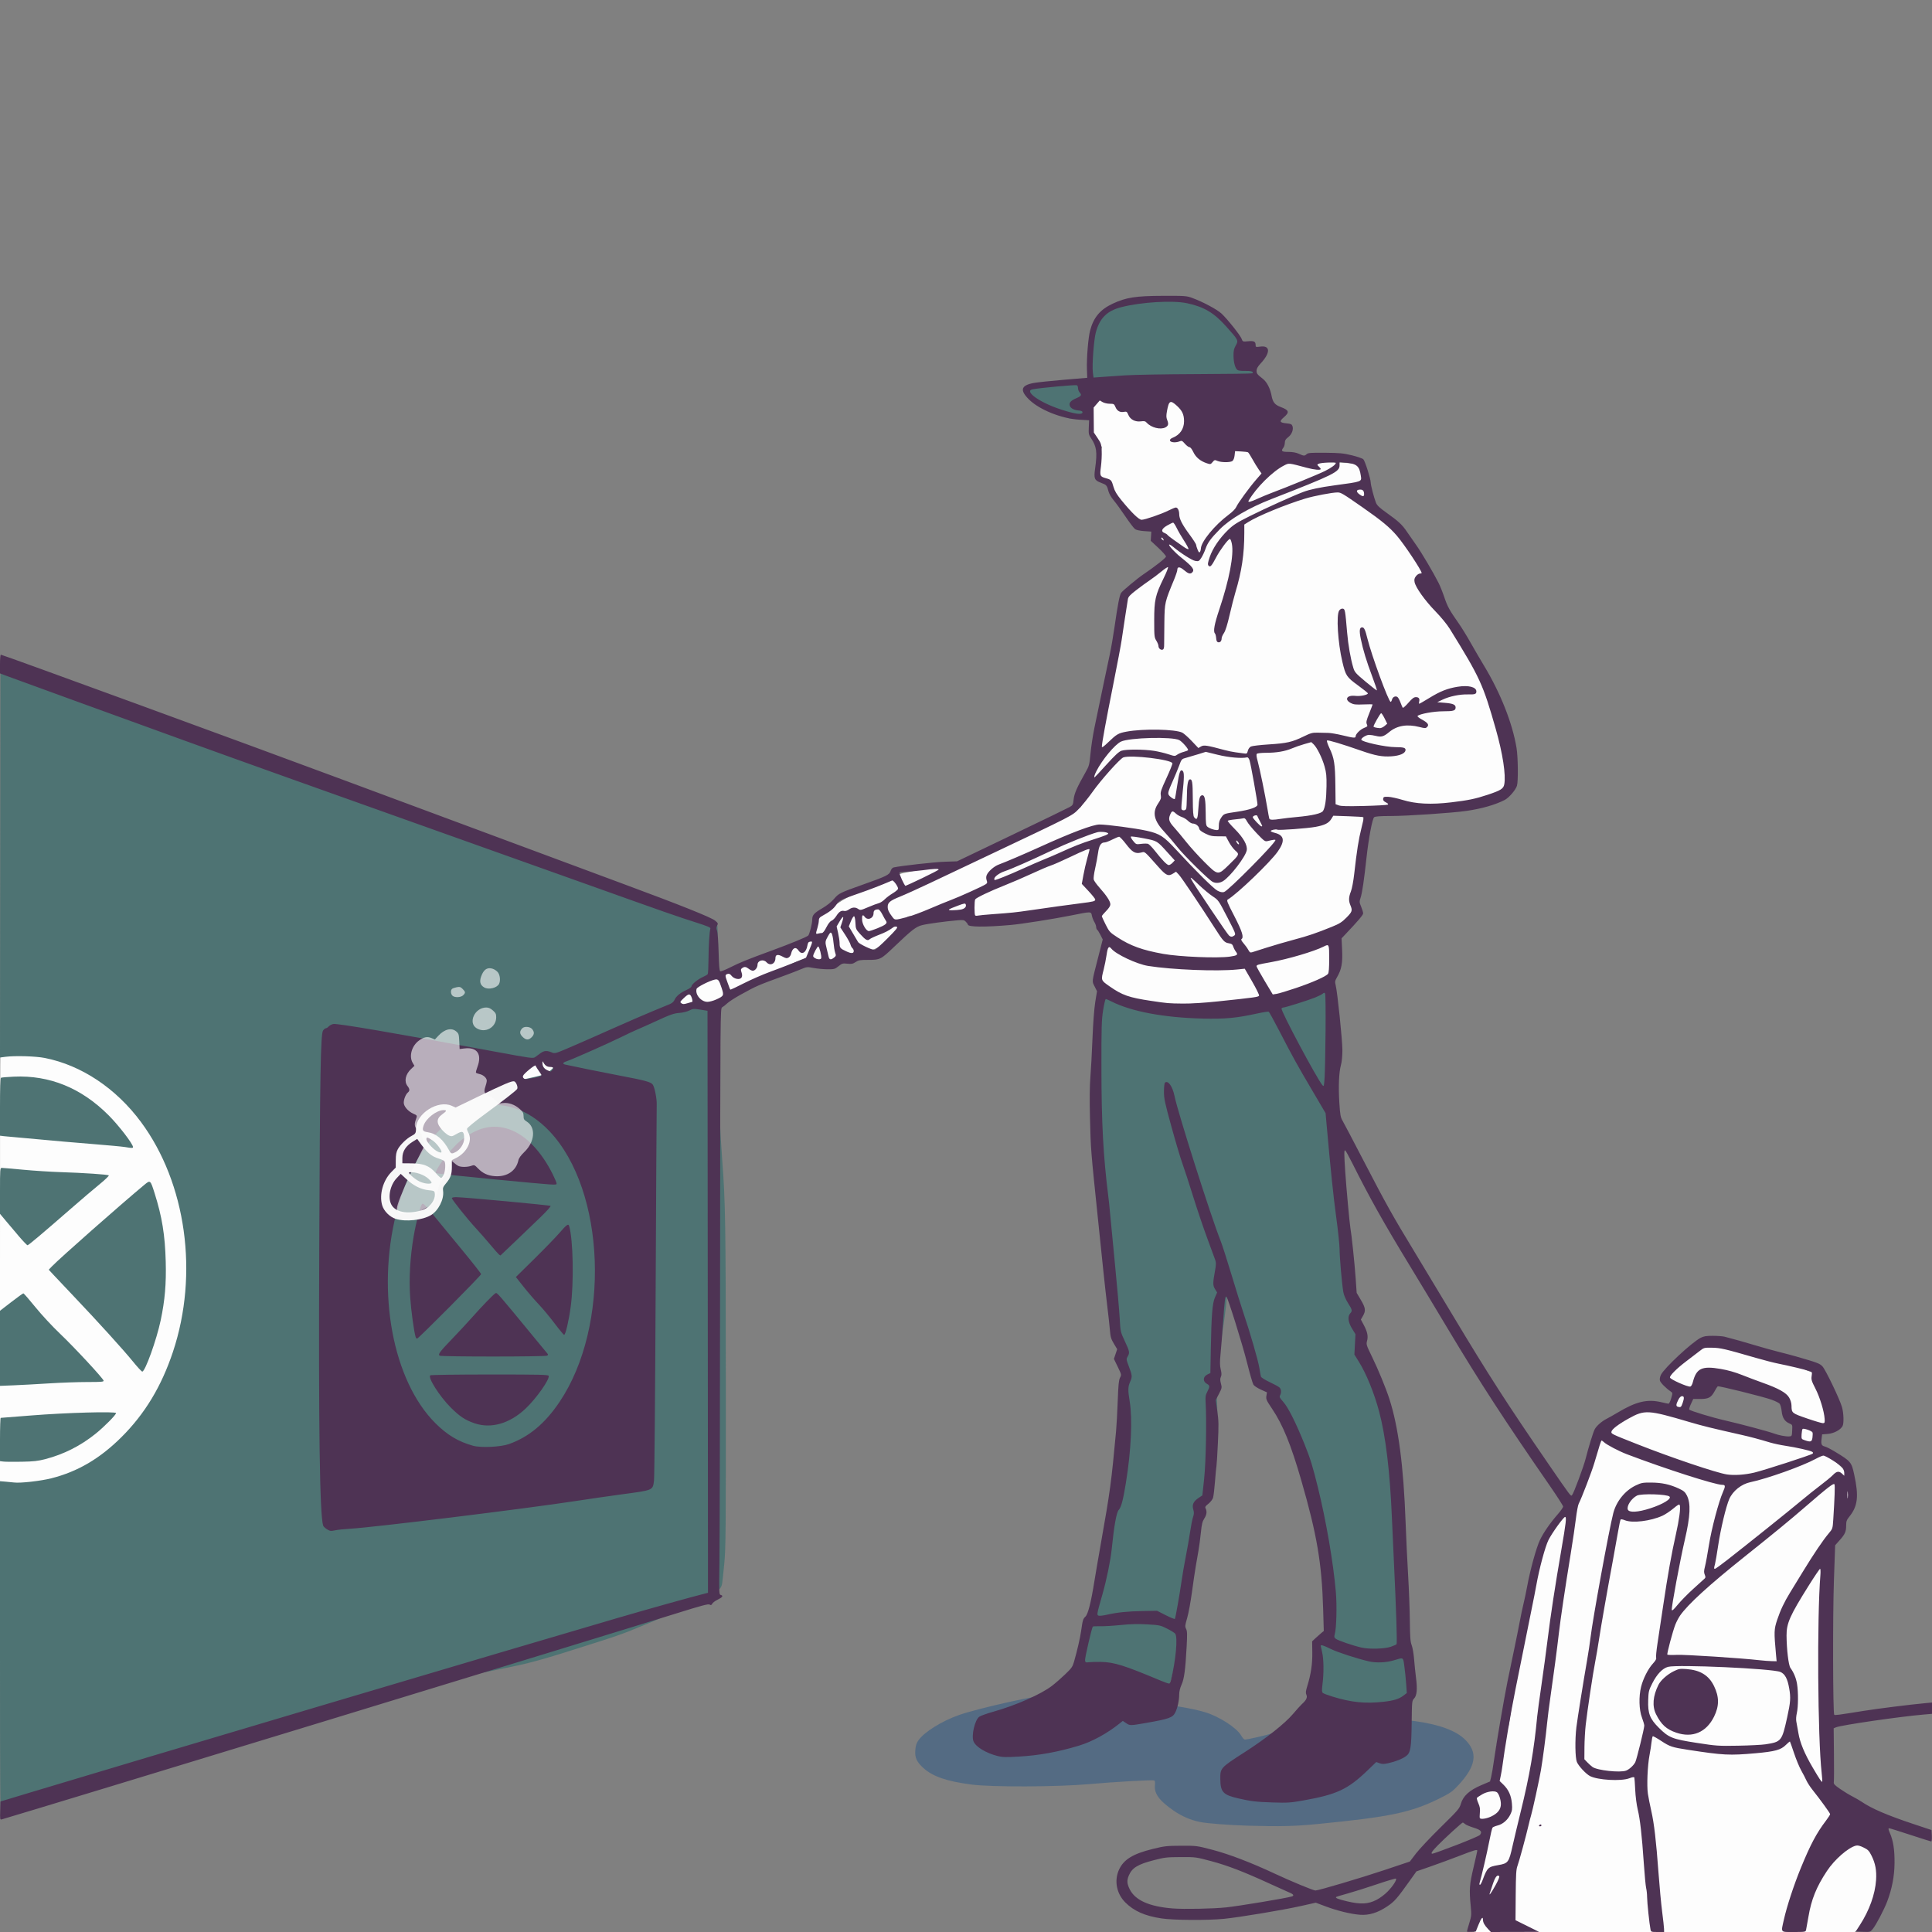
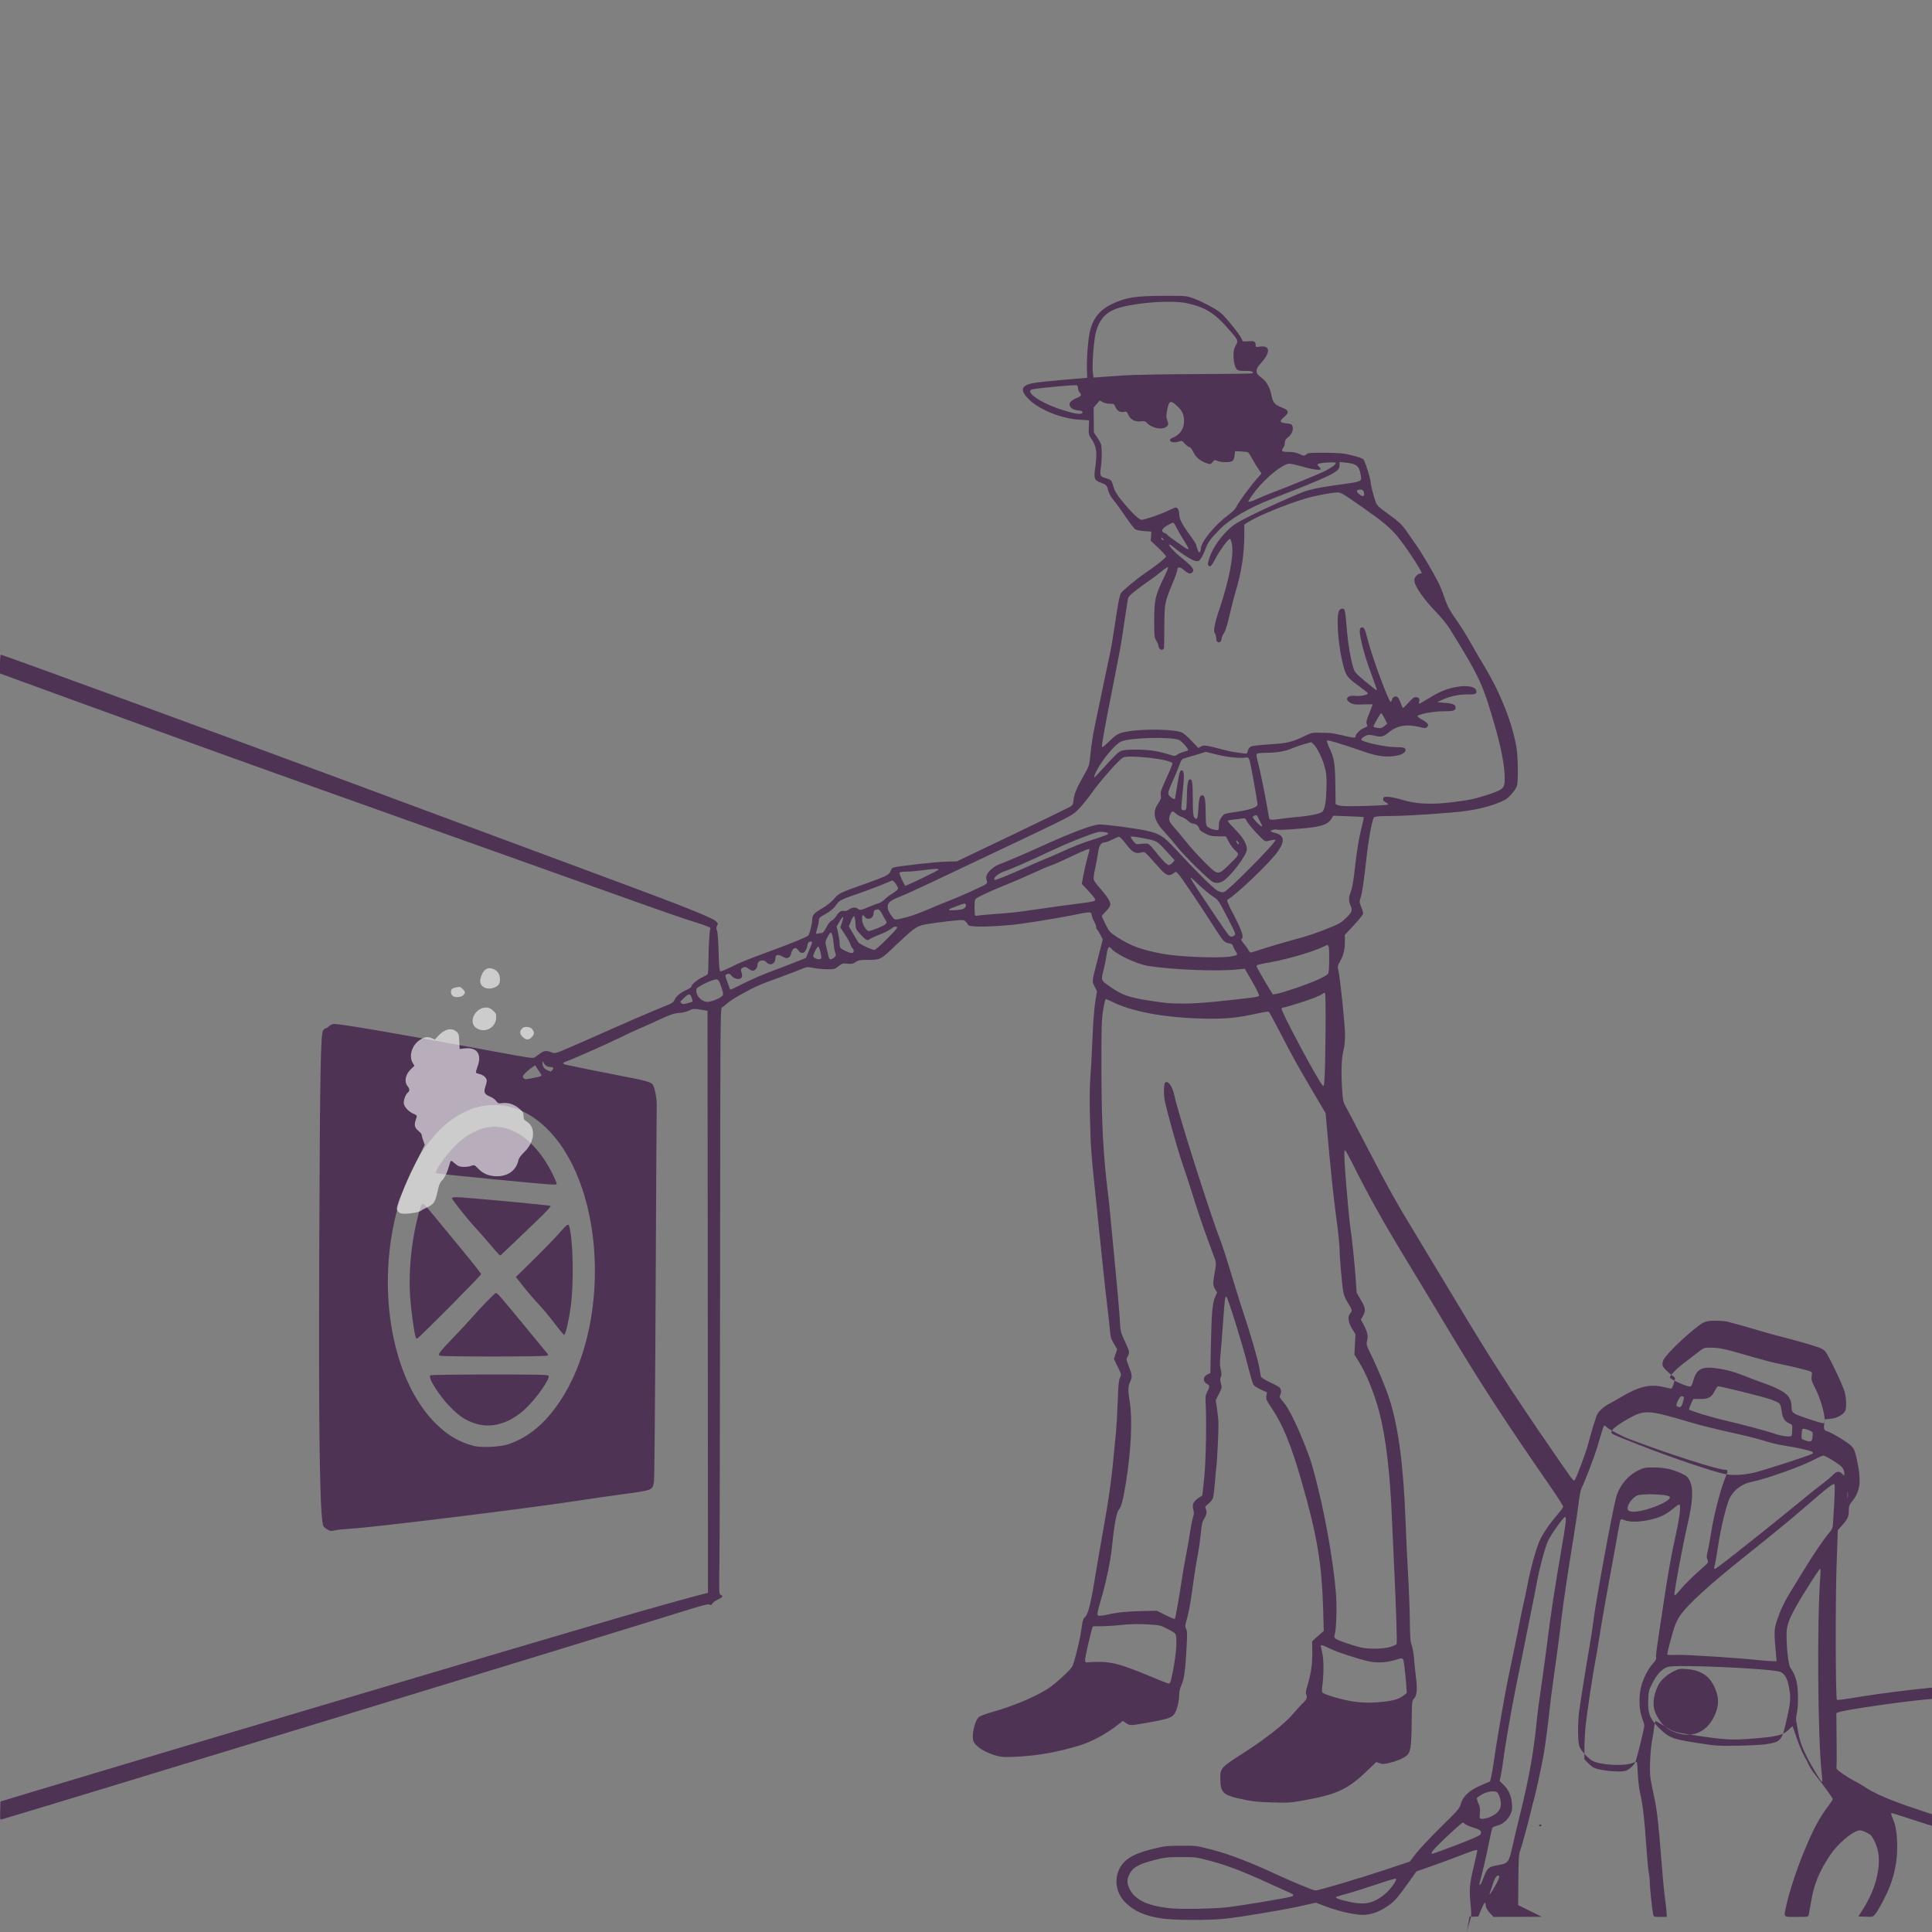
<svg xmlns="http://www.w3.org/2000/svg" viewBox="0 0 1489.455 1489.455" height="1489.455" width="1489.455" id="svg2" version="1.1">
  <rect x="0" y="0" width="1489.455" height="1489.455" fill="#808080" stroke="none" />
  <defs id="defs6" />
  <g id="g817">
-     <path id="path821" d="m 1136.728,1484.545 c 4e-4,-2.7 0.531,-7.364 1.18,-10.364 0.9,-4.164 1.153,-9.028 1.07,-20.556 -0.108,-15.061 -0.103,-15.116 1.989,-20.364 2.374,-5.955 4.654,-13.928 5.975,-20.898 0.493,-2.6 1.053,-5.464 1.244,-6.364 0.311,-1.464 0.065,-1.636 -2.331,-1.636 -1.473,0 -3.308,-0.337 -4.077,-0.749 -1.739,-0.931 -3.596,-4.418 -3.596,-6.753 0,-0.966 -0.655,-2.588 -1.455,-3.605 -3.082,-3.918 -1.166,-8.121 4.535,-9.947 1.494,-0.478 2.925,-1.207 3.18,-1.618 0.255,-0.412 1.567,-1.21 2.916,-1.774 1.97,-0.823 2.896,-1.989 4.701,-5.926 2.2,-4.796 2.229,-5.007 1.384,-9.853 -1.017,-5.833 -0.416,-16.669 1.206,-21.763 0.738,-2.318 2.287,-4.609 4.739,-7.01 3.363,-3.293 3.688,-3.921 4.243,-8.193 0.33,-2.545 1.263,-8.39 2.072,-12.991 0.809,-4.6 1.689,-10.941 1.955,-14.091 0.266,-3.15 1.107,-7.538 1.868,-9.75 0.761,-2.212 1.375,-4.871 1.365,-5.909 -0.01,-1.037 0.628,-4.668 1.42,-8.068 3.158,-13.567 4.482,-20.365 5.517,-28.317 0.595,-4.574 1.723,-10.629 2.507,-13.454 0.784,-2.826 1.748,-7.769 2.142,-10.985 0.405,-3.302 2.149,-10.051 4.006,-15.502 1.809,-5.31 3.652,-11.656 4.095,-14.102 1.632,-8.999 8.21,-19.321 17.065,-26.778 5.694,-4.795 6.465,-5.779 9.856,-12.577 3.797,-7.612 6.628,-15.775 9.314,-26.851 2.593,-10.695 10.041,-23.164 15.885,-26.596 1.806,-1.06 6.438,-4.032 10.293,-6.605 12.332,-8.228 23,-10.491 32.421,-6.875 0.622,0.238 1.746,-1.32 3.211,-4.45 2.888,-6.172 4.852,-8.9 7.616,-10.581 l 2.218,-1.349 -1.773,-0.668 c -0.975,-0.368 -2.844,-0.902 -4.154,-1.186 -3.921,-0.853 -6.71,-3.702 -6.71,-6.855 0,-3.701 3.903,-10.008 7.912,-12.787 1.752,-1.214 5.267,-4.235 7.812,-6.714 6.715,-6.54 9.509,-7.297 23.029,-6.24 8.627,0.674 12.234,1.359 21.793,4.141 6.3,1.833 16.609,4.817 22.909,6.631 6.3,1.814 14.584,4.759 18.41,6.545 3.825,1.786 7.425,3.249 8,3.251 1.664,0.01 5.592,2.674 6.627,4.504 0.545,0.963 1.134,5.383 1.385,10.402 0.363,7.242 0.84,9.882 2.799,15.515 3.152,9.061 2.499,11.133 -3.925,12.455 -2.111,0.434 -2.179,0.588 -3.06,6.965 -0.496,3.586 -1.101,7.338 -1.345,8.338 -0.414,1.695 -0.182,1.88 3.424,2.73 4.948,1.166 8.907,3.956 17.884,12.6 6.548,6.305 7.327,7.34 8.219,10.909 2.296,9.191 0.861,17.176 -4.368,24.307 -4.607,6.282 -8.527,12.251 -10.14,15.437 -0.856,1.69 -3.026,4.728 -4.823,6.752 -1.797,2.023 -3.316,3.749 -3.375,3.836 -0.06,0.087 -0.342,9.485 -0.628,20.885 -0.286,11.4 -0.931,26.116 -1.433,32.702 -0.714,9.368 -0.724,13.01 -0.044,16.727 0.707,3.861 0.673,5.948 -0.177,11.126 -1.042,6.341 -1.038,6.391 0.761,9.771 1.988,3.735 1.996,4.565 0.265,27.492 -0.393,5.2 -0.754,12.564 -0.804,16.364 -0.153,11.817 1.351,36.511 2.503,41.091 1.299,5.166 1.452,13.741 0.303,17.037 -0.75,2.151 -0.636,2.536 1.373,4.654 3.04,3.205 4.535,6.456 4.535,9.862 0,3.885 -0.894,6.005 -3.97,9.409 l -2.58,2.856 5.201,3.795 5.201,3.794 4.635,-1.522 c 11.386,-3.738 22.7,-0.062 27.247,8.851 2.617,5.13 4.266,13.335 4.266,21.227 0,8.424 -1.107,13.441 -4.662,21.136 -3.569,7.724 -6.387,11.461 -12.057,15.985 l -5.022,4.007 h -146.584 -146.584 l 6e-4,-4.909 z m 247.999,-374.769 c 0,-3.318 1.182,-9.095 2.272,-11.106 0.863,-1.591 -0.34,-3.397 -2.263,-3.397 -1.713,0 -4.9,-2.595 -6.146,-5.005 -0.56,-1.082 -1.246,-4.287 -1.526,-7.122 -0.279,-2.835 -0.715,-5.478 -0.968,-5.874 -1.221,-1.91 -17.562,-7.446 -26.278,-8.903 -3,-0.501 -7.007,-1.52 -8.905,-2.264 -7.718,-3.025 -16.454,-5.014 -21.783,-4.957 -7.935,0.083 -10.423,1.094 -12.399,5.035 -1.348,2.69 -2.192,3.447 -4.734,4.252 l -3.093,0.979 2.184,2.04 c 1.201,1.122 2.184,2.614 2.184,3.315 0,0.701 -1.1,3.27 -2.445,5.708 -4.297,7.791 -4.081,11.343 0.691,11.343 1.337,0 3.833,0.467 5.547,1.037 1.714,0.57 6.88,1.905 11.48,2.967 4.6,1.061 10.818,2.854 13.818,3.984 13.511,5.088 19.68,6.568 32,7.678 6.6,0.595 13.636,1.539 15.636,2.097 2,0.559 3.882,1.045 4.182,1.081 0.3,0.036 0.545,-1.263 0.545,-2.886 z M 0,977.233 C 0,810.76 0.122,789.927 1.1,789.552 c 3.146,-1.207 11.208,-1.294 19.786,-0.212 5.113,0.644 13.55,1.701 18.75,2.347 18.798,2.338 24.407,3.165 28.891,4.26 2.51,0.613 6.819,1.462 9.576,1.887 6.152,0.948 21.092,8.568 33.896,17.289 7.006,4.772 9.327,6.87 14.299,12.923 3.264,3.974 7.002,9.026 8.306,11.226 1.304,2.2 3.91,6.455 5.791,9.455 8.779,13.998 15.194,32.459 18.828,54.182 3.116,18.622 5.477,30.33 7.741,38.381 3.091,10.991 3.945,18.91 3.931,36.465 -0.015,18.987 -0.854,25.481 -5.084,39.356 -5.61,18.402 -18.135,41.406 -32.064,58.889 -6.808,8.545 -15.68,21.774 -20.294,30.261 -5.999,11.034 -24.982,29.591 -40.225,39.322 -5.586,3.566 -20.792,9.158 -29.23,10.75 -4.4,0.83 -10.291,1.98 -13.091,2.555 -6.712,1.379 -23.911,4.559 -27.818,5.143 L 0,1164.492 Z m 74.751,-121.644 c 2.624,-1.105 2.661,-1.171 1.249,-2.261 -1.913,-1.476 -9.929,-5.327 -11.091,-5.328 -0.5,-2.9e-4 -0.909,0.215 -0.909,0.478 0,1.105 6.081,8.249 7.021,8.249 0.564,0 2.243,-0.512 3.73,-1.138 z m 336.567,-20.057 c -0.775,-0.466 -2.517,-0.806 -3.871,-0.755 -1.721,0.065 -2.993,-0.439 -4.227,-1.672 -3.305,-3.305 -2.5,-5.039 6.043,-13.015 6.27,-5.853 6.924,-6.271 9.83,-6.271 6.333,0 9.855,3.639 9.958,10.288 0.046,2.963 -1.726,4.899 -8.381,9.158 -4.252,2.721 -7.348,3.472 -9.351,2.267 z m 542.5,-29.96 c -4.369,-1.447 -7.409,-3.188 -10.6,-6.071 l -2.877,-2.599 -4.535,2.091 c -3.865,1.782 -5.448,2.092 -10.716,2.094 -5.179,0 -6.852,-0.311 -10.309,-1.931 -5.507,-2.582 -10.065,-6.918 -12.939,-12.312 -2.324,-4.36 -2.403,-4.424 -4.877,-3.96 -6.689,1.255 -17.614,-3.433 -22.378,-9.603 -2.895,-3.749 -3.023,-3.821 -6.767,-3.824 -3.369,0 -4.161,-0.314 -6.759,-2.662 -2.199,-1.987 -3.891,-2.809 -6.692,-3.252 -7.947,-1.256 -9.298,-5.749 -5.662,-18.842 3.523,-12.686 5.071,-17.419 6.325,-19.332 1.059,-1.616 1.023,-2.024 -0.494,-5.557 -0.9,-2.097 -2.61,-5.23 -3.799,-6.962 -1.447,-2.108 -2.424,-4.753 -2.953,-8 -0.435,-2.668 -0.861,-4.956 -0.948,-5.086 -0.351,-0.525 -21.02,1.539 -31.565,3.152 -6.341,0.97 -14.295,1.702 -18.182,1.673 -3.8,-0.028 -9.527,0.456 -12.727,1.076 -3.2,0.62 -8.6,1.349 -12,1.619 -3.4,0.27 -8.029,0.951 -10.287,1.512 -2.258,0.562 -5.298,1.021 -6.756,1.021 -3.671,0 -8.221,-2.503 -9.985,-5.494 -1.769,-2.998 -2.515,-3.063 -11.278,-0.98 -4.627,1.1 -7.556,1.399 -10.482,1.069 -2.682,-0.302 -5.512,-0.08 -8.335,0.655 -2.351,0.612 -6.795,1.113 -9.875,1.113 -5.361,0 -5.681,0.096 -7.484,2.238 -1.036,1.231 -1.883,2.881 -1.883,3.668 0,1.859 -5.413,7.624 -12.727,13.555 -6.694,5.429 -9.366,6.758 -13.274,6.605 -1.599,-0.062 -3.62,0.432 -4.725,1.156 -1.144,0.75 -2.908,1.166 -4.329,1.023 -2.359,-0.239 -9.667,1.722 -17.071,4.58 -2.07,0.799 -5.52,1.634 -7.667,1.856 -3.485,0.36 -4.306,0.155 -7.652,-1.904 -3.576,-2.2 -3.847,-2.256 -5.881,-1.204 -1.173,0.606 -4.217,1.889 -6.766,2.85 -2.549,0.961 -8.589,3.755 -13.424,6.209 -4.835,2.454 -9.031,4.461 -9.326,4.461 -1.68,0 -23.025,10.775 -25.157,12.699 -4.928,4.45 -14.707,9.846 -17.842,9.846 -1.04,0 -2.54,0.348 -3.335,0.773 -1.93,1.033 -7.1,1.058 -8.118,0.041 -1.224,-1.224 -3.885,-0.983 -7.068,0.641 -3.917,1.998 -6.124,1.856 -7.988,-0.514 -1.557,-1.98 -1.528,-4.568 0.074,-6.499 0.383,-0.462 4.039,-2.556 8.123,-4.654 4.085,-2.098 9.374,-5.077 11.753,-6.619 2.38,-1.542 4.998,-2.805 5.818,-2.805 0.82,-2.9e-4 3.619,-1.013 6.219,-2.25 2.6,-1.237 8.579,-3.688 13.287,-5.446 4.708,-1.758 9.29,-3.664 10.182,-4.235 3.439,-2.2 15.317,-6.25 18.331,-6.25 1.976,0 4.312,-0.673 6.414,-1.848 1.818,-1.016 6.032,-2.838 9.364,-4.048 7.762,-2.82 9.028,-3.678 9.594,-6.507 0.255,-1.276 1.907,-4.342 3.67,-6.813 1.763,-2.471 3.562,-5.815 3.997,-7.432 0.876,-3.253 2.315,-4.808 6.968,-7.525 1.72,-1.005 5.862,-3.682 9.206,-5.95 6.803,-4.614 19.292,-10.226 27.102,-12.179 5.918,-1.48 8.44,-2.677 14.82,-7.038 3.059,-2.091 5.704,-3.286 8,-3.613 1.886,-0.269 6.702,-1.306 10.702,-2.305 10.694,-2.671 13.645,-2.839 16.835,-0.956 2.373,1.4 3.034,1.48 6.361,0.768 2.042,-0.437 5.84,-2.077 8.44,-3.644 5.434,-3.276 31.718,-16.097 41.651,-20.316 16.27,-6.911 33.22,-14.681 51.44,-23.58 1.496,-0.73 1.907,-1.601 2.32,-4.905 0.276,-2.21 1.131,-5.633 1.9,-7.609 0.769,-1.975 1.636,-4.9 1.927,-6.5 0.824,-4.532 3.594,-9.729 8.087,-15.176 l 4.119,-4.994 -1.639,-2.916 c -1.415,-2.518 -1.585,-3.622 -1.243,-8.097 0.218,-2.85 1.751,-10.334 3.407,-16.632 2.509,-9.539 3.118,-13.244 3.648,-22.182 0.408,-6.887 1.182,-12.684 2.158,-16.185 0.837,-3 2,-7.255 2.584,-9.455 0.584,-2.2 1.377,-9.236 1.763,-15.636 0.789,-13.09 3.001,-23.354 6.383,-29.619 2.85,-5.28 9.626,-12.306 15.362,-15.928 2.667,-1.685 6.441,-4.321 8.386,-5.858 1.945,-1.537 6.447,-4.147 10.005,-5.8 4.957,-2.303 6.469,-3.343 6.469,-4.449 0,-0.858 -2.373,-3.704 -5.852,-7.019 -3.218,-3.067 -6.489,-6.542 -7.268,-7.724 -2.083,-3.159 -1.83,-6.364 0.73,-9.281 2.201,-2.507 3.999,-6.228 3.332,-6.895 -0.204,-0.204 -2.978,0.66 -6.165,1.919 -3.187,1.259 -6.766,2.29 -7.953,2.29 -5.779,0 -13.877,-5.936 -17.347,-12.715 -1.02,-1.993 -2.711,-4.508 -3.757,-5.588 -1.046,-1.08 -3.375,-4.85 -5.175,-8.376 -2.445,-4.79 -3.678,-6.469 -4.874,-6.64 -1.98,-0.282 -5.842,-4.569 -6.509,-7.224 -0.281,-1.119 0.197,-5.725 1.106,-10.657 l 1.6,-8.687 -2.528,-2.602 c -1.39,-1.431 -2.911,-3.584 -3.38,-4.784 -1.015,-2.599 -2.861,-15.2 -3.38,-23.078 -0.338,-5.128 -0.201,-5.913 1.552,-8.905 2.731,-4.66 5.155,-5.725 11.592,-5.089 5.815,0.574 6.661,0.922 11.457,4.713 3.074,2.43 3.936,2.725 9.106,3.119 5.568,0.424 5.766,0.382 7.893,-1.663 4.245,-4.082 9.386,-4.723 14.802,-1.846 7.488,3.977 8.595,4.279 12.094,3.299 4.431,-1.241 7.897,-0.436 10.852,2.52 2.342,2.342 2.589,2.419 5.412,1.703 2.515,-0.638 3.437,-0.519 6.155,0.797 4.478,2.168 5.933,5.1 5.408,10.894 l -0.407,4.485 2.827,1.442 c 4.869,2.484 6.21,7.383 3.889,14.217 -1.544,4.548 -0.594,5.243 3.306,2.419 3.943,-2.857 11.556,-6.492 13.48,-6.438 0.8,0.023 3.091,0.93 5.091,2.016 2.903,1.577 3.825,2.55 4.573,4.825 1.297,3.948 2.138,4.753 4.971,4.753 2.374,0 4.114,1.182 5.729,3.894 0.677,1.136 1.106,1.14 6.182,0.054 6.498,-1.39 11.565,-0.98 14.601,1.183 2.09,1.488 2.455,1.517 8.282,0.65 7.256,-1.08 32.294,-0.558 35.662,0.742 3.239,1.251 6.182,4.366 6.182,6.542 0,1.202 0.828,2.61 2.288,3.892 l 2.288,2.008 -0.518,8.154 c -0.285,4.485 -0.578,9.29 -0.652,10.68 -0.114,2.15 0.191,2.682 2.047,3.575 3.228,1.551 8.966,5.938 13.091,10.008 6.778,6.687 16.338,19.166 19.538,25.503 1.054,2.087 3.307,5.416 5.007,7.398 6.924,8.073 11.502,17.985 10.377,22.468 -0.304,1.211 0.177,2.479 1.666,4.386 1.151,1.475 4.105,6.143 6.563,10.373 2.696,4.639 5.219,8.092 6.357,8.701 1.038,0.555 2.501,1.872 3.251,2.926 2.992,4.202 18.682,36.296 20.244,41.409 1.719,5.63 2.118,6.595 4.498,10.909 0.844,1.53 1.405,3.952 1.406,6.072 0,2.939 0.347,3.849 2.075,5.464 1.141,1.065 2.621,2.995 3.29,4.288 1.413,2.732 5.164,18.688 6.624,28.176 0.554,3.6 1.673,8.345 2.486,10.545 1.794,4.854 1.856,6.624 0.404,11.515 -2.247,7.565 -7.818,11.346 -20.384,13.835 -21.853,4.327 -36.363,5.306 -76.312,5.146 -17.6,-0.07 -33.309,0.163 -34.909,0.519 -2.713,0.603 -2.909,0.817 -2.909,3.18 0,2.457 0.077,2.526 2.546,2.288 1.4,-0.135 3.2,-0.83 4,-1.545 5.198,-4.646 11.881,-3.367 15.132,2.896 2.023,3.899 1.403,15.215 -1.255,22.895 -2.522,7.285 -3.226,12.11 -4.027,27.593 -0.421,8.149 -0.381,13.777 0.121,16.624 1.509,8.567 -2.028,13.514 -14.336,20.049 -9.323,4.951 -9.712,5.32 -7.464,7.09 3.714,2.925 4.105,4.326 4.338,15.553 0.208,10.038 0.131,10.716 -1.6,14.096 -2.085,4.071 -5.441,6.268 -9.578,6.268 -3.993,0 -6.209,1.109 -7.569,3.787 -2.408,4.741 -6.024,8.343 -11.004,10.96 -4.132,2.171 -5.231,3.154 -6.541,5.851 -0.866,1.783 -2.533,4.341 -3.705,5.685 -1.172,1.344 -3.053,4.339 -4.181,6.656 -4.007,8.228 -12.371,13.645 -21.746,14.084 -2.978,0.139 -6.351,-0.164 -8.04,-0.723 z M 833.504,654.144 c 6.457,-1.846 6.184,-1.676 4.838,-3.022 -1.006,-1.006 -1.612,-1.06 -3.947,-0.348 -3.163,0.964 -7.8,4.432 -5.982,4.473 0.627,0.014 2.918,-0.482 5.091,-1.103 z M 1066.486,540.649 c 1.636,-0.628 1.431,-2.074 -0.764,-5.392 -2.12,-3.203 -3.899,-3.775 -3.911,-1.257 -0.01,0.9 -0.211,2.864 -0.459,4.364 -0.439,2.654 -0.391,2.727 1.767,2.727 1.22,0 2.735,-0.199 3.368,-0.441 z" style="fill:#fdfdfd;stroke-width:0.727" />
-   </g>
-   <path id="path819" d="m 962.182,1407.498 c -14.361,-0.415 -31.629,-1.741 -36.987,-2.839 -7.437,-1.525 -14.048,-4.381 -20.56,-8.883 -10.766,-7.443 -14.872,-12.978 -14.271,-19.239 0.238,-2.48 0.061,-3.678 -0.581,-3.924 -1.441,-0.553 -30.045,1.07 -50.147,2.845 -24.912,2.2 -75.129,2.366 -90.866,0.301 -18.851,-2.474 -29.564,-6.145 -36.727,-12.585 -5.359,-4.818 -6.86,-8.095 -6.39,-13.95 0.287,-3.574 0.863,-5.363 2.452,-7.619 4.464,-6.338 18.007,-14.767 31.168,-19.399 15.376,-5.412 63.317,-16.024 72.386,-16.024 1.96,0 2.19,0.22 2.005,1.915 l -0.209,1.915 14.909,-0.134 c 36.207,-0.326 81.235,4.219 100.792,10.174 10.78,3.282 24.181,11.916 27.63,17.802 1.044,1.781 2.322,3.238 2.839,3.238 2.27,0 15.891,-3.118 22.367,-5.12 3.896,-1.204 10.932,-2.986 15.636,-3.96 4.704,-0.973 12.164,-2.596 16.577,-3.606 21.181,-4.846 49.176,-5.356 77.43,-1.409 18.003,2.515 30.797,7.256 37.687,13.968 10.438,10.166 8.788,20.68 -5.649,35.997 -4.093,4.343 -5.88,5.564 -14.058,9.603 -21.873,10.805 -38.037,14.194 -93.588,19.626 -17.976,1.758 -29.033,2.026 -53.846,1.309 z" style="fill:#546b83;stroke-width:0.727" />
-   <path id="path819-3" d="m 0,1270.312 v -128.389 l 4.182,0.339 c 2.3,0.187 5.314,0.481 6.698,0.654 4.875,0.609 20.41,-1.142 28.699,-3.235 20.25,-5.114 37.355,-15.145 53.967,-31.648 18.095,-17.975 30.931,-39.233 39.813,-65.929 C 153.309,982.136 143.585,912.194 108.75,865.09 89.453,838.996 62.801,821.233 34.545,815.633 27.515,814.24 11.515,813.766 4.18,814.734 l -4.184,0.552 0.184,-150.007 0.184,-150.007 2.665,-0.658 c 3.492,-0.863 12.34,2.126 26.426,8.927 6.693,3.232 14.169,6.112 21.818,8.405 14.934,4.478 27.203,9.673 44,18.63 7.4,3.946 14.649,7.671 16.11,8.279 2.739,1.139 17.62,5.157 55.686,15.036 12.087,3.137 26.815,7.39 32.727,9.452 15.948,5.561 41.275,13.955 53.659,17.784 6,1.855 21.055,7.089 33.455,11.63 12.4,4.541 30.564,11.099 40.364,14.574 20.122,7.134 81.815,31.731 98.909,39.435 11.746,5.294 48.197,17.938 58.909,20.435 3.4,0.792 9.02,2.755 12.488,4.361 3.468,1.606 12.959,5.105 21.091,7.775 16.361,5.373 19.936,6.947 24.567,10.816 l 3.149,2.631 1.419,-1.523 c 1.762,-1.891 3.496,-1.62 4.773,0.747 0.779,1.445 0.889,5.532 0.541,20.176 -0.24,10.1 -0.612,18.822 -0.827,19.381 -0.215,0.559 -1.881,1.392 -3.702,1.851 -1.867,0.47 -4.248,1.77 -5.456,2.978 -1.179,1.179 -4.085,3.282 -6.457,4.672 -6.499,3.809 -12.147,8.181 -12.661,9.801 -1.09,3.435 2.571,5.914 6.517,4.414 1.232,-0.469 3.679,-0.607 5.878,-0.332 2.887,0.361 4.957,0.087 8.859,-1.169 2.801,-0.902 5.625,-1.436 6.275,-1.186 1.058,0.406 1.184,2.866 1.19,23.204 0.004,12.513 0.319,28.805 0.702,36.205 0.382,7.4 1.045,21.145 1.472,30.545 0.428,9.4 1.248,23.309 1.823,30.909 2.531,33.438 2.773,48.245 2.839,173.818 0.06,114.535 -0.043,126.226 -1.224,138.545 -0.709,7.4 -1.468,14.339 -1.687,15.42 -0.691,3.422 -2.977,5.476 -7.93,7.124 -4.607,1.533 -11.808,5.045 -27.398,13.36 -6.745,3.598 -16.812,7.966 -38.423,16.673 -3,1.209 -11.345,4.083 -18.545,6.387 -49.104,15.714 -54.074,17.091 -81.052,22.465 -24.48,4.876 -24.913,4.977 -82.868,19.398 -86.439,21.509 -125.958,33.783 -187.18,58.136 -29,11.536 -43.632,16.294 -61.263,19.921 -8,1.646 -16.509,3.495 -18.909,4.109 -4.129,1.057 -30.239,8.797 -32.182,9.541 C 0.184,1398.631 0,1372.724 0,1270.312 Z M 412.275,830.22 c 6.916,-1.531 9.416,-2.605 12.636,-5.432 3.189,-2.8 4.068,-5.923 2.388,-8.486 -3.112,-4.75 -7.834,-3.638 -17.632,4.152 -6.692,5.321 -8.212,6.868 -8.212,8.361 0,1.572 2.34,3.328 3.933,2.952 0.837,-0.197 3.936,-0.893 6.887,-1.546 z M 1053.182,1315.182 c -1.483,-1.038 -2.32,-1.073 -6.91,-0.288 -3.079,0.527 -9.244,0.78 -15.02,0.617 -10.37,-0.292 -13.624,-1.195 -15.25,-4.234 -1.192,-2.226 -1.199,-34.212 -0.01,-40.005 0.847,-4.123 1.42,-5.166 4.489,-8.159 1.935,-1.888 3.518,-3.589 3.518,-3.78 0,-0.191 1.145,-5.338 2.546,-11.435 1.4,-6.098 2.546,-12.312 2.546,-13.808 0,-3.579 -3.039,-19.923 -5.81,-31.251 -1.214,-4.961 -3.344,-16.875 -4.732,-26.475 -2.469,-17.067 -6.897,-41.11 -8.504,-46.182 -2.509,-7.917 -12.318,-28.322 -17.997,-37.438 -3.494,-5.609 -6.652,-10.689 -7.018,-11.289 -0.366,-0.6 -0.665,-3.217 -0.665,-5.817 l -1.4e-4,-4.726 -3.522,-2.355 c -1.937,-1.295 -4.805,-2.701 -6.373,-3.123 -3.86,-1.039 -7.434,-4.343 -9.215,-8.519 -0.812,-1.903 -2.165,-7.878 -3.008,-13.278 -1.305,-8.358 -5.923,-26.348 -12.682,-49.397 -2.074,-7.071 -3.382,-7.569 -3.382,-1.286 0,6.824 -1.207,17.576 -3.973,35.384 -1.338,8.615 -2.655,18.722 -2.926,22.461 -0.271,3.739 -0.988,8.463 -1.592,10.498 -0.952,3.206 -0.968,4.483 -0.122,9.566 1.239,7.437 1.248,36.776 0.016,51.32 -1.805,21.307 -2.78,24.998 -8.02,30.364 -2.693,2.758 -3.019,3.469 -3.019,6.588 0,3.838 -0.903,5.55 -3.649,6.915 -1.76,0.875 -1.817,1.158 -2.238,11.061 -0.404,9.495 -2.216,23.172 -8.284,62.526 -1.357,8.8 -3.174,21.384 -4.038,27.965 -1.915,14.584 -5.836,31.192 -7.683,32.542 -1.824,1.334 -3.49,1.184 -10.011,-0.899 -3.147,-1.005 -11.492,-2.966 -18.545,-4.357 -17.989,-3.549 -26.82,-6.625 -34.879,-12.15 -7.59,-5.204 -7.771,-9.318 -1.266,-28.777 7.991,-23.903 18.172,-66.498 21.415,-89.598 3.684,-26.236 6.973,-62.568 7.769,-85.818 0.405,-11.817 0.278,-15.273 -0.759,-20.727 -0.824,-4.335 -1.093,-8.069 -0.794,-11.058 0.421,-4.218 0.236,-5.015 -2.837,-12.209 -3.951,-9.25 -4.273,-11.271 -6.206,-38.915 -0.825,-11.8 -1.971,-26.855 -2.546,-33.455 -0.575,-6.6 -1.552,-17.891 -2.171,-25.091 -0.619,-7.2 -1.628,-18.655 -2.242,-25.455 -1.484,-16.433 -2.581,-53.204 -2.008,-67.34 0.452,-11.168 0.433,-11.375 -1.284,-13.699 -1.661,-2.249 -1.74,-2.859 -1.676,-13.024 0.173,-27.77 2.728,-47.291 6.661,-50.899 2.304,-2.114 3.657,-1.82 11.012,2.393 8.945,5.123 10.948,5.478 30.939,5.483 9.627,0 23.068,-0.323 29.868,-0.723 6.8,-0.4 22.345,-1.041 34.545,-1.425 17.473,-0.549 23.648,-1.008 29.091,-2.166 9.592,-2.04 24.784,-6.777 27.729,-8.647 6.751,-4.287 9.871,-4.715 11.547,-1.584 1.992,3.723 2.879,22.539 3.153,66.903 0.152,24.6 0.659,50.291 1.128,57.091 0.469,6.8 1.335,19.4 1.924,28 0.59,8.6 1.072,18.582 1.071,22.182 0,6.788 2.5,25.816 5.123,38.973 1.475,7.401 2.111,9.422 7.629,24.256 2.304,6.193 2.63,7.802 2.276,11.228 -0.296,2.873 -0.031,5.137 0.942,8.044 1.664,4.968 2.498,15.802 1.615,20.979 -0.582,3.414 -0.461,4.185 1.09,6.909 10.126,17.787 16.988,40.453 21.736,71.793 1.424,9.4 3.533,23.309 4.686,30.909 3.113,20.511 3.764,29.95 5.801,84.115 0.859,22.838 1.69,30.537 4.108,38.067 1.779,5.54 1.848,6.358 1.438,17.091 -0.667,17.472 -2.151,22.186 -7.936,25.194 -3.392,1.764 -16.184,4.624 -20.684,4.624 -2.732,0 -4.833,-0.419 -5.921,-1.182 z M 2.727,1126.788 0,1126.458 v -16.683 c 0,-9.176 0.245,-16.688 0.545,-16.693 0.3,-0.01 10.855,-0.835 23.455,-1.844 27.156,-2.174 65.455,-3.239 65.455,-1.82 0,1.351 -9.002,10.451 -15.636,15.807 -11.579,9.348 -24.54,15.914 -38.749,19.629 -5.814,1.52 -9.072,1.886 -18.342,2.058 -6.2,0.115 -12.5,0.06 -14,-0.121 z M 0,1039.466 V 1010.52 l 8.702,-6.715 c 4.786,-3.693 8.982,-6.714 9.325,-6.714 0.342,0 4.492,4.767 9.222,10.593 4.927,6.069 13.069,14.844 19.064,20.545 10.963,10.427 33.154,34.342 33.558,36.165 0.199,0.898 -1.734,1.061 -12.627,1.061 -7.074,0 -20.271,0.47 -29.326,1.044 -9.055,0.574 -21.292,1.239 -27.192,1.479 L 0,1068.412 Z m 102.287,9.953 c -7.152,-8.817 -27.006,-30.696 -45.506,-50.146 -6.658,-7 -13.703,-14.456 -15.655,-16.568 l -3.549,-3.841 2.484,-2.592 c 5.862,-6.116 52.819,-47.556 71.135,-62.777 4.714,-3.918 4.724,-3.91 7.983,6.359 5.746,18.107 8.054,32.31 8.592,52.873 0.448,17.1 -0.632,29.663 -3.876,45.091 -3.177,15.112 -12.015,39.701 -14.228,39.589 -0.517,-0.026 -3.838,-3.621 -7.38,-7.988 z M 14.734,953.273 c -3.165,-3.7 -7.775,-9.15 -10.245,-12.112 L 0,935.776 v -17.706 c 0,-16.619 0.081,-17.706 1.32,-17.706 0.726,0 8.171,0.639 16.545,1.421 8.374,0.781 21.28,1.613 28.68,1.849 18.073,0.576 36.591,1.827 37.324,2.522 0.328,0.311 -2.944,3.452 -7.273,6.98 -4.328,3.528 -14.088,11.838 -21.688,18.468 -22.431,19.567 -32.906,28.397 -33.687,28.397 -0.403,0 -3.323,-3.027 -6.488,-6.727 z m 81.629,-68.978 c -2,-0.344 -13.945,-1.447 -26.545,-2.452 -12.6,-1.005 -29.455,-2.465 -37.455,-3.246 C 24.364,877.816 15.2,876.984 12,876.747 8.8,876.509 4.791,876.143 3.091,875.931 L 0,875.547 V 853.453 C 0,839.162 0.263,831.196 0.745,830.898 1.154,830.645 5.654,830.255 10.745,830.031 c 27.555,-1.212 51.912,8.714 72.91,29.712 7.934,7.934 18.891,22.206 18.891,24.607 0,0.841 -1.023,0.832 -6.182,-0.055 z M 820.525,321.066 c -2.31,-1.169 -4.27,-2.778 -4.922,-4.039 -0.66,-1.277 -1.861,-2.254 -3.071,-2.499 -13.782,-2.794 -21.259,-6.884 -21.259,-11.63 0,-3.437 2.72,-5.443 7.379,-5.443 1.95,0 6.57,-0.473 10.266,-1.05 3.696,-0.578 10.615,-1.452 15.376,-1.944 l 8.656,-0.894 1.707,1.985 c 0.939,1.092 1.719,2.866 1.733,3.944 0.015,1.078 0.81,2.918 1.768,4.09 2.086,2.552 2.681,2.224 6.545,-3.596 3.901,-5.877 3.932,-6.17 0.648,-6.183 -1.543,-0.006 -3.165,-0.252 -3.605,-0.545 -2.751,-1.837 -3.086,-7.722 -1.417,-24.924 1.078,-11.105 2.107,-15.23 4.765,-19.091 2.509,-3.644 11.805,-10.893 16.281,-12.695 4.452,-1.793 14.935,-3.83 19.629,-3.815 1.648,0.005 8.145,-0.709 14.439,-1.587 l 11.443,-1.597 9.008,1.477 c 5.096,0.835 10.486,2.192 12.41,3.124 5.124,2.481 19.244,15.8 25.368,23.929 8.299,11.017 14.157,26.822 13.468,36.34 -0.563,7.784 -4.947,9.833 -10.154,4.748 l -2.711,-2.647 -18.047,-0.609 c -9.926,-0.335 -26.392,-1.153 -36.592,-1.819 -17.05,-1.113 -40.096,-1.05 -43.069,0.117 -0.512,0.201 -2.328,2.774 -4.035,5.717 -1.707,2.944 -4.732,7.53 -6.722,10.192 -1.99,2.662 -4.095,5.763 -4.678,6.891 -1.357,2.623 -7.39,5.321 -12.768,5.708 -3.259,0.235 -4.711,-0.072 -7.838,-1.655 z" style="fill:#4e7373;stroke-width:0.727" />
-   <path id="path819-6" d="m 1130.909,1489.054 c 0,-0.264 0.816,-3.157 1.814,-6.428 1.693,-5.552 1.767,-6.431 1.11,-13.196 -1.233,-12.679 -0.954,-16.493 2.171,-29.741 1.597,-6.771 2.905,-12.581 2.905,-12.909 0,-1.161 -2.129,-0.552 -13.551,3.876 -6.347,2.46 -16.449,6.179 -22.449,8.264 l -10.909,3.791 -4.869,6.827 c -10.254,14.377 -12.049,16.424 -17.722,20.218 -7.342,4.911 -13.979,6.941 -20.954,6.41 -7.085,-0.54 -17.477,-3.076 -26.525,-6.475 l -7.553,-2.837 -11.37,2.552 c -13.872,3.113 -47.464,8.712 -59.37,9.896 -12.623,1.255 -39.015,1.082 -48.212,-0.316 -12.818,-1.948 -21.15,-5.63 -27.874,-12.316 -6.764,-6.727 -8.713,-16.799 -4.878,-25.214 3.592,-7.884 10.715,-12.268 26.055,-16.037 9.033,-2.22 10.778,-2.417 21.818,-2.461 11.869,-0.047 12.131,-0.014 24,3.083 12.918,3.37 29.772,9.81 48.14,18.394 12.811,5.987 29.798,13.02 31.446,13.02 2.389,0 35.139,-9.709 53.505,-15.863 l 19.273,-6.457 4.654,-6.113 c 2.56,-3.362 11.155,-12.495 19.101,-20.295 13.558,-13.31 14.517,-14.428 15.596,-18.182 1.7,-5.912 6.628,-10.414 15.558,-14.21 l 6.909,-2.937 0.889,-3.575 c 0.489,-1.966 1.408,-7.354 2.042,-11.972 1.666,-12.13 7.939,-48.808 10.455,-61.125 1.185,-5.8 3.496,-16.927 5.136,-24.727 1.64,-7.8 3.648,-17.782 4.462,-22.182 0.814,-4.4 2.091,-10.454 2.838,-13.454 0.747,-3 2.051,-9.218 2.897,-13.818 2.304,-12.515 7.01,-29.523 9.76,-35.273 2.768,-5.786 7.838,-13.112 13.805,-19.946 2.244,-2.57 4.08,-5.206 4.08,-5.857 0,-0.651 -4.629,-7.876 -10.287,-16.054 -34.819,-50.331 -53.992,-79.835 -78.432,-120.688 -9.452,-15.8 -22.769,-37.891 -29.593,-49.091 -19.908,-32.672 -30.943,-52.35 -44.119,-78.67 -2.637,-5.268 -5.133,-9.788 -5.546,-10.043 -0.953,-0.589 -0.954,2.281 -0.01,16.473 0.804,12.043 3.422,40.551 3.995,43.512 0.835,4.312 3.268,27.49 4.007,38.182 l 0.805,11.636 3.224,5.432 c 3.635,6.123 3.925,8.335 1.622,12.337 l -1.602,2.784 2.268,4.269 c 2.783,5.238 3.477,8.673 2.481,12.281 -0.718,2.602 -0.497,3.301 3.892,12.283 4.744,9.709 10.598,23.929 13.35,32.433 6.944,21.455 10.937,51.827 12.484,94.96 0.415,11.572 1.284,29.876 1.932,40.676 0.647,10.8 1.251,26.673 1.342,35.273 0.135,12.827 0.391,16.224 1.428,18.909 0.695,1.8 1.535,6.709 1.866,10.909 0.331,4.2 0.988,10.576 1.458,14.17 1.147,8.754 0.694,13.7 -1.464,15.997 -1.646,1.752 -1.687,2.163 -1.878,18.586 -0.226,19.398 -0.847,23.198 -4.214,25.759 -2.797,2.127 -8.15,4.273 -13.792,5.529 -3.421,0.762 -4.72,0.766 -6.77,0.025 l -2.536,-0.917 -6.403,6.172 c -15.469,14.912 -23.821,18.841 -49.876,23.461 -9.965,1.767 -12.011,1.899 -23.636,1.528 -12.623,-0.403 -16.729,-0.892 -26.545,-3.159 -11.609,-2.681 -13.639,-4.864 -13.749,-14.786 -0.096,-8.651 0,-8.754 19.094,-21.02 16.072,-10.324 30.607,-21.82 36.812,-29.117 2.912,-3.425 6.027,-6.881 6.921,-7.681 3.42,-3.061 4.469,-5.185 3.553,-7.197 -0.689,-1.511 -0.565,-2.765 0.671,-6.783 2.836,-9.226 3.978,-16.886 3.857,-25.887 l -0.115,-8.594 2.454,-2.315 c 1.35,-1.273 3.368,-3.066 4.486,-3.983 l 2.031,-1.669 -0.491,-16.877 c -1.032,-35.447 -4.747,-57.319 -16.857,-99.24 -7.912,-27.39 -14.224,-42.886 -22.439,-55.091 -4.463,-6.631 -4.856,-7.516 -4.457,-10.025 l 0.438,-2.752 -4.688,-2.103 c -2.578,-1.157 -5.168,-2.864 -5.754,-3.793 -0.587,-0.93 -2.75,-8.387 -4.807,-16.571 -3.788,-15.069 -14.891,-50.585 -16.035,-51.292 -0.959,-0.593 -1.341,2.35 -2.546,19.628 -0.614,8.8 -1.483,19.725 -1.93,24.279 -0.641,6.519 -0.615,9.108 0.123,12.183 0.717,2.987 0.74,4.335 0.1,5.739 -0.635,1.394 -0.624,2.629 0.048,5.14 0.843,3.152 0.771,3.522 -1.56,8.018 l -2.444,4.714 1.215,8.57 c 1.058,7.461 1.114,10.68 0.434,24.873 -0.43,8.967 -0.917,16.794 -1.083,17.394 -0.166,0.6 -0.664,5.836 -1.108,11.636 -0.444,5.8 -1.136,11.599 -1.538,12.887 -0.402,1.288 -2.016,3.359 -3.586,4.603 -2.358,1.867 -2.729,2.496 -2.133,3.611 1.194,2.231 0.824,4.957 -1.061,7.824 -1.423,2.164 -1.944,4.314 -2.582,10.642 -0.439,4.362 -1.273,10.662 -1.853,14 -0.58,3.338 -1.537,8.842 -2.125,12.231 -0.589,3.389 -1.901,12.307 -2.916,19.818 -1.015,7.511 -2.679,16.501 -3.698,19.977 -1.676,5.718 -1.753,6.515 -0.81,8.364 0.86,1.684 0.932,4.089 0.414,13.68 -0.971,17.957 -1.901,24.885 -3.938,29.334 -1.124,2.456 -1.8,5.251 -1.8,7.445 0,4.609 -1.288,10.537 -3.042,14.003 -1.99,3.933 -4.751,4.921 -22.413,8.023 -12.177,2.138 -12.563,2.143 -15.423,0.202 l -2.606,-1.768 -2.44,1.96 c -9.549,7.672 -21.161,14.028 -31.193,17.074 -16.138,4.901 -30.865,7.586 -46.519,8.481 -10.033,0.574 -12.715,0.504 -16.364,-0.428 -8.997,-2.298 -16.805,-7.032 -18.551,-11.248 -1.819,-4.391 0.964,-16.498 4.369,-19.012 1,-0.738 5.745,-2.448 10.545,-3.8 17.738,-4.995 37.069,-13.514 45.622,-20.104 2.508,-1.932 7.063,-5.909 10.122,-8.838 4.893,-4.684 5.712,-5.849 6.809,-9.688 2.475,-8.664 4.677,-18.196 5.448,-23.59 1.241,-8.673 1.477,-9.464 3.338,-11.19 1.993,-1.848 4.299,-10.914 6.875,-27.039 0.831,-5.2 3.106,-18.454 5.056,-29.454 7.16,-40.399 8.019,-46.745 11.703,-86.546 0.389,-4.2 0.963,-14.673 1.276,-23.273 0.448,-12.31 0.825,-16.12 1.77,-17.912 1.181,-2.239 1.153,-2.374 -1.758,-8.364 l -2.958,-6.088 1.262,-3.749 1.261,-3.749 -2.552,-4.251 c -2.179,-3.629 -2.626,-5.156 -3.057,-10.433 -0.277,-3.4 -1.154,-11.418 -1.947,-17.818 -0.794,-6.4 -2.219,-19.164 -3.167,-28.364 -0.948,-9.2 -2.71,-26.218 -3.914,-37.818 -5.837,-56.224 -5.73,-54.869 -6.343,-80.364 -0.323,-13.406 -0.211,-24.195 0.316,-30.545 0.448,-5.4 1.176,-18.818 1.618,-29.818 0.487,-12.131 1.334,-23.262 2.151,-28.29 l 1.348,-8.29 -1.842,-3.636 c -2.141,-4.224 -2.298,-2.886 2.562,-21.84 l 3.697,-14.419 -1.788,-3.529 c -0.984,-1.941 -2.122,-3.735 -2.53,-3.987 -0.408,-0.252 -0.742,-1.175 -0.744,-2.051 0,-0.876 -0.637,-2.633 -1.412,-3.904 -0.775,-1.271 -1.628,-3.48 -1.896,-4.909 -0.613,-3.268 -0.398,-3.266 -16.021,-0.122 -13.257,2.668 -38.227,6.608 -46.487,7.334 -20.1,1.767 -33.091,1.635 -33.091,-0.336 0,-0.26 -0.674,-1.197 -1.498,-2.081 -1.347,-1.446 -1.987,-1.566 -6.364,-1.193 -9.632,0.821 -23.132,2.66 -27.361,3.727 -4.802,1.212 -7.847,3.567 -21.65,16.748 -10.215,9.754 -10.802,10.051 -19.854,10.051 -6.377,0 -7.586,0.207 -9.818,1.679 -2.137,1.41 -3.162,1.612 -6.394,1.263 -3.554,-0.384 -4.075,-0.234 -6.807,1.958 -2.772,2.224 -3.309,2.372 -8.516,2.342 -3.057,-0.017 -7.863,-0.466 -10.681,-0.998 -4.993,-0.942 -5.243,-0.917 -9.817,1.001 -2.581,1.082 -7.803,3.106 -11.603,4.498 -22.425,8.214 -21.993,8.027 -34.909,15.125 -4.2,2.308 -8.782,5.265 -10.182,6.57 -1.4,1.305 -3.194,2.716 -3.987,3.136 -1.431,0.758 -1.442,2.188 -1.586,201.731 -0.079,110.532 -0.305,212.214 -0.502,225.959 -0.349,24.381 -0.323,25.001 1.07,25.365 2.143,0.56 1.285,1.82 -2.464,3.617 -1.849,0.886 -3.716,2.273 -4.149,3.084 -0.631,1.179 -1.041,1.315 -2.057,0.681 -1.001,-0.625 -6.161,0.74 -24.524,6.488 -56.738,17.762 -497.422,152.306 -521.282,159.152 -1.195,0.343 -1.283,-0.201 -1.091,-6.724 l 0.21,-7.097 22.545,-6.81 c 77.081,-23.284 379.661,-113.189 453.455,-134.734 24.769,-7.232 56.629,-16.133 67.273,-18.794 l 2.182,-0.546 -0.004,-27.791 c -0.002,-15.285 -0.084,-116.245 -0.182,-224.354 l -0.177,-196.563 -5.512,-0.877 c -5.128,-0.816 -5.719,-0.771 -8.493,0.644 -1.644,0.839 -4.962,1.669 -7.398,1.85 -4.725,0.353 -7.01,1.17 -20.053,7.177 -4.6,2.119 -10.327,4.673 -12.727,5.676 -2.4,1.003 -7.972,3.615 -12.381,5.805 -9.153,4.544 -37.89,17.291 -41.982,18.622 -3.084,1.003 -3.509,2.013 -1.091,2.595 3.845,0.925 30.937,6.41 41.636,8.429 19.582,3.695 24.181,4.926 25.721,6.883 1.517,1.928 3.364,11.391 3.116,15.959 -0.087,1.6 -0.456,66.4 -0.82,144 -0.364,77.6 -0.934,143.096 -1.266,145.546 -1.012,7.463 -0.419,7.211 -24.568,10.455 -9.2,1.236 -25.073,3.529 -35.273,5.096 -39.328,6.041 -157.473,20.559 -174.73,21.472 -4.098,0.217 -9.14,0.754 -11.204,1.195 -3.39,0.724 -4,0.647 -6.326,-0.79 -1.416,-0.875 -2.75,-2.147 -2.964,-2.828 -2.655,-8.41 -3.583,-74.55 -3.013,-214.691 0.543,-133.594 1.075,-164.128 2.908,-166.925 0.65,-0.991 1.614,-1.802 2.142,-1.802 0.529,0 1.548,-0.648 2.265,-1.44 0.717,-0.792 2.322,-1.629 3.567,-1.86 3.138,-0.581 47.443,6.999 126.09,21.573 26.266,4.867 27.917,5.09 29.455,3.963 0.896,-0.657 2.741,-2.001 4.1,-2.988 2.85,-2.069 4.883,-2.235 8.559,-0.699 2.601,1.087 2.708,1.057 14.34,-3.927 6.446,-2.762 21.047,-9.184 32.447,-14.271 11.4,-5.087 25.473,-11.194 31.273,-13.571 5.8,-2.377 11.749,-4.832 13.22,-5.456 1.673,-0.71 3.002,-1.925 3.549,-3.244 1.145,-2.763 4.5,-5.541 9.231,-7.64 2.1,-0.932 3.818,-2.156 3.818,-2.719 0,-1.493 4.86,-5.521 8.69,-7.202 1.82,-0.799 3.55,-1.815 3.844,-2.259 0.294,-0.443 0.563,-5.879 0.597,-12.079 0.058,-10.323 0.719,-20.72 1.474,-23.166 0.217,-0.703 -2.81,-1.967 -10.605,-4.427 -14.002,-4.419 -24.28,-8.011 -84.364,-29.481 -27.2,-9.72 -72.2,-25.762 -100,-35.651 C 238.31,605.488 186.356,586.914 142.545,571.044 88.336,551.407 10.163,522.986 4.182,520.739 L 0,519.168 v -7.22 c 0,-3.971 0.294,-7.22 0.654,-7.22 1.336,0 192.391,69.86 265.528,97.092 64.487,24.011 173.554,64.53 215.273,79.975 43.041,15.935 66.897,25.482 69.866,27.96 2.277,1.901 2.4,2.207 1.537,3.82 -0.735,1.374 -0.753,2.22 -0.084,3.907 0.498,1.256 1.012,8.169 1.233,16.579 0.278,10.591 0.62,14.518 1.288,14.775 0.501,0.192 3.892,-1.148 7.537,-2.979 7.776,-3.905 12.821,-5.95 32.441,-13.149 14.22,-5.217 26.084,-10.083 27.735,-11.375 1.034,-0.809 3.174,-9.179 3.174,-12.412 0,-3.453 1.35,-4.967 7.772,-8.717 3.551,-2.074 6.945,-4.792 9.049,-7.246 3.673,-4.287 4.493,-4.689 22.816,-11.195 17.45,-6.196 19.813,-7.355 20.744,-10.178 0.523,-1.584 1.4,-2.624 2.403,-2.85 5.533,-1.247 31.507,-4.147 39.398,-4.399 l 9.455,-0.302 42.236,-20.239 c 23.23,-11.131 43.357,-20.892 44.727,-21.691 2.286,-1.333 2.526,-1.808 2.921,-5.778 0.44,-4.43 2.558,-9.278 9.034,-20.689 2.964,-5.222 3.134,-5.858 3.993,-14.909 0.494,-5.2 1.811,-13.873 2.927,-19.273 4.814,-23.292 10.194,-48.978 11.883,-56.727 1.002,-4.6 2.669,-14.255 3.702,-21.455 2.492,-17.353 3.842,-24.332 5.071,-26.207 1.038,-1.583 12.549,-11.158 17.141,-14.257 9.095,-6.137 17.455,-12.725 17.455,-13.754 0,-0.658 -2.646,-3.658 -5.879,-6.666 l -5.879,-5.47 0.221,-3.55 0.221,-3.55 -5.433,-0.364 c -3.324,-0.222 -6.08,-0.822 -7.1,-1.544 -0.917,-0.649 -4.285,-5.068 -7.484,-9.818 -3.199,-4.751 -7.263,-10.351 -9.03,-12.445 -1.864,-2.21 -3.537,-5.109 -3.987,-6.909 -1.133,-4.54 -1.498,-4.957 -5.718,-6.531 -5.123,-1.911 -5.667,-3.206 -4.589,-10.923 1.79,-12.81 1.201,-17.119 -3.231,-23.627 -1.674,-2.459 -1.845,-3.32 -1.628,-8.202 l 0.243,-5.455 -7.636,-0.461 c -13.725,-0.828 -30.78,-7.696 -38.751,-15.603 -7.196,-7.139 -6.154,-10.846 3.562,-12.679 2.723,-0.514 13.146,-1.624 23.162,-2.467 l 18.21,-1.533 -0.229,-6.538 c -0.3,-8.55 0.98,-24.297 2.423,-29.811 2.673,-10.216 7.75,-16.267 17.468,-20.821 10.242,-4.8 17.784,-5.97 38.884,-6.034 17.059,-0.052 18.02,0.02 22.545,1.685 8.055,2.964 18.855,8.727 22.354,11.929 4.423,4.048 14.722,16.983 15.657,19.665 0.726,2.082 0.821,2.115 4.93,1.743 4.582,-0.415 5.785,0.19 5.785,2.913 0,1.617 0.174,1.675 3.632,1.216 7.794,-1.034 7.915,4.711 0.273,12.946 -2.305,2.484 -3.177,4.031 -3.177,5.636 0,2.215 0.468,2.814 4.945,6.334 3.025,2.378 5.604,7.419 6.627,12.952 0.936,5.063 2.551,7.027 7.209,8.768 6.323,2.364 6.769,3.992 2.172,7.926 -3.653,3.127 -3.168,4.086 2.333,4.614 3.043,0.292 3.851,0.666 4.365,2.017 1.003,2.637 -0.467,6.492 -3.299,8.652 -1.946,1.484 -2.538,2.47 -2.555,4.258 -0.012,1.28 -0.504,2.962 -1.091,3.738 -2.064,2.729 -1.389,3.314 3.841,3.332 3.309,0.011 5.942,0.485 8.079,1.455 3.839,1.742 4.355,1.765 6.014,0.263 1.104,-0.999 3.237,-1.158 14.239,-1.062 11.125,0.097 14.012,0.373 20.577,1.963 4.2,1.017 8.188,2.395 8.863,3.062 1.279,1.264 5.683,15.134 5.683,17.897 0,1.983 2.576,11.907 4.04,15.566 0.848,2.12 2.676,3.861 8.107,7.721 9.208,6.545 12.132,9.257 15.689,14.547 1.623,2.414 4.822,7.008 7.109,10.208 4.113,5.754 13.274,21.242 17.399,29.415 1.173,2.323 3.164,7.291 4.425,11.041 2.386,7.094 4.074,10.165 10.941,19.908 2.255,3.2 6.396,9.909 9.202,14.909 2.806,5 7.48,13.018 10.387,17.818 12.755,21.062 22.054,44.586 25.141,63.599 1.149,7.08 1.358,25.397 0.33,28.982 -0.934,3.257 -6.183,9.365 -9.502,11.058 -7.373,3.762 -17.613,6.695 -29.288,8.391 -11.123,1.616 -45.876,3.962 -58.749,3.966 -7.906,0.002 -11.686,0.278 -12.547,0.913 -1.438,1.062 -4.292,16.22 -5.988,31.81 -1.82,16.732 -3.248,26.409 -4.434,30.06 -1.081,3.327 -1.061,3.694 0.391,7.188 0.842,2.025 1.53,4.317 1.53,5.093 0,1.217 -4.16,6.1 -14.174,16.636 l -2.475,2.604 0.427,9.039 c 0.473,10.019 -0.446,14.945 -3.904,20.909 -1.634,2.818 -1.748,3.485 -1.064,6.2 1.362,5.41 5.191,42.431 5.183,50.104 -0.01,4.458 -0.458,9.053 -1.127,11.447 -1.559,5.572 -2.019,16.642 -1.214,29.209 0.602,9.4 0.901,11.037 2.53,13.818 1.016,1.735 8.468,15.919 16.56,31.519 16.876,32.535 22.261,42.176 38.197,68.383 6.317,10.389 20.213,33.453 30.879,51.253 26.285,43.865 41.526,67.533 72.593,112.727 18.091,26.317 17.643,25.727 18.649,24.615 1.293,-1.429 8.908,-21.884 10.517,-28.251 2.208,-8.734 5.706,-20.1 6.893,-22.395 1.395,-2.698 5.433,-6.249 9.371,-8.24 1.689,-0.854 5.362,-2.928 8.162,-4.608 14.493,-8.697 23.095,-10.721 34.182,-8.044 2.4,0.58 4.75,1.065 5.221,1.08 0.472,0.014 1.403,-1.851 2.07,-4.145 1.201,-4.131 1.197,-4.181 -0.385,-5.273 -3.85,-2.656 -7.888,-6.753 -8.309,-8.429 -0.272,-1.083 0.032,-2.85 0.75,-4.364 2.445,-5.153 23.874,-25.122 30.691,-28.599 2.382,-1.215 4.304,-1.524 9.388,-1.511 3.516,0.01 7.538,0.304 8.938,0.655 5.827,1.459 16.899,4.576 24.727,6.96 4.6,1.401 12.291,3.537 17.091,4.745 4.8,1.209 10.854,2.813 13.454,3.564 16.511,4.769 18.11,5.37 20.247,7.614 2.41,2.53 13.216,25.02 15.045,31.313 1.348,4.637 1.601,12.6 0.469,14.717 -1.584,2.959 -6.655,5.667 -11.333,6.051 l -4.428,0.364 -0.442,3.636 c -0.495,4.068 0,5.094 2.779,5.792 1.053,0.264 4.394,1.98 7.425,3.812 12.411,7.504 12.87,8.047 14.972,17.685 3.653,16.757 2.77,24.438 -3.733,32.469 -2.059,2.543 -2.455,3.619 -2.455,6.68 0,4.888 -0.84,6.82 -4.986,11.473 l -3.508,3.936 -0.948,27.076 c -0.962,27.486 -0.789,102.543 0.239,103.571 0.527,0.527 2.31,0.294 22.657,-2.968 10.89,-1.746 35.515,-4.833 47.455,-5.949 l 5.273,-0.493 v 4.364 4.364 l -6,0.504 c -18.542,1.556 -64.11,8.181 -68.09,9.899 l -1.727,0.745 0.21,19.793 c 0.115,10.886 0.074,20.598 -0.091,21.583 -0.257,1.524 0.455,2.317 4.79,5.332 2.8,1.948 7.055,4.54 9.455,5.761 2.4,1.221 5.673,3.115 7.273,4.21 7.602,5.2 19.84,10.449 40,17.156 l 13.818,4.597 0.216,4.395 c 0.124,2.522 -0.086,4.395 -0.494,4.395 -0.391,0 -7.653,-2.291 -16.138,-5.091 -8.485,-2.8 -15.854,-5.091 -16.375,-5.091 -0.686,0 -0.486,1.053 0.727,3.818 2.559,5.836 3.646,13.003 3.527,23.251 -0.116,10.006 -1.937,19.514 -5.601,29.248 -2.387,6.341 -8.613,18.234 -11.18,21.353 -1.956,2.377 -2.019,2.396 -7.565,2.182 l -5.593,-0.215 3.289,-5.091 c 7.222,-11.179 11.687,-23.601 12.415,-34.545 0.495,-7.435 -0.516,-12.888 -3.497,-18.853 -1.892,-3.787 -2.688,-4.603 -6.126,-6.285 -2.811,-1.375 -4.517,-1.791 -5.911,-1.441 -5.978,1.5 -16.482,10.694 -22.341,19.554 -8.174,12.361 -11.991,21.815 -14.288,35.389 -0.778,4.6 -1.588,9.1 -1.8,10 -0.373,1.589 -0.647,1.636 -9.461,1.636 -10.584,0 -9.949,0.783 -7.668,-9.454 2.27,-10.187 7.713,-26.767 13.106,-39.926 7.44,-18.152 12.049,-26.819 19.444,-36.564 1.722,-2.27 3.131,-4.477 3.131,-4.905 0,-0.766 -7.526,-11.142 -13.76,-18.969 -1.752,-2.2 -3.797,-5.371 -4.545,-7.046 -0.748,-1.675 -2.533,-5.112 -3.967,-7.636 -1.434,-2.525 -3.919,-8.517 -5.523,-13.317 -1.604,-4.8 -3.034,-8.856 -3.179,-9.012 -0.145,-0.157 -1.574,1.026 -3.176,2.627 -3.832,3.832 -8.362,5.069 -23.468,6.408 -20.017,1.775 -24.621,1.54 -51.837,-2.647 -12.495,-1.922 -14.053,-2.44 -20.909,-6.951 -3.211,-2.112 -6.074,-3.696 -6.362,-3.518 -0.288,0.178 -0.72,2.215 -0.961,4.526 -0.241,2.311 -0.939,6.821 -1.552,10.021 -1.536,8.016 -2.19,23.595 -1.252,29.818 0.422,2.8 1.587,8.691 2.589,13.091 2.217,9.734 3.771,23.046 5.602,48 0.763,10.4 2.024,23.818 2.802,29.818 0.778,6 1.433,11.973 1.456,13.273 l 0.042,2.364 h -5.033 c -4.903,0 -5.044,-0.052 -5.456,-2 -0.802,-3.792 -2.602,-20.91 -2.619,-24.905 -0.01,-2.202 -0.336,-5.314 -0.725,-6.913 -0.389,-1.6 -1.207,-10.273 -1.818,-19.273 -1.457,-21.484 -2.872,-33.954 -4.707,-41.49 -0.843,-3.463 -1.674,-9.956 -1.903,-14.873 -0.223,-4.8 -0.523,-9.112 -0.666,-9.583 -0.186,-0.611 -1.313,-0.456 -3.947,0.545 -6.338,2.408 -24.363,1.377 -30.277,-1.733 -3.127,-1.644 -8.798,-7.739 -10.088,-10.843 -1.34,-3.223 -1.537,-17.204 -0.377,-26.77 0.789,-6.505 5.314,-34.831 8.303,-51.981 0.976,-5.6 2.139,-13.291 2.584,-17.091 1.687,-14.4 14.373,-83.771 17.555,-96 2.391,-9.188 9.117,-17.471 17.355,-21.375 4.337,-2.056 5.327,-2.236 12,-2.188 8.141,0.059 14.339,1.408 21.228,4.619 3.699,1.724 4.789,2.659 6.12,5.248 3.159,6.143 2.732,15.833 -1.5,34.059 -3.771,16.243 -10.477,52.276 -10.095,54.247 0.177,0.915 1.451,-0.203 4.561,-4.004 2.373,-2.901 7.773,-8.402 12,-12.226 4.227,-3.823 8.143,-7.374 8.703,-7.891 0.828,-0.765 0.854,-1.334 0.136,-3.067 -0.712,-1.72 -0.67,-2.951 0.221,-6.412 0.606,-2.356 1.954,-9.683 2.995,-16.283 1.976,-12.527 7.526,-33.54 10.825,-40.987 2.046,-4.618 1.954,-5.558 -0.541,-5.558 -5.502,0 -43.937,-12.339 -73.561,-23.615 -6.015,-2.29 -15.378,-7.196 -17.502,-9.17 -0.826,-0.768 -1.694,-1.396 -1.929,-1.396 -0.422,0 -1.686,3.9 -5.659,17.455 -1.897,6.473 -9.724,26.869 -11.999,31.268 -0.563,1.089 -1.53,6.2 -2.149,11.356 -0.619,5.157 -2.43,17.394 -4.025,27.194 -4.405,27.057 -7.852,50.19 -9.103,61.091 -1.393,12.137 -4.231,33.557 -6.551,49.455 -0.964,6.6 -2.105,15.6 -2.536,20 -0.987,10.071 -3.317,27.808 -4.777,36.364 -1.257,7.366 -6.53,31.55 -7.618,34.938 -0.391,1.216 -1.193,4.325 -1.784,6.909 -1.891,8.273 -7.414,28.591 -8.669,31.885 -1.007,2.644 -1.24,6.487 -1.366,22.545 l -0.152,19.358 9.091,4.506 9.091,4.506 -18.585,0.039 -18.585,0.039 -2.237,-2.364 c -2.668,-2.819 -3.866,-5.002 -3.866,-7.043 0,-2.896 -1.304,-1.456 -3.414,3.77 l -2.129,5.273 -3.41,0.222 c -1.875,0.122 -3.41,0.01 -3.41,-0.259 z m -185.455,-18.596 c 10.287,-1.116 45.43,-6.959 50.364,-8.373 2.042,-0.585 1.48,-1.711 -1.455,-2.909 -1.5,-0.613 -8.291,-3.674 -15.091,-6.803 -20.223,-9.306 -32.821,-14.165 -45.49,-17.544 -11.848,-3.161 -12.078,-3.191 -23.601,-3.137 -10.669,0.049 -12.392,0.25 -20.727,2.412 -12.385,3.212 -16.738,5.901 -19.238,11.884 -1.583,3.789 -1.409,6.251 0.75,10.582 4.204,8.437 15.091,13.287 33.034,14.715 8.886,0.707 31.478,0.257 41.455,-0.825 z m 115.624,-5.714 c 2.736,-1.387 6.4,-4.118 8.727,-6.504 4.1,-4.204 7.234,-9.079 6.383,-9.93 -0.261,-0.261 -6.792,1.668 -14.514,4.286 -7.721,2.618 -17.802,5.802 -22.402,7.074 -4.6,1.272 -8.638,2.477 -8.972,2.676 -1.307,0.779 1.01,1.75 8.294,3.476 10.337,2.449 16.068,2.174 22.485,-1.079 z m 92.015,-11.568 c 1.992,-3.609 3.1,-6.364 2.713,-6.751 -1.485,-1.485 -3.089,0.512 -4.965,6.184 -1.08,3.265 -2.127,6.428 -2.328,7.028 -0.814,2.439 1.356,-0.622 4.58,-6.461 z m -10.177,-3.539 c 3.706,-9.878 4.209,-10.364 12.177,-11.763 7.643,-1.341 8.167,-2.052 11.046,-14.965 1.07,-4.8 3.877,-16.582 6.237,-26.182 6.857,-27.891 10.309,-47.836 12.716,-73.454 0.263,-2.8 1.744,-13.764 3.29,-24.364 1.546,-10.6 3.656,-26.145 4.688,-34.545 2.291,-18.65 5.855,-41.969 10.615,-69.454 3.627,-20.945 4.142,-25.455 2.909,-25.455 -1.18,0 -10.18,12.514 -12.815,17.818 -2.563,5.16 -7.085,21.986 -9.383,34.909 -0.64,3.6 -2.144,11.291 -3.342,17.091 -1.949,9.438 -3.988,19.556 -12.677,62.909 -3.879,19.353 -8.235,44.979 -10.261,60.364 -0.211,1.6 -0.741,4.617 -1.179,6.705 l -0.796,3.796 2.897,2.811 c 3.971,3.854 6.041,8.453 6.553,14.56 0.361,4.302 0.181,5.58 -1.178,8.388 -2.076,4.288 -5.809,7.521 -9.865,8.542 -1.778,0.448 -3.531,1.187 -3.898,1.642 -0.366,0.456 -1.543,5.41 -2.615,11.01 -1.608,8.4 -5.85,26.662 -7.391,31.818 -0.209,0.7 -0.075,1.273 0.297,1.273 0.373,0 1.261,-1.555 1.974,-3.455 z m -20.211,-27.186 c 9.512,-3.652 17.716,-7.168 18.231,-7.813 1.993,-2.495 0.787,-3.901 -4.802,-5.604 -2.926,-0.892 -5.897,-2.143 -6.603,-2.782 -0.705,-0.638 -1.53,-1.161 -1.833,-1.161 -0.668,0 -13.732,11.908 -19.149,17.454 -4.677,4.789 -5.813,6.545 -4.234,6.545 0.602,0 8.877,-2.988 18.389,-6.64 z m 26.779,-21.99 c 5.132,-2.39 7.607,-5.523 7.607,-9.63 0,-3.416 -1.634,-8.213 -3.119,-9.157 -2.08,-1.322 -7.442,-0.56 -11.192,1.591 -2.071,1.188 -3.95,2.458 -4.176,2.823 -0.226,0.365 0.282,2.228 1.128,4.139 1.181,2.669 1.446,4.361 1.144,7.29 -0.216,2.097 -0.202,4.005 0.032,4.239 0.945,0.945 5.12,0.314 8.577,-1.296 z m 254.901,-33.726 c -3.045,-26.879 -3.641,-119.696 -0.979,-152.371 0.22,-2.7 0.113,-4.909 -0.237,-4.909 -0.351,0 -4.283,5.809 -8.738,12.909 -14.549,23.184 -17.169,29.089 -17.109,38.55 0.068,10.692 1.53,22.895 2.986,24.927 2.645,3.689 4.377,7.903 5.112,12.435 1.025,6.315 0.936,17.595 -0.176,22.451 -0.538,2.348 -0.693,5.052 -0.375,6.545 0.297,1.4 1.011,5.362 1.586,8.805 1.252,7.499 4.693,15.799 11.012,26.563 5.257,8.955 6.905,11.413 7.352,10.966 0.171,-0.171 -0.023,-3.263 -0.432,-6.872 z m -150.796,-1.69 c 2.467,-0.932 5.831,-4.006 7.111,-6.499 1.055,-2.053 6.936,-25.96 6.936,-28.195 0,-0.798 -0.818,-3.624 -1.818,-6.281 -2.228,-5.918 -2.501,-16.14 -0.632,-23.66 1.565,-6.297 5.454,-13.938 9.116,-17.911 2.008,-2.179 2.803,-3.596 2.482,-4.43 -0.259,-0.674 0.188,-5.507 0.993,-10.739 0.805,-5.232 2.802,-18.512 4.439,-29.512 3.553,-23.887 6.452,-40.146 9.789,-54.909 2.547,-11.267 3.78,-20.524 3.004,-22.547 -0.357,-0.929 -1.347,-0.408 -5,2.634 -2.505,2.086 -6.221,4.556 -8.257,5.489 -9.23,4.229 -23.37,5.924 -29.178,3.498 -1.458,-0.609 -2.878,-0.855 -3.157,-0.545 -0.278,0.309 -1.199,4.653 -2.047,9.653 -0.848,5 -2.671,15.145 -4.052,22.545 -4.179,22.39 -9.092,50.394 -10.627,60.572 -0.797,5.285 -2.094,12.883 -2.881,16.883 -1.751,8.895 -6.102,37.816 -7.331,48.727 -0.495,4.4 -0.929,12.149 -0.963,17.219 l -0.062,9.219 2.182,2.302 c 1.2,1.266 3.05,2.926 4.111,3.689 3.638,2.616 21.27,4.525 25.842,2.797 z m 107.502,-20.286 c 12.252,-1.891 12.665,-2.403 16.704,-20.759 2.601,-11.819 2.834,-15.154 1.564,-22.415 -1.309,-7.486 -3.29,-11.145 -6.834,-12.625 -6.179,-2.582 -79.395,-5.894 -86.589,-3.917 -4.295,1.18 -8.538,5.628 -12.118,12.705 -2.713,5.363 -2.925,6.23 -3.159,12.96 -0.356,10.217 1.254,14.398 8.206,21.307 7.72,7.672 10.377,8.729 29.264,11.649 15.184,2.347 16.567,2.442 31.872,2.167 8.8,-0.158 18.291,-0.64 21.091,-1.072 z m -68.815,-8.983 c -7.601,-2.591 -11.546,-6.193 -15.564,-14.208 -3.092,-6.169 -2.438,-14.101 1.872,-22.691 1.788,-3.564 6.842,-8.04 11.837,-10.483 3.827,-1.872 4.679,-2.015 9.795,-1.644 10.567,0.767 17.185,4.86 21.196,13.107 4.054,8.335 4.067,15.342 0.045,23.519 -5.975,12.148 -16.633,16.677 -29.18,12.4 z m -225.67,-23.819 c 7.975,-0.889 11.908,-2.115 15.444,-4.811 l 2.513,-1.917 -0.486,-6.978 c -0.267,-3.838 -0.892,-9.924 -1.388,-13.524 -1.018,-7.39 -0.418,-7.043 -8.143,-4.716 -5.95,1.792 -13.619,2.106 -19.273,0.789 -9.438,-2.198 -24.018,-6.954 -29.395,-9.589 -5.683,-2.786 -7.722,-3.397 -7.67,-2.301 0.014,0.3 0.5,2.509 1.079,4.909 1.245,5.156 1.381,15.789 0.312,24.319 -0.608,4.848 -0.571,6.278 0.182,6.971 0.521,0.479 3.892,1.772 7.492,2.872 14.698,4.491 25.2,5.553 39.333,3.977 z m -163.925,-16.377 c 3.804,-15.519 5.442,-33.349 3.319,-36.128 -0.5,-0.655 -3.321,-2.405 -6.27,-3.89 -5.116,-2.577 -5.814,-2.726 -15.273,-3.268 -7.141,-0.409 -12.86,-0.27 -20.458,0.5 -5.8,0.587 -12.925,1.01 -15.833,0.94 -2.908,-0.071 -5.45,0.035 -5.649,0.234 -0.792,0.792 -6.212,24.228 -6.008,25.979 0.202,1.735 0.431,1.846 3.127,1.509 1.6,-0.2 5.691,-0.304 9.091,-0.23 10.27,0.222 17.954,2.626 45.818,14.334 3.4,1.429 6.504,2.496 6.898,2.372 0.394,-0.124 0.951,-1.182 1.237,-2.351 z m 466.503,-20.125 c -1.594,-17.465 -1.528,-19.347 0.94,-26.727 2.503,-7.485 5.441,-13.682 9.998,-21.091 1.599,-2.6 6.11,-9.964 10.023,-16.364 8.228,-13.457 15.294,-23.91 19.667,-29.091 3.049,-3.613 3.072,-3.683 3.538,-10.909 1.04,-16.129 1.376,-25.754 0.939,-26.893 -0.513,-1.338 -4.868,2.015 -23.016,17.721 -11.585,10.026 -23.351,19.681 -46.182,37.898 -27.573,22 -43.914,36.925 -49.877,45.555 -1.143,1.654 -2.771,4.763 -3.617,6.909 -1.979,5.019 -6.617,22.405 -6.17,23.129 0.188,0.304 3.544,0.401 7.458,0.216 6.367,-0.302 49.736,2.513 63.843,4.144 2.8,0.324 6.857,0.631 9.015,0.682 l 3.924,0.094 z m -296.821,-5.956 c 2,-0.702 3.915,-1.54 4.256,-1.861 0.621,-0.586 -0.134,-24.376 -2.065,-65.091 -0.569,-12 -1.233,-26.564 -1.475,-32.364 -1.488,-35.656 -4.79,-63.052 -9.901,-82.144 -3.806,-14.216 -9.851,-29.054 -15.587,-38.255 l -3.44,-5.519 0.414,-7.854 0.414,-7.853 -2.632,-4.279 c -3.022,-4.913 -3.568,-9.361 -1.439,-11.714 1.798,-1.986 1.642,-2.732 -1.667,-7.971 -1.771,-2.804 -3.207,-6.16 -3.613,-8.442 -1.054,-5.923 -2.902,-27.101 -2.902,-33.257 0,-3.058 -1.159,-14.042 -2.575,-24.409 -2.18,-15.959 -4.421,-37.609 -7.576,-73.216 l -0.628,-7.094 -10.168,-17.27 c -12.082,-20.519 -14.904,-25.618 -25.157,-45.435 -4.289,-8.291 -8.112,-15.268 -8.494,-15.504 -0.382,-0.236 -4.372,0.38 -8.866,1.369 -16.059,3.535 -24.729,4.338 -42.275,3.915 -29.648,-0.714 -54.861,-5.448 -70.079,-13.16 -2.072,-1.05 -4.064,-1.91 -4.425,-1.91 -0.361,0 -1.272,3.845 -2.024,8.545 -1.212,7.574 -1.363,12.719 -1.328,45.273 0.045,41.954 1.443,67.681 5.373,98.909 0.378,3 0.878,7.745 1.111,10.545 0.234,2.8 1.918,20.309 3.742,38.909 1.825,18.6 3.571,38.447 3.88,44.103 0.559,10.224 0.583,10.328 3.935,17.501 3.735,7.989 3.904,8.909 2.182,11.824 -1.132,1.916 -1.097,2.266 0.694,7.021 2.887,7.667 2.974,8.494 1.287,12.306 -1.791,4.048 -1.857,6.476 -0.416,15.245 2.251,13.702 1.121,37.977 -2.927,62.874 -2.163,13.307 -3.604,18.754 -5.501,20.8 -1.757,1.895 -3.606,12.174 -5.422,30.144 -0.884,8.749 -3.914,23.558 -7.141,34.909 -4.421,15.549 -4.485,15.902 -2.988,16.476 0.681,0.261 3.571,-0.057 6.422,-0.707 8.048,-1.835 15.861,-2.638 27.729,-2.848 l 10.909,-0.194 6.718,3.401 c 3.695,1.87 6.869,3.155 7.054,2.856 0.48,-0.776 3.739,-19.269 5.14,-29.166 0.651,-4.6 2.121,-13.109 3.267,-18.909 1.146,-5.8 2.631,-14.309 3.302,-18.909 0.67,-4.6 1.688,-9.755 2.262,-11.455 0.833,-2.469 0.873,-3.657 0.2,-5.903 -1.095,-3.656 0.085,-6.239 4.073,-8.916 l 2.925,-1.963 1.393,-12.972 c 1.354,-12.604 1.972,-45.08 1.12,-58.79 -0.264,-4.247 -0.05,-5.598 1.296,-8.153 2.057,-3.906 2.027,-4.834 -0.193,-6.022 -3.449,-1.846 -3.254,-5.614 0.379,-7.334 l 2.193,-1.038 0.331,-18.18 c 0.487,-26.777 1.19,-35.573 3.207,-40.151 l 1.669,-3.789 -1.62,-2.621 c -1.766,-2.857 -1.756,-4.531 0.081,-14.706 0.788,-4.364 0.786,-5.738 -0.015,-8 -0.532,-1.502 -3.33,-9.113 -6.218,-16.913 -2.888,-7.8 -7.788,-22.333 -10.889,-32.295 -3.101,-9.962 -6.783,-21.253 -8.182,-25.091 -1.399,-3.838 -5.157,-16.468 -8.352,-28.068 -5.141,-18.665 -5.808,-21.792 -5.797,-27.187 0.007,-3.353 0.326,-6.411 0.711,-6.795 2.304,-2.304 5.894,2.648 7.433,10.25 2.605,12.866 28.232,93.394 35.461,111.428 1.216,3.032 5.005,14.814 8.422,26.182 3.416,11.368 7.547,24.596 9.18,29.396 5.062,14.885 11.421,36.831 12.328,42.545 0.476,3 1.025,6.021 1.219,6.713 0.201,0.715 3.071,2.532 6.642,4.205 3.458,1.621 6.874,3.478 7.592,4.127 1.462,1.323 1.693,3.961 0.536,6.123 -0.646,1.208 -0.27,1.992 2.364,4.934 3.885,4.34 9.775,16.069 16.657,33.171 4.329,10.758 6.144,16.655 10.183,33.091 6.361,25.884 11.804,57.602 13.782,80.316 0.916,10.512 0.469,28.151 -0.826,32.595 -0.575,1.972 -0.455,2.554 0.723,3.525 1.609,1.326 13.201,5.301 19.921,6.832 5.997,1.366 17.882,1.011 22.692,-0.678 z m 259.076,-66.731 c 16.263,-12.705 47.863,-38.019 56.645,-45.377 4.846,-4.061 11.883,-9.688 15.636,-12.506 3.754,-2.818 7.953,-6.296 9.331,-7.73 2.882,-2.998 4.703,-3.262 7.083,-1.026 l 1.683,1.581 v -2.21 c 0,-1.216 -0.675,-3.069 -1.5,-4.117 -1.786,-2.271 -12.802,-9.198 -14.627,-9.198 -0.703,0 -3.335,1.123 -5.848,2.494 -10.168,5.55 -37.558,15.331 -50.351,17.98 -6.931,1.435 -13.549,6.699 -16.318,12.98 -2.485,5.637 -6.645,23.012 -8.517,35.575 -0.988,6.634 -2.111,13.207 -2.496,14.607 -0.878,3.198 -0.878,3.636 0.01,3.636 0.392,0 4.564,-3.009 9.273,-6.688 z m -59.076,-39.977 c 9.775,-3.184 16.471,-7.288 14.73,-9.029 -1.869,-1.869 -21.841,-2.453 -25.13,-0.735 -4.262,2.227 -7.945,7.805 -7.039,10.66 0.831,2.619 7.733,2.264 17.439,-0.897 z m 152.163,-12.413 c -0.162,-1.307 -0.298,-0.413 -0.302,1.987 -0.01,2.4 0.128,3.47 0.294,2.377 0.166,-1.093 0.169,-3.057 0.01,-4.364 z m -72.138,-15.085 c 7.474,-1.755 44.042,-13.614 45.032,-14.604 0.514,-0.513 0.408,-0.961 -0.336,-1.424 -1.57,-0.978 -12.326,-3.41 -20.471,-4.63 -3.862,-0.578 -9.262,-1.725 -12,-2.549 -8.589,-2.584 -14.936,-4.283 -21.705,-5.811 -23.821,-5.379 -30.311,-6.978 -40.364,-9.945 -32.174,-9.498 -34.535,-9.633 -47.042,-2.687 -7.848,4.359 -12.906,8.238 -13.177,10.104 -0.244,1.678 -0.239,1.68 20.202,9.751 25.827,10.198 60.664,21.951 68.745,23.193 5.637,0.866 13.763,0.329 21.116,-1.398 z m -960.025,-22 c 15.381,-5.468 27.822,-15.836 39.042,-32.536 39.34,-58.557 35.474,-162.952 -7.724,-208.596 -34.101,-36.032 -80.435,-23.037 -106.054,29.746 -5.533,11.399 -8.968,20.904 -12.191,33.73 -15.284,60.822 -2.598,128.748 30.161,161.491 9.158,9.153 17.643,14.247 29.093,17.462 6.028,1.693 21.272,0.978 27.674,-1.298 z m -26.545,-16.038 c -7.184,-2.458 -11.397,-5.248 -18.269,-12.097 -8.624,-8.596 -18.053,-23.45 -15.794,-24.882 0.535,-0.339 21.191,-0.621 45.904,-0.627 38.43,-0.01 44.99,0.14 45.334,1.035 0.982,2.559 -9.585,17.542 -17.864,25.331 -12.242,11.517 -26.548,15.607 -39.311,11.24 z m -26.852,-52.112 c -1.511,-0.956 0.07,-3.07 10.048,-13.429 4.664,-4.842 11.231,-11.913 14.595,-15.713 7.805,-8.818 16.77,-18.091 18.321,-18.948 1.301,-0.719 0.579,-1.545 31.491,36.039 3.948,4.8 7.685,9.32 8.304,10.044 0.981,1.148 0.99,1.403 0.064,1.989 -1.385,0.876 -81.439,0.893 -82.823,0.017 z m -18.54,-14.415 c -1.255,-4.007 -3.498,-20.356 -4.208,-30.68 -0.99,-14.391 -0.054,-30.876 2.652,-46.707 1.921,-11.238 5.157,-23.67 6.556,-25.187 0.689,-0.747 2.413,0.946 8.447,8.294 4.17,5.078 14.209,17.269 22.309,27.092 8.1,9.823 14.727,18.262 14.727,18.754 0,1.055 -48.32,49.708 -49.368,49.708 -0.394,0 -0.895,-0.573 -1.115,-1.273 z m 107.073,-10.545 c -3.7,-4.9 -9.222,-11.527 -12.271,-14.727 -3.049,-3.2 -8.239,-9.221 -11.533,-13.38 l -5.99,-7.562 14.1,-13.892 c 7.755,-7.641 16.515,-16.674 19.468,-20.074 5.694,-6.558 6.917,-7.421 7.529,-5.314 3.08,10.608 3.707,43.628 1.181,62.199 -1.498,11.017 -3.995,21.661 -5.081,21.661 -0.372,0 -3.704,-4.009 -7.404,-8.909 z m -42.885,-53.098 c -0.604,-0.496 -3.689,-4.001 -6.856,-7.789 -3.167,-3.788 -8.05,-9.352 -10.85,-12.364 -6.271,-6.747 -18.545,-22.109 -18.545,-23.211 0,-0.486 1.383,-0.797 3.455,-0.777 6.338,0.059 72.078,6.167 72.662,6.751 0.316,0.316 -3.032,4.074 -7.44,8.351 -6.808,6.605 -30.463,29.236 -31.115,29.768 -0.117,0.096 -0.707,-0.231 -1.311,-0.727 z m -4.44,-57.969 c -23.904,-2.287 -43.694,-4.391 -43.978,-4.675 -1.635,-1.635 10.482,-17.969 17.985,-24.243 13.251,-11.08 25.814,-14.119 38.835,-9.393 12.51,4.541 24.264,16.781 33.087,34.453 1.643,3.291 2.987,6.482 2.987,7.091 0,1.488 1.384,1.58 -48.916,-3.233 z M 1397.302,1108.274 c 0.221,-1.649 0.238,-3.428 0.036,-3.952 -0.462,-1.203 -6.878,-3.437 -7.651,-2.664 -0.317,0.317 -0.662,2.192 -0.768,4.168 -0.188,3.512 -0.135,3.612 2.353,4.478 4.672,1.626 5.579,1.32 6.029,-2.031 z m -15.633,-5.445 c 0.209,-4.351 0.167,-4.463 -2.015,-5.367 -3.731,-1.545 -5.555,-4.394 -6.09,-9.512 -0.263,-2.512 -0.986,-5.129 -1.607,-5.815 -0.621,-0.686 -3.498,-2.089 -6.393,-3.116 -6.504,-2.309 -40.475,-10.74 -41.278,-10.244 -0.321,0.199 -1.483,2.013 -2.582,4.032 -2.533,4.654 -4.641,5.739 -11.156,5.739 h -5.16 l -1.746,3.768 c -0.96,2.073 -1.585,4.029 -1.388,4.347 0.605,0.979 17.55,6.111 28.292,8.569 11.324,2.591 32.596,8.283 37.091,9.924 3.848,1.406 8.935,2.383 11.636,2.237 2.148,-0.117 2.185,-0.187 2.396,-4.562 z m 25.018,-9.011 c -0.399,-5.867 -3.681,-16.624 -7.116,-23.324 -2.959,-5.772 -3.307,-6.93 -2.9,-9.646 0.448,-2.989 0.387,-3.112 -1.922,-3.905 -3.005,-1.032 -15.727,-4.059 -23.84,-5.672 -3.4,-0.676 -11.255,-2.7 -17.454,-4.496 -23.859,-6.914 -27.038,-7.65 -33.519,-7.76 -6.213,-0.105 -6.265,-0.091 -9.818,2.704 -1.965,1.545 -6.543,5.048 -10.174,7.783 -7.224,5.442 -12.926,11.165 -12.488,12.535 0.48,1.499 13.585,7.311 15.608,6.921 0.743,-0.143 1.528,-1.488 2.045,-3.504 2.716,-10.596 6.938,-12.583 21.438,-10.089 5.533,0.951 11.071,2.517 16.364,4.625 4.4,1.753 11.671,4.494 16.159,6.092 12.122,4.317 18.064,7.653 20.237,11.362 1.124,1.919 1.805,4.237 1.837,6.257 0.091,5.697 0.197,5.784 12.012,9.854 5.965,2.055 11.5,3.691 12.3,3.636 1.26,-0.086 1.425,-0.536 1.232,-3.372 z m -109.53,-12.025 c 1.406,-4.039 1.3,-5.429 -0.414,-5.429 -0.945,0 -1.945,0.99 -2.909,2.88 -1.804,3.535 -1.854,4.914 -0.197,5.341 2.081,0.536 2.469,0.229 3.52,-2.792 z M 1021.93,794.909 c 0.139,-15.4 -0.026,-28.43 -0.366,-28.956 -0.504,-0.78 -0.839,-0.759 -1.818,0.113 -0.66,0.588 -3.328,1.93 -5.928,2.982 -5.267,2.131 -22.901,7.68 -24.404,7.68 -0.531,0 -1.171,0.335 -1.424,0.744 -0.879,1.422 27.392,54.436 31.546,59.156 1.118,1.27 1.221,0.886 1.667,-6.182 0.261,-4.145 0.589,-20.136 0.727,-35.536 z m -610.43,36.075 c 6.064,-1.156 6.613,-1.484 5.373,-3.201 -1.73,-2.396 -3.779,-5.609 -4.006,-6.284 -0.316,-0.937 -9.016,6.172 -9.624,7.864 -0.474,1.322 0.604,2.602 2.212,2.624 0.4,0.007 3.12,-0.446 6.045,-1.004 z m 14.273,-5.952 c 1.496,-1.496 0.827,-2.487 -1.677,-2.487 -2.213,0 -3.868,-1.067 -5.074,-3.273 -0.766,-1.401 -0.796,-1.393 -0.818,0.23 -0.034,2.562 1.302,4.509 3.853,5.619 1.268,0.552 2.365,1.016 2.436,1.032 0.071,0.016 0.647,-0.489 1.279,-1.121 z m 107.863,-52.661 c 0.476,-0.02 0.094,-2.315 -0.662,-3.974 -1.158,-2.541 -2.221,-2.338 -5.852,1.116 -2.925,2.783 -3.037,3.03 -1.784,3.946 1.122,0.82 1.882,0.812 4.726,-0.052 1.864,-0.566 3.472,-1.032 3.572,-1.037 z m 405.273,-0.357 c 28.721,-3.017 31.356,-3.386 31.764,-4.448 0.208,-0.541 -2.191,-5.43 -5.33,-10.864 l -5.707,-9.881 -5.818,0.589 c -15.652,1.585 -50.222,0.204 -68.727,-2.746 -8.594,-1.37 -24.713,-8.935 -28.271,-13.268 -1.984,-2.417 -2.813,-1.366 -3.699,4.694 -0.475,3.25 -1.495,8.375 -2.265,11.389 -2.141,8.372 -2.201,8.201 4.508,12.903 9.761,6.84 14.995,8.678 31.909,11.207 13.022,1.947 13.375,1.977 24.727,2.107 6.125,0.07 16.247,-0.563 26.909,-1.683 z m -386.706,-1.489 c 5.88,-2.692 6.042,-3.04 4.131,-8.863 -2.047,-6.239 -2.642,-6.982 -5.182,-6.474 -3.886,0.777 -13.65,5.697 -14.096,7.103 -1.37,4.316 3.394,10.073 8.335,10.073 1.538,0 4.603,-0.827 6.812,-1.838 z m 447.069,-8.875 c 12.694,-4.297 23.034,-8.889 24.546,-10.9 0.628,-0.837 0.909,-4.421 0.909,-11.616 0,-11.376 -0.065,-11.522 -4.218,-9.405 -7.296,3.721 -27.534,9.699 -40.873,12.074 -9.977,1.776 -10.909,2.044 -10.909,3.135 0,0.461 2.811,5.536 6.248,11.277 l 6.248,10.437 3.025,-0.469 c 1.664,-0.258 8.425,-2.297 15.025,-4.531 z m -425.537,-3.735 c 5.445,-2.747 14.155,-6.56 19.355,-8.473 5.2,-1.914 13.679,-5.153 18.842,-7.198 l 9.388,-3.719 2.123,-5.08 c 3.207,-7.675 3.226,-7.794 1.213,-7.508 -1.341,0.191 -1.822,0.817 -2.149,2.791 -0.962,5.819 -4.447,7.803 -6.963,3.963 -2.078,-3.171 -4.718,-1.899 -5.693,2.743 -0.229,1.089 -1.125,2.359 -1.992,2.823 -1.301,0.696 -2.109,0.553 -4.623,-0.821 -3.548,-1.938 -5.42,-1.546 -5.42,1.135 0,4.498 -4.053,6.403 -6.909,3.248 -2.392,-2.643 -6.909,-1.357 -6.909,1.968 0,2.236 -1.867,4.577 -3.651,4.577 -0.684,0 -2.076,-0.655 -3.093,-1.455 -2.143,-1.686 -3.392,-1.817 -5.14,-0.538 -1.055,0.772 -1.126,1.28 -0.449,3.221 1.256,3.603 -0.134,5.609 -3.509,5.061 -1.607,-0.261 -3.204,-1.168 -4.154,-2.359 -1.174,-1.472 -1.925,-1.814 -3.137,-1.429 -1.963,0.623 -1.974,1.201 -0.11,6.226 0.816,2.2 1.624,4.409 1.795,4.909 0.171,0.5 0.53,0.909 0.798,0.909 0.267,0 4.941,-2.247 10.386,-4.994 z m 59.362,-19.188 c 0.493,-1.38 -1.357,-8.753 -2.273,-9.058 -0.643,-0.214 -3.915,5.907 -3.915,7.323 0,2.036 5.527,3.586 6.189,1.735 z m 9.903,-0.473 c 1.546,-1.252 1.628,-1.612 0.871,-3.818 -0.46,-1.34 -1.054,-4.944 -1.319,-8.01 -0.266,-3.066 -0.895,-6.138 -1.399,-6.828 -0.82,-1.122 -1.12,-0.89 -2.853,2.211 -2.244,4.015 -2.269,4.274 -0.921,9.722 0.558,2.258 1.219,5.005 1.468,6.105 0.532,2.347 1.788,2.533 4.154,0.618 z m 305.286,-0.774 c 5.632,-0.814 6.363,-1.409 4.57,-3.719 -0.752,-0.969 -1.688,-2.742 -2.081,-3.94 -0.584,-1.783 -1.225,-2.262 -3.522,-2.636 -3.245,-0.527 -4.335,-1.7 -10.369,-11.155 -10.941,-17.143 -26.001,-39.545 -27.999,-41.649 l -2.227,-2.346 -2.443,1.51 c -3.53,2.182 -5.238,1.411 -10.892,-4.918 -11.805,-13.214 -10.413,-12.071 -13.777,-11.315 -4.406,0.99 -6.607,-0.286 -11.494,-6.667 -2.34,-3.055 -4.709,-5.554 -5.265,-5.554 -0.556,0 -2.956,0.982 -5.333,2.182 -2.377,1.2 -4.95,2.182 -5.717,2.182 -2.939,0 -4.416,2.276 -5.193,8 -0.407,3 -1.429,8.472 -2.272,12.159 -0.843,3.688 -1.336,7.485 -1.097,8.439 0.239,0.954 2.21,3.723 4.378,6.153 5.552,6.222 8.446,10.645 8.446,12.906 0,1.325 -1.04,2.997 -3.273,5.262 -1.8,1.826 -3.273,3.6 -3.273,3.943 0,0.343 1.32,3.249 2.933,6.458 2.794,5.556 3.226,6.025 9.063,9.83 10.11,6.59 19.158,9.865 35.276,12.768 12.705,2.288 42.02,3.486 51.56,2.107 z M 658.182,733.102 c 0,-0.708 -0.459,-1.669 -1.02,-2.134 -0.561,-0.465 -1.236,-1.733 -1.5,-2.816 -0.265,-1.084 -2.131,-4.496 -4.148,-7.583 l -3.667,-5.613 1.167,-3.426 c 1.992,-5.847 1.136,-6.087 -2.087,-0.587 l -1.938,3.306 1.141,5.019 c 0.628,2.76 1.146,6.263 1.153,7.784 0.015,3.659 0.429,4.181 5.005,6.301 4.139,1.918 5.893,1.843 5.893,-0.251 z m 318.545,-2.606 c 5.4,-1.724 14.727,-4.439 20.727,-6.034 11.092,-2.949 17.096,-4.986 29.455,-9.996 5.728,-2.322 7.624,-3.521 11.091,-7.016 4.476,-4.512 4.785,-5.464 3.091,-9.52 -1.467,-3.511 -1.373,-6.25 0.363,-10.656 0.821,-2.082 1.925,-7.874 2.535,-13.3 2.046,-18.19 3.445,-27.086 5.558,-35.354 1.165,-4.559 1.973,-8.434 1.795,-8.612 -0.178,-0.178 -5.529,-0.504 -11.891,-0.725 l -11.567,-0.401 -1.59,2.572 c -1.934,3.13 -5.097,4.713 -11.978,5.997 -6.352,1.185 -28.567,2.817 -29.606,2.175 -0.942,-0.582 -5.074,0.291 -5.074,1.073 0,0.321 1.395,0.934 3.1,1.364 7.45,1.876 8.137,6.188 2.308,14.474 -5.822,8.275 -31.298,32.732 -38.456,36.918 -1.109,0.649 -0.57,2.03 4.993,12.797 6.125,11.852 7.554,16.485 5.48,17.767 -0.452,0.279 0.207,1.566 1.636,3.196 1.316,1.5 2.964,3.786 3.661,5.08 1.042,1.933 1.56,2.262 2.909,1.845 0.903,-0.279 6.059,-1.918 11.459,-3.642 z m -292.758,-6.829 c 7.211,-7.23 8.45,-8.782 7.344,-9.207 -0.731,-0.281 -1.858,-0.126 -2.503,0.343 -3.706,2.695 -6.128,3.968 -11.344,5.965 -3.194,1.223 -6.357,2.721 -7.03,3.33 -1.623,1.468 -3.144,0.622 -7.409,-4.122 -3.157,-3.511 -3.337,-3.944 -3.54,-8.508 -0.121,-2.717 -0.568,-4.925 -1.027,-5.077 -0.447,-0.148 -1.549,1.544 -2.448,3.759 l -1.635,4.028 3.109,5.274 c 1.71,2.901 3.53,5.971 4.044,6.823 0.894,1.482 10.36,6.015 12.662,6.063 0.606,0.012 5.005,-3.89 9.776,-8.673 z m 267.641,-2.467 c 1.266,-0.926 0.955,-1.731 -5.462,-14.124 -6.722,-12.981 -6.859,-13.178 -11.218,-16.043 -2.427,-1.595 -7.176,-5.534 -10.553,-8.752 -9.678,-9.222 -9.911,-9.692 9.729,19.696 6.758,10.113 12.794,18.796 13.412,19.296 1.44,1.165 2.424,1.147 4.093,-0.073 z m -317.984,-1.917 c 0.809,-0.007 2.057,-1.585 3.479,-4.401 1.405,-2.783 2.864,-4.637 3.984,-5.063 0.972,-0.369 2.593,-1.98 3.602,-3.578 2.12,-3.358 3.896,-4.514 6.066,-3.947 0.932,0.244 2.38,-0.2 3.684,-1.128 2.558,-1.822 4.999,-1.951 7.238,-0.383 1.535,1.075 2.014,0.986 7.616,-1.407 3.288,-1.405 6.961,-2.788 8.161,-3.073 1.2,-0.285 3.241,-1.594 4.535,-2.909 1.294,-1.315 4.158,-3.47 6.364,-4.789 2.206,-1.319 4.011,-2.901 4.011,-3.515 0,-1.715 -3.653,-6.699 -4.608,-6.287 -8.266,3.56 -17.363,7.088 -25.574,9.917 -14.306,4.93 -14.974,5.272 -17.63,9.046 -2.153,3.059 -4.875,5.172 -11.031,8.564 -1.708,0.941 -2.249,1.744 -2.249,3.339 0,1.155 -0.487,3.707 -1.083,5.67 -1.418,4.675 -1.39,4.909 0.538,4.392 0.9,-0.241 2.204,-0.443 2.899,-0.448 z m 42.791,-3.619 c 6.458,-2.628 7.936,-3.889 6.658,-5.677 -0.495,-0.692 -1.785,-2.977 -2.866,-5.077 -1.211,-2.351 -2.444,-3.818 -3.21,-3.818 -2.472,0 -3.544,0.888 -3.544,2.935 0,4.047 -4.637,5.906 -6.851,2.745 -1.492,-2.13 -2.225,-1.191 -1.976,2.533 0.236,3.537 3.285,8.514 5.215,8.514 0.704,0 3.663,-0.97 6.575,-2.155 z m 23.021,-8.681 c 3.291,-0.856 10.982,-3.704 17.091,-6.329 6.109,-2.625 13.636,-5.717 16.728,-6.871 6.263,-2.338 24.041,-10.38 26.525,-11.999 1.371,-0.894 1.498,-1.339 0.881,-3.109 -0.469,-1.344 -0.474,-2.715 -0.014,-3.923 1.095,-2.881 5.709,-6.93 9.433,-8.278 4.805,-1.74 19.89,-8.192 31.373,-13.419 24.506,-11.155 41.132,-17.418 46.238,-17.418 5.805,0 28.056,2.951 36.307,4.815 10.182,2.301 13.089,4.185 22.961,14.882 14.882,16.126 28.571,29.693 31.56,31.279 2.201,1.167 3.611,1.467 5.121,1.088 3.114,-0.781 39.631,-37.678 39.631,-40.043 0,-0.529 -1.619,-0.325 -6.101,0.766 -1.936,0.472 -2.583,0.005 -8.258,-5.956 -3.387,-3.557 -6.793,-7.712 -7.57,-9.233 -1.005,-1.969 -1.769,-2.66 -2.651,-2.4 -0.681,0.201 -3.618,0.588 -6.527,0.861 -2.909,0.273 -5.45,0.756 -5.646,1.074 -0.196,0.318 2.202,3.139 5.33,6.268 6.71,6.713 10.037,12.614 9.307,16.506 -0.937,4.995 -12.704,20.304 -18.232,23.72 -2.66,1.644 -5.783,1.847 -8.141,0.529 -3.357,-1.876 -21.856,-20.129 -27.062,-26.701 -3.01,-3.8 -7.338,-8.873 -9.618,-11.273 -8.461,-8.905 -9.998,-15.313 -5.335,-22.243 2.207,-3.28 2.519,-4.241 2.129,-6.554 -0.393,-2.326 0.225,-4.182 4.352,-13.08 2.645,-5.703 4.714,-10.866 4.597,-11.472 -0.559,-2.905 -32.166,-6.698 -37.841,-4.54 -2.592,0.985 -17.247,17.398 -23.74,26.586 -3.143,4.448 -7.87,10.307 -10.504,13.02 -5.315,5.475 -2.897,4.235 -73.216,37.546 -14.6,6.916 -33.582,15.909 -42.182,19.984 -8.6,4.075 -18.745,8.662 -22.545,10.192 -7.627,3.072 -9.455,4.576 -9.455,7.781 0,2.396 0.806,4.172 3.52,7.753 2.068,2.729 1.819,2.725 11.555,0.192 z m 66.067,-2.223 c 14.211,-1.028 17.583,-1.378 28.312,-2.945 15.38,-2.246 29.948,-4.261 39.44,-5.456 9.927,-1.25 11.106,-1.558 11.106,-2.908 0,-0.517 -2.331,-3.435 -5.18,-6.486 l -5.18,-5.547 1.224,-6.709 c 0.673,-3.69 2.022,-9.555 2.998,-13.033 0.976,-3.478 1.774,-6.541 1.774,-6.806 0,-0.981 -4.073,0.605 -14.952,5.821 -6.139,2.943 -12.895,5.914 -15.014,6.601 -2.119,0.687 -8.685,3.495 -14.593,6.24 -5.908,2.745 -15.399,6.835 -21.091,9.089 -11.161,4.419 -21.66,9.428 -22.52,10.744 -0.691,1.057 -0.719,11.685 -0.033,12.371 0.288,0.288 1.211,0.351 2.051,0.14 0.84,-0.211 6.087,-0.713 11.658,-1.116 z m -24.858,-3.529 c 3.024,-0.538 4.583,-2.141 3.876,-3.984 -0.378,-0.984 -1.134,-0.872 -5.752,0.852 -8.196,3.06 -8.973,3.679 -4.59,3.655 2,-0.011 4.91,-0.246 6.466,-0.523 z m -29.557,-24.299 c 6.9,-3.296 12.545,-6.245 12.545,-6.554 0,-0.814 -3.7,-0.655 -12.364,0.531 -4.2,0.575 -9.826,1.055 -12.503,1.068 -2.676,0.013 -5.069,0.351 -5.317,0.753 -0.461,0.746 3.839,10.173 4.647,10.188 0.245,0.004 6.091,-2.689 12.991,-5.985 z m 62.573,-0.852 c 3.485,-1.356 10.427,-4.342 15.427,-6.636 5,-2.294 11.873,-5.289 15.273,-6.656 3.4,-1.367 8.636,-3.602 11.636,-4.966 12.049,-5.48 17.497,-7.641 26.345,-10.449 9.486,-3.011 12.604,-4.302 11.957,-4.949 -1.003,-1.003 -5.909,-1.487 -8.338,-0.822 -6.721,1.839 -23.464,8.556 -35.419,14.21 -16.677,7.887 -30.933,14.165 -35.841,15.782 -4.154,1.369 -8.159,4.278 -8.159,5.926 0,1.359 -0.153,1.39 7.118,-1.439 z m 173.763,-9.353 c 8.169,-7.96 8.234,-8.103 4.939,-10.966 -1.46,-1.269 -3.695,-4.258 -4.965,-6.642 l -2.31,-4.334 -5.818,-0.029 c -4.976,-0.025 -6.45,-0.345 -10.182,-2.211 -3.126,-1.563 -4.429,-2.644 -4.595,-3.812 -0.274,-1.926 -2.724,-3.825 -4.935,-3.825 -0.864,0 -2.509,-0.94 -3.656,-2.089 -1.147,-1.149 -3.282,-2.473 -4.743,-2.942 -1.461,-0.469 -3.524,-1.656 -4.583,-2.638 -2.568,-2.38 -3.181,-2.262 -4.487,0.864 -1.48,3.542 -0.884,5.387 3.199,9.907 1.892,2.094 6.041,7.08 9.22,11.08 3.179,4 9.481,10.955 14.002,15.455 10.526,10.475 10.414,10.462 18.913,2.182 z m -43.452,-1.609 1.683,-1.791 -5.124,-5.663 c -8.756,-9.678 -8.133,-9.3 -18.716,-11.373 -5.2,-1.019 -9.696,-1.611 -9.991,-1.317 -0.295,0.295 0.491,1.782 1.747,3.306 2.256,2.736 2.33,2.764 6.165,2.285 2.135,-0.267 4.523,-0.281 5.307,-0.033 0.784,0.249 3.147,2.645 5.252,5.324 5.757,7.328 9.383,11.054 10.758,11.054 0.679,0 1.992,-0.806 2.918,-1.791 z m 50.766,-15.663 c -0.5,-0.8 -1.168,-1.455 -1.486,-1.455 -0.318,0 -0.228,0.655 0.201,1.455 0.428,0.8 1.097,1.455 1.486,1.455 0.392,0 0.303,-0.649 -0.201,-1.455 z m -15.104,-12.922 c 0,-2.496 0.507,-4.214 1.809,-6.13 2.125,-3.127 2.069,-3.106 12.278,-4.602 9.685,-1.42 15.731,-3.513 15.731,-5.446 0,-2.383 -5.22,-31.524 -6.121,-34.172 -0.539,-1.584 -1.262,-2.454 -1.915,-2.304 -4.202,0.967 -14.168,0.089 -22.618,-1.993 l -9.199,-2.267 -5.71,1.787 c -3.14,0.983 -7.337,2.223 -9.327,2.755 -3.599,0.963 -3.626,0.993 -5.492,6.04 -1.032,2.79 -3.456,8.61 -5.388,12.935 -2.846,6.371 -3.375,8.167 -2.784,9.463 0.697,1.53 4.24,3.977 4.84,3.342 0.158,-0.167 0.975,-4.85 1.815,-10.406 1.59,-10.516 2.414,-12.738 4.179,-11.273 1.298,1.077 1.264,5.281 -0.145,18.084 -0.627,5.693 -0.964,10.808 -0.75,11.366 0.53,1.381 3.084,1.286 3.63,-0.136 0.243,-0.633 0.47,-4.315 0.505,-8.182 0.089,-9.866 0.754,-14.235 2.208,-14.513 1.973,-0.377 2.325,1.862 2.393,15.19 0.05,9.694 0.307,13.09 1.062,14 2.184,2.631 2.767,1.39 3.241,-6.892 0.455,-7.959 1.118,-10.089 3.139,-10.089 1.792,0 2.436,3.482 2.486,13.431 0.041,8.15 0.244,9.873 1.273,10.768 1.479,1.287 4.985,2.574 7.225,2.652 1.476,0.052 1.636,-0.282 1.636,-3.41 z m 33.455,0.233 c 0,-0.179 -0.789,-1.808 -1.753,-3.621 -0.964,-1.813 -1.878,-3.674 -2.032,-4.135 -0.353,-1.06 -3.488,-0.151 -3.488,1.012 0,0.939 5.807,7.069 6.697,7.069 0.317,0 0.576,-0.146 0.576,-0.325 z m 14.182,-5.476 c 2.4,-0.385 8.127,-1.042 12.727,-1.46 11.742,-1.068 18.734,-2.691 19.97,-4.638 1.637,-2.577 2.549,-9.029 2.686,-19.01 0.108,-7.818 -0.149,-10.456 -1.483,-15.24 -1.824,-6.541 -5.851,-14.687 -8.482,-17.159 l -1.763,-1.656 -5.282,1.493 c -2.905,0.821 -7.246,2.327 -9.646,3.346 -5.376,2.283 -11.885,3.385 -20.036,3.392 -3.42,0.003 -6.562,0.35 -6.983,0.77 -0.535,0.535 -0.354,2.23 0.602,5.636 1.546,5.513 5.781,26.115 7.503,36.508 0.63,3.8 1.287,7.318 1.461,7.818 0.378,1.086 2.838,1.142 8.726,0.198 z m 82.488,-10.932 c 0.774,-0.416 0.443,-0.86 -1.318,-1.771 -1.738,-0.899 -2.292,-1.632 -2.125,-2.81 0.201,-1.415 0.637,-1.583 3.863,-1.491 2,0.057 7.073,1.157 11.273,2.445 10.046,3.081 21.79,3.664 37.147,1.846 13.317,-1.576 18.807,-2.714 28.308,-5.866 10.082,-3.344 12.149,-4.647 12.788,-8.053 1.351,-7.202 -1.193,-23.765 -6.536,-42.55 -9.848,-34.627 -12.152,-39.644 -35.521,-77.38 -2.089,-3.373 -6.731,-9.03 -11.045,-13.46 -8.078,-8.294 -15.328,-18.481 -16.057,-22.56 -0.355,-1.988 -0.108,-3.01 1.1,-4.545 0.857,-1.089 2.189,-1.98 2.96,-1.98 0.771,0 1.402,-0.18 1.402,-0.4 0,-1.986 -13.33,-22.058 -19.111,-28.777 -5.706,-6.631 -11.78,-11.659 -26.343,-21.806 -15.57,-10.849 -16.771,-11.563 -19.439,-11.558 -4.104,0.008 -18.201,2.692 -24.943,4.749 -15.274,4.659 -36.434,13.372 -43.799,18.035 l -3.091,1.957 v 6.431 c 0,16.426 -1.998,29.764 -6.867,45.847 -1.018,3.363 -3.026,11.217 -4.462,17.455 -1.725,7.493 -3.207,12.218 -4.368,13.925 -0.967,1.421 -1.763,3.221 -1.769,4 -0.017,2.13 -1.091,3.408 -2.621,3.117 -1.016,-0.193 -1.427,-1.005 -1.598,-3.162 -0.127,-1.597 -0.536,-3.214 -0.909,-3.594 -1.512,-1.539 -0.502,-7.158 3.343,-18.607 7.66,-22.808 11.353,-42.146 9.659,-50.582 -0.462,-2.299 -1.142,-3.879 -1.605,-3.728 -1.572,0.512 -7.729,8.859 -10.59,14.359 -3.42,6.574 -4.528,7.75 -5.826,6.186 -0.722,-0.87 -0.54,-2.139 0.938,-6.536 2.252,-6.697 7.6,-14.6 14.179,-20.952 4.127,-3.984 6.791,-5.682 16.709,-10.648 12.12,-6.069 33.495,-15.73 41.241,-18.639 5.125,-1.925 12.892,-3.565 24,-5.068 21.649,-2.929 21.085,-2.722 20.377,-7.442 -1.144,-7.63 -3.067,-9.231 -12.195,-10.158 l -4.182,-0.425 v 2.56 c 0,5.068 -4.414,7.253 -52.727,26.101 -17.258,6.732 -31.79,15.267 -39.735,23.337 -6.864,6.972 -9.264,10.255 -10.837,14.829 -0.81,2.356 -2.311,5.548 -3.335,7.095 -1.727,2.61 -2.052,2.782 -4.506,2.383 -2.545,-0.413 -11.236,-5.918 -17.038,-10.791 -1.498,-1.258 -2.935,-2.077 -3.193,-1.819 -0.653,0.653 4.354,6.058 9.168,9.895 8.937,7.125 10.687,9.475 8.604,11.557 -1.453,1.453 -3.079,1.001 -6.286,-1.744 -3.229,-2.764 -5.205,-2.868 -5.205,-0.274 0,0.835 -1.109,4.2 -2.464,7.477 -7.241,17.514 -7.287,17.713 -7.518,32.504 -0.115,7.4 -0.192,15.177 -0.17,17.282 0.029,2.823 -0.258,3.942 -1.095,4.263 -1.489,0.571 -3.298,-0.977 -3.298,-2.821 0,-0.804 -0.736,-2.646 -1.636,-4.093 -1.539,-2.475 -1.636,-3.41 -1.636,-15.722 5.1e-4,-15.544 0.854,-19.352 7.272,-32.428 2.235,-4.553 3.735,-8.388 3.334,-8.521 -0.401,-0.134 -2.719,1.413 -5.15,3.436 -2.432,2.024 -6.454,5.045 -8.938,6.714 -2.485,1.669 -7.204,5.116 -10.487,7.66 -4.845,3.754 -6.038,5.068 -6.328,6.973 -0.197,1.291 -1.182,7.584 -2.19,13.984 -1.007,6.4 -2.186,14.255 -2.618,17.455 -0.433,3.2 -3.372,18.745 -6.531,34.545 -5.64,28.207 -8.726,45.058 -8.726,47.655 0,0.927 1.44,-0.074 4.909,-3.412 6.532,-6.284 7.777,-7.009 14.077,-8.193 12.779,-2.401 37.783,-1.934 43.081,0.805 1.218,0.63 4.493,3.548 7.276,6.484 l 5.062,5.338 2.029,-1.198 c 2.173,-1.283 4.564,-0.921 18.112,2.743 2.6,0.703 6.364,1.481 8.364,1.729 2,0.248 4.848,0.632 6.328,0.853 2.56,0.382 2.722,0.284 3.315,-2.019 0.375,-1.459 1.329,-2.762 2.399,-3.279 0.977,-0.472 7.176,-1.199 13.776,-1.616 13.897,-0.879 17.975,-1.804 26.719,-6.06 5.663,-2.757 6.899,-3.09 11.1,-2.993 2.6,0.06 6.264,0.143 8.142,0.183 1.878,0.041 6.787,0.891 10.909,1.889 8.652,2.096 10.04,2.204 10.04,0.782 0,-1.798 3.519,-5.305 6.532,-6.511 2.684,-1.074 2.842,-1.29 2.11,-2.896 -0.655,-1.438 -0.342,-2.855 1.829,-8.282 1.441,-3.601 2.62,-6.702 2.62,-6.892 0,-0.19 -3.191,-0.209 -7.091,-0.044 -5.838,0.248 -7.54,0.068 -9.634,-1.02 -5.317,-2.761 -3.11,-6.34 3.434,-5.571 3.806,0.447 9.655,-0.754 9.655,-1.984 0,-0.301 -3.477,-3.081 -7.727,-6.178 -8.713,-6.35 -9.398,-7.389 -11.946,-18.116 -3.499,-14.733 -4.819,-36.134 -2.438,-39.533 0.728,-1.039 1.746,-1.574 2.727,-1.435 1.755,0.25 1.891,0.994 3.377,18.405 0.815,9.552 2.662,20.108 4.736,27.066 1.04,3.489 1.801,4.355 9.508,10.814 4.607,3.862 8.521,6.877 8.697,6.701 0.176,-0.176 -1.455,-5.042 -3.625,-10.814 -4.388,-11.673 -7,-20.252 -8.759,-28.764 -1.316,-6.369 -1.02,-9.003 1.012,-9.003 1.536,0 2.381,1.799 4.096,8.727 3.27,13.203 16.33,48.727 17.915,48.727 0.32,0 0.783,-0.806 1.031,-1.792 0.522,-2.08 2.828,-3.07 4.302,-1.847 0.56,0.465 1.58,2.373 2.267,4.242 0.687,1.869 1.466,3.651 1.73,3.962 0.265,0.311 2.197,-1.407 4.293,-3.818 2.979,-3.425 4.261,-4.383 5.866,-4.383 2.241,0 3.059,1.195 2.439,3.566 -0.219,0.839 -0.171,1.525 0.107,1.525 0.278,0 3.788,-2.017 7.799,-4.482 8.414,-5.171 13.942,-7.353 21.851,-8.626 8.289,-1.334 14.378,0.202 14.378,3.627 0,2.043 -1.088,2.422 -6.566,2.283 -6.243,-0.158 -14.184,1.485 -19.49,4.031 l -4.125,1.979 5.986,0.493 c 6.131,0.505 8.195,1.398 8.195,3.546 0,2.474 -1.569,2.966 -9.463,2.966 -7.379,0 -18.192,1.962 -19.874,3.606 -0.336,0.328 1.111,1.533 3.214,2.677 4.734,2.576 5.845,4.125 4.165,5.805 -1.122,1.122 -1.541,1.123 -5.955,0.014 -9.52,-2.391 -17.251,-1.1 -23.267,3.887 -4.276,3.545 -6.042,4.062 -10.247,3.003 -1.769,-0.445 -4.173,-0.81 -5.342,-0.81 -2.057,0 -5.958,2.377 -5.958,3.631 0,1.745 18.514,5.82 26.511,5.835 6.377,0.012 7.949,0.549 7.558,2.582 -0.453,2.35 -4.559,4.061 -10.765,4.486 -7.113,0.488 -12.383,-0.484 -23.304,-4.294 -15.331,-5.349 -25.812,-8.478 -26.429,-7.89 -0.336,0.32 0.539,2.99 1.945,5.934 3.606,7.552 4.32,12.085 4.508,28.625 l 0.166,14.545 2.451,0.898 c 1.822,0.668 6.837,0.785 19.541,0.456 9.4,-0.243 17.556,-0.692 18.125,-0.997 z M 852.99,589.507 c 6.49,-7.161 9.575,-10.022 11.567,-10.727 3.426,-1.213 17.338,-1.171 25.187,0.076 3.159,0.502 8.049,1.664 10.867,2.583 4.995,1.629 5.17,1.637 6.983,0.342 1.023,-0.731 3.237,-1.684 4.92,-2.12 1.683,-0.435 3.212,-1.038 3.398,-1.339 0.51,-0.826 -4.521,-6.587 -6.768,-7.749 -5.387,-2.786 -38.503,-1.932 -44.951,1.159 -4.805,2.304 -14.632,14.164 -19.029,22.966 -1.409,2.821 -1.899,4.574 -1.278,4.574 0.138,0 4.234,-4.394 9.102,-9.765 z m 214.424,-29.808 2.041,-1.756 -1.992,-4.063 c -1.096,-2.234 -2.301,-4.063 -2.679,-4.063 -0.644,0 -5.875,9.162 -5.875,10.289 0,0.538 2.102,1.076 4.869,1.248 0.878,0.054 2.514,-0.691 3.636,-1.656 z M 925.814,422.909 c 0.066,-5.194 10.602,-18.06 21.323,-26.037 2.982,-2.218 5.341,-4.609 5.922,-6.001 1.182,-2.829 10.076,-15.03 15.507,-21.274 l 3.988,-4.584 -2.15,-3.052 c -1.182,-1.679 -3.361,-5.247 -4.84,-7.929 -1.48,-2.682 -3.012,-5.076 -3.404,-5.318 -0.392,-0.242 -2.801,-0.542 -5.353,-0.666 l -4.639,-0.225 -0.374,3.317 c -0.227,2.012 -0.887,3.692 -1.678,4.27 -1.67,1.221 -8.731,1.177 -11.571,-0.072 -2.027,-0.891 -2.291,-0.827 -3.722,0.908 -1.464,1.775 -1.68,1.821 -4.364,0.934 -5.024,-1.661 -8.506,-4.535 -10.459,-8.633 -1.104,-2.317 -2.288,-3.817 -3.016,-3.818 -0.659,-10e-4 -2.231,-1.18 -3.495,-2.619 -2.134,-2.431 -2.444,-2.556 -4.353,-1.766 -1.13,0.468 -3.155,0.746 -4.499,0.617 -3.356,-0.322 -3.629,-2.283 -0.49,-3.521 5.496,-2.167 8.683,-6.82 8.683,-12.677 0,-5.109 -1.388,-8.136 -5.435,-11.855 -5.146,-4.728 -6.247,-4.16 -7.724,3.982 -0.645,3.557 -0.612,4.988 0.158,6.89 1.249,3.086 0.91,4.499 -1.373,5.721 -3.734,1.999 -10.945,0.202 -14.365,-3.58 -1.116,-1.234 -1.918,-1.43 -4.44,-1.084 -4.388,0.602 -8.253,-1.363 -9.765,-4.965 -1.069,-2.546 -1.341,-2.731 -3.448,-2.343 -3.025,0.558 -5.239,-0.724 -6.512,-3.77 -0.969,-2.318 -1.265,-2.487 -4.372,-2.487 -1.858,0 -4.299,-0.563 -5.515,-1.273 l -2.183,-1.273 -2.364,2.72 -2.364,2.72 0.085,9.643 0.085,9.643 2.895,4.301 c 2.655,3.943 2.917,4.77 3.152,9.951 0.141,3.108 -0.12,8.483 -0.581,11.946 -0.971,7.294 -0.771,7.75 3.961,9.075 3.944,1.104 4.237,1.447 5.758,6.753 0.894,3.119 2.469,5.754 6.085,10.182 7.828,9.587 13.475,15.065 15.529,15.065 2.524,0 15.38,-4.432 20.789,-7.167 2.489,-1.258 5.013,-2.288 5.611,-2.288 1.454,0 2.588,2.272 2.608,5.225 0.023,3.519 2.234,7.853 7.981,15.65 2.801,3.8 5.094,7.378 5.094,7.95 0,0.572 0.506,2.252 1.125,3.732 0.888,2.126 1.268,2.465 1.807,1.613 0.375,-0.593 0.69,-1.734 0.701,-2.534 z m -12.959,-6.031 c -2.008,-3.083 -4.563,-7.487 -5.677,-9.787 -1.114,-2.3 -2.367,-4.179 -2.784,-4.175 -0.417,0.004 -2.476,0.992 -4.576,2.197 -4.264,2.446 -5.051,4.637 -2.071,5.77 0.961,0.365 1.963,1.013 2.227,1.44 0.264,0.427 2.461,2.165 4.883,3.863 2.422,1.698 5.919,4.154 7.771,5.458 1.852,1.304 3.482,2.026 3.622,1.605 0.14,-0.421 -1.388,-3.288 -3.396,-6.371 z m -16.301,-1.612 c -0.511,-0.818 -1.033,-1.101 -1.186,-0.643 -0.15,0.45 0.176,1.103 0.725,1.451 1.432,0.907 1.48,0.824 0.461,-0.807 z m 73.007,-30.802 c 2.942,-1.345 7.803,-3.363 10.803,-4.485 11.852,-4.431 36.169,-14.409 41.036,-16.838 5.207,-2.599 8.419,-4.994 8.419,-6.278 0,-0.869 -11.671,-0.23 -13.393,0.733 -1.098,0.615 -1.073,0.797 0.274,2.017 0.815,0.738 1.482,1.618 1.482,1.956 0,1.071 -4.66,0.667 -10.611,-0.918 -14.503,-3.865 -13.717,-3.785 -17.661,-1.786 -8.801,4.46 -21.543,17.13 -27.292,27.138 -0.878,1.528 1.29,1.048 6.943,-1.537 z m 82.075,-3.313 c 0,-2.629 -0.85,-3.696 -2.944,-3.696 -3.025,0 -3.443,1.428 -0.992,3.389 2.576,2.061 3.936,2.167 3.936,0.306 z M 834.545,317.818 c 0,-0.722 -0.86,-1.161 -2.545,-1.299 -3.765,-0.308 -6.26,-1.496 -7.124,-3.393 -1.076,-2.362 0.386,-4.188 4.912,-6.135 3.919,-1.686 4.354,-2.482 2.485,-4.547 -0.65,-0.718 -1.182,-2.161 -1.182,-3.206 0,-1.045 -0.405,-2.055 -0.901,-2.246 -1.187,-0.456 -28.122,2.008 -34.009,3.111 -7.056,1.322 4.993,10.051 21.319,15.445 11.254,3.718 17.045,4.489 17.045,2.268 z m 33.091,-28.46 c 6.6,-0.44 31.224,-0.868 54.72,-0.951 23.496,-0.083 42.92,-0.35 43.164,-0.594 1.245,-1.245 -0.966,-1.996 -5.521,-1.873 -3.127,0.084 -5.409,-0.208 -6.098,-0.779 -1.714,-1.423 -2.886,-5.803 -2.937,-10.979 -0.037,-3.724 0.327,-5.381 1.713,-7.808 2.222,-3.889 2.128,-4.079 -7.162,-14.489 -9.589,-10.745 -17.204,-15.295 -30.289,-18.096 -11.102,-2.376 -35.445,-0.926 -50.811,3.027 -11.004,2.831 -16.674,8.485 -19.623,19.568 -1.502,5.645 -2.957,25.089 -2.282,30.493 l 0.526,4.21 6.3,-0.464 c 3.465,-0.255 11.7,-0.824 18.3,-1.264 z M 1186.545,1407.273 c 0.247,-0.4 0.757,-0.727 1.134,-0.727 0.377,0 0.684,0.327 0.684,0.727 0,0.4 -0.51,0.727 -1.134,0.727 -0.624,0 -0.932,-0.327 -0.684,-0.727 z" style="fill:#4e3354;stroke-width:0.727" />
-   <path id="path821-7" d="m 305.215,939.729 c -4.728,-1.452 -9.347,-6.097 -10.633,-10.692 -2.288,-8.171 0.712,-18.929 7.091,-25.43 l 3.419,-3.484 0.023,-5.607 c 0.018,-4.288 0.388,-6.299 1.575,-8.549 1.777,-3.369 6.909,-8.348 10.5,-10.189 3.121,-1.6 3.51,-2.233 3.543,-5.778 0.108,-11.569 16.974,-22.261 27.575,-17.48 l 2.91,1.312 16.937,-8.196 c 20.522,-9.931 26.606,-12.509 28.272,-11.98 1.498,0.475 3.061,4.452 2.291,5.828 -0.695,1.242 -9.675,8.244 -25.8,20.117 -7.612,5.605 -12.908,9.993 -12.893,10.683 0.014,0.644 0.493,1.988 1.065,2.988 3.408,5.962 -0.981,15.122 -9.273,19.353 l -3.455,1.763 v 5.102 c 0,5.885 -0.949,8.564 -4.554,12.861 -2.242,2.672 -2.533,3.451 -2.205,5.896 0.849,6.329 -3.703,15.257 -9.493,18.618 -6.614,3.84 -19.315,5.192 -26.896,2.862 z m 19.83,-6.678 c 6.334,-1.954 10.873,-7.905 10.117,-13.264 -0.229,-1.62 -0.67,-1.826 -4.734,-2.215 -5.868,-0.562 -11.551,-3.395 -17.086,-8.519 l -4.407,-4.08 -3.135,3.318 c -5.034,5.328 -6.959,14.686 -4.162,20.231 3.022,5.99 12.639,7.851 23.407,4.53 z m 7.634,-21.153 c 0.22,-0.356 -0.861,-1.788 -2.404,-3.181 -3.524,-3.183 -9.853,-5.342 -14.599,-4.978 -1.725,0.132 3.506,4.996 7.53,7.001 3.586,1.787 8.698,2.412 9.472,1.158 z m 9.369,-6.286 c 1.266,-2.655 1.638,-8.745 0.631,-10.33 -0.315,-0.495 -2.141,-1.373 -4.059,-1.95 -6.193,-1.864 -9.376,-4.613 -15.795,-13.644 l -1.175,-1.654 -3.529,2.182 c -5.269,3.258 -7.901,7.413 -7.922,12.507 l -0.016,4.099 7.273,0.064 c 9.139,0.08 13.667,1.913 18.57,7.517 1.787,2.042 3.597,3.728 4.023,3.746 0.426,0.018 1.326,-1.124 2,-2.537 z m 9.276,-17.456 c 3.459,-1.789 6.495,-6.559 6.495,-10.205 0,-5.976 -1.042,-6.56 -6.253,-3.506 -2.874,1.684 -3.481,1.798 -5.384,1.01 -1.179,-0.489 -3.451,-2.305 -5.047,-4.037 -4.854,-5.266 -4.934,-8.918 -0.269,-12.299 3.6,-2.609 3.838,-3.302 1.135,-3.292 -5.386,0.019 -13.597,6.366 -15.433,11.928 -1.205,3.65 -0.67,4.53 3.093,5.094 6.713,1.007 11.927,5.432 16.67,14.149 1.409,2.589 1.976,2.72 4.993,1.16 z m -10.96,-0.092 c 0,-1.794 -4.289,-7.237 -7.115,-9.029 -3.965,-2.515 -4.521,-2.597 -4.521,-0.673 0,1.706 4.51,6.929 7.636,8.843 2.211,1.354 4,1.738 4,0.86 z" style="fill:#f7f7f7;stroke-width:0.727" />
+     </g>
+   <path id="path819-6" d="m 1130.909,1489.054 c 0,-0.264 0.816,-3.157 1.814,-6.428 1.693,-5.552 1.767,-6.431 1.11,-13.196 -1.233,-12.679 -0.954,-16.493 2.171,-29.741 1.597,-6.771 2.905,-12.581 2.905,-12.909 0,-1.161 -2.129,-0.552 -13.551,3.876 -6.347,2.46 -16.449,6.179 -22.449,8.264 l -10.909,3.791 -4.869,6.827 c -10.254,14.377 -12.049,16.424 -17.722,20.218 -7.342,4.911 -13.979,6.941 -20.954,6.41 -7.085,-0.54 -17.477,-3.076 -26.525,-6.475 l -7.553,-2.837 -11.37,2.552 c -13.872,3.113 -47.464,8.712 -59.37,9.896 -12.623,1.255 -39.015,1.082 -48.212,-0.316 -12.818,-1.948 -21.15,-5.63 -27.874,-12.316 -6.764,-6.727 -8.713,-16.799 -4.878,-25.214 3.592,-7.884 10.715,-12.268 26.055,-16.037 9.033,-2.22 10.778,-2.417 21.818,-2.461 11.869,-0.047 12.131,-0.014 24,3.083 12.918,3.37 29.772,9.81 48.14,18.394 12.811,5.987 29.798,13.02 31.446,13.02 2.389,0 35.139,-9.709 53.505,-15.863 l 19.273,-6.457 4.654,-6.113 c 2.56,-3.362 11.155,-12.495 19.101,-20.295 13.558,-13.31 14.517,-14.428 15.596,-18.182 1.7,-5.912 6.628,-10.414 15.558,-14.21 l 6.909,-2.937 0.889,-3.575 c 0.489,-1.966 1.408,-7.354 2.042,-11.972 1.666,-12.13 7.939,-48.808 10.455,-61.125 1.185,-5.8 3.496,-16.927 5.136,-24.727 1.64,-7.8 3.648,-17.782 4.462,-22.182 0.814,-4.4 2.091,-10.454 2.838,-13.454 0.747,-3 2.051,-9.218 2.897,-13.818 2.304,-12.515 7.01,-29.523 9.76,-35.273 2.768,-5.786 7.838,-13.112 13.805,-19.946 2.244,-2.57 4.08,-5.206 4.08,-5.857 0,-0.651 -4.629,-7.876 -10.287,-16.054 -34.819,-50.331 -53.992,-79.835 -78.432,-120.688 -9.452,-15.8 -22.769,-37.891 -29.593,-49.091 -19.908,-32.672 -30.943,-52.35 -44.119,-78.67 -2.637,-5.268 -5.133,-9.788 -5.546,-10.043 -0.953,-0.589 -0.954,2.281 -0.01,16.473 0.804,12.043 3.422,40.551 3.995,43.512 0.835,4.312 3.268,27.49 4.007,38.182 l 0.805,11.636 3.224,5.432 c 3.635,6.123 3.925,8.335 1.622,12.337 l -1.602,2.784 2.268,4.269 c 2.783,5.238 3.477,8.673 2.481,12.281 -0.718,2.602 -0.497,3.301 3.892,12.283 4.744,9.709 10.598,23.929 13.35,32.433 6.944,21.455 10.937,51.827 12.484,94.96 0.415,11.572 1.284,29.876 1.932,40.676 0.647,10.8 1.251,26.673 1.342,35.273 0.135,12.827 0.391,16.224 1.428,18.909 0.695,1.8 1.535,6.709 1.866,10.909 0.331,4.2 0.988,10.576 1.458,14.17 1.147,8.754 0.694,13.7 -1.464,15.997 -1.646,1.752 -1.687,2.163 -1.878,18.586 -0.226,19.398 -0.847,23.198 -4.214,25.759 -2.797,2.127 -8.15,4.273 -13.792,5.529 -3.421,0.762 -4.72,0.766 -6.77,0.025 l -2.536,-0.917 -6.403,6.172 c -15.469,14.912 -23.821,18.841 -49.876,23.461 -9.965,1.767 -12.011,1.899 -23.636,1.528 -12.623,-0.403 -16.729,-0.892 -26.545,-3.159 -11.609,-2.681 -13.639,-4.864 -13.749,-14.786 -0.096,-8.651 0,-8.754 19.094,-21.02 16.072,-10.324 30.607,-21.82 36.812,-29.117 2.912,-3.425 6.027,-6.881 6.921,-7.681 3.42,-3.061 4.469,-5.185 3.553,-7.197 -0.689,-1.511 -0.565,-2.765 0.671,-6.783 2.836,-9.226 3.978,-16.886 3.857,-25.887 l -0.115,-8.594 2.454,-2.315 c 1.35,-1.273 3.368,-3.066 4.486,-3.983 l 2.031,-1.669 -0.491,-16.877 c -1.032,-35.447 -4.747,-57.319 -16.857,-99.24 -7.912,-27.39 -14.224,-42.886 -22.439,-55.091 -4.463,-6.631 -4.856,-7.516 -4.457,-10.025 l 0.438,-2.752 -4.688,-2.103 c -2.578,-1.157 -5.168,-2.864 -5.754,-3.793 -0.587,-0.93 -2.75,-8.387 -4.807,-16.571 -3.788,-15.069 -14.891,-50.585 -16.035,-51.292 -0.959,-0.593 -1.341,2.35 -2.546,19.628 -0.614,8.8 -1.483,19.725 -1.93,24.279 -0.641,6.519 -0.615,9.108 0.123,12.183 0.717,2.987 0.74,4.335 0.1,5.739 -0.635,1.394 -0.624,2.629 0.048,5.14 0.843,3.152 0.771,3.522 -1.56,8.018 l -2.444,4.714 1.215,8.57 c 1.058,7.461 1.114,10.68 0.434,24.873 -0.43,8.967 -0.917,16.794 -1.083,17.394 -0.166,0.6 -0.664,5.836 -1.108,11.636 -0.444,5.8 -1.136,11.599 -1.538,12.887 -0.402,1.288 -2.016,3.359 -3.586,4.603 -2.358,1.867 -2.729,2.496 -2.133,3.611 1.194,2.231 0.824,4.957 -1.061,7.824 -1.423,2.164 -1.944,4.314 -2.582,10.642 -0.439,4.362 -1.273,10.662 -1.853,14 -0.58,3.338 -1.537,8.842 -2.125,12.231 -0.589,3.389 -1.901,12.307 -2.916,19.818 -1.015,7.511 -2.679,16.501 -3.698,19.977 -1.676,5.718 -1.753,6.515 -0.81,8.364 0.86,1.684 0.932,4.089 0.414,13.68 -0.971,17.957 -1.901,24.885 -3.938,29.334 -1.124,2.456 -1.8,5.251 -1.8,7.445 0,4.609 -1.288,10.537 -3.042,14.003 -1.99,3.933 -4.751,4.921 -22.413,8.023 -12.177,2.138 -12.563,2.143 -15.423,0.202 l -2.606,-1.768 -2.44,1.96 c -9.549,7.672 -21.161,14.028 -31.193,17.074 -16.138,4.901 -30.865,7.586 -46.519,8.481 -10.033,0.574 -12.715,0.504 -16.364,-0.428 -8.997,-2.298 -16.805,-7.032 -18.551,-11.248 -1.819,-4.391 0.964,-16.498 4.369,-19.012 1,-0.738 5.745,-2.448 10.545,-3.8 17.738,-4.995 37.069,-13.514 45.622,-20.104 2.508,-1.932 7.063,-5.909 10.122,-8.838 4.893,-4.684 5.712,-5.849 6.809,-9.688 2.475,-8.664 4.677,-18.196 5.448,-23.59 1.241,-8.673 1.477,-9.464 3.338,-11.19 1.993,-1.848 4.299,-10.914 6.875,-27.039 0.831,-5.2 3.106,-18.454 5.056,-29.454 7.16,-40.399 8.019,-46.745 11.703,-86.546 0.389,-4.2 0.963,-14.673 1.276,-23.273 0.448,-12.31 0.825,-16.12 1.77,-17.912 1.181,-2.239 1.153,-2.374 -1.758,-8.364 l -2.958,-6.088 1.262,-3.749 1.261,-3.749 -2.552,-4.251 c -2.179,-3.629 -2.626,-5.156 -3.057,-10.433 -0.277,-3.4 -1.154,-11.418 -1.947,-17.818 -0.794,-6.4 -2.219,-19.164 -3.167,-28.364 -0.948,-9.2 -2.71,-26.218 -3.914,-37.818 -5.837,-56.224 -5.73,-54.869 -6.343,-80.364 -0.323,-13.406 -0.211,-24.195 0.316,-30.545 0.448,-5.4 1.176,-18.818 1.618,-29.818 0.487,-12.131 1.334,-23.262 2.151,-28.29 l 1.348,-8.29 -1.842,-3.636 c -2.141,-4.224 -2.298,-2.886 2.562,-21.84 l 3.697,-14.419 -1.788,-3.529 c -0.984,-1.941 -2.122,-3.735 -2.53,-3.987 -0.408,-0.252 -0.742,-1.175 -0.744,-2.051 0,-0.876 -0.637,-2.633 -1.412,-3.904 -0.775,-1.271 -1.628,-3.48 -1.896,-4.909 -0.613,-3.268 -0.398,-3.266 -16.021,-0.122 -13.257,2.668 -38.227,6.608 -46.487,7.334 -20.1,1.767 -33.091,1.635 -33.091,-0.336 0,-0.26 -0.674,-1.197 -1.498,-2.081 -1.347,-1.446 -1.987,-1.566 -6.364,-1.193 -9.632,0.821 -23.132,2.66 -27.361,3.727 -4.802,1.212 -7.847,3.567 -21.65,16.748 -10.215,9.754 -10.802,10.051 -19.854,10.051 -6.377,0 -7.586,0.207 -9.818,1.679 -2.137,1.41 -3.162,1.612 -6.394,1.263 -3.554,-0.384 -4.075,-0.234 -6.807,1.958 -2.772,2.224 -3.309,2.372 -8.516,2.342 -3.057,-0.017 -7.863,-0.466 -10.681,-0.998 -4.993,-0.942 -5.243,-0.917 -9.817,1.001 -2.581,1.082 -7.803,3.106 -11.603,4.498 -22.425,8.214 -21.993,8.027 -34.909,15.125 -4.2,2.308 -8.782,5.265 -10.182,6.57 -1.4,1.305 -3.194,2.716 -3.987,3.136 -1.431,0.758 -1.442,2.188 -1.586,201.731 -0.079,110.532 -0.305,212.214 -0.502,225.959 -0.349,24.381 -0.323,25.001 1.07,25.365 2.143,0.56 1.285,1.82 -2.464,3.617 -1.849,0.886 -3.716,2.273 -4.149,3.084 -0.631,1.179 -1.041,1.315 -2.057,0.681 -1.001,-0.625 -6.161,0.74 -24.524,6.488 -56.738,17.762 -497.422,152.306 -521.282,159.152 -1.195,0.343 -1.283,-0.201 -1.091,-6.724 l 0.21,-7.097 22.545,-6.81 c 77.081,-23.284 379.661,-113.189 453.455,-134.734 24.769,-7.232 56.629,-16.133 67.273,-18.794 l 2.182,-0.546 -0.004,-27.791 c -0.002,-15.285 -0.084,-116.245 -0.182,-224.354 l -0.177,-196.563 -5.512,-0.877 c -5.128,-0.816 -5.719,-0.771 -8.493,0.644 -1.644,0.839 -4.962,1.669 -7.398,1.85 -4.725,0.353 -7.01,1.17 -20.053,7.177 -4.6,2.119 -10.327,4.673 -12.727,5.676 -2.4,1.003 -7.972,3.615 -12.381,5.805 -9.153,4.544 -37.89,17.291 -41.982,18.622 -3.084,1.003 -3.509,2.013 -1.091,2.595 3.845,0.925 30.937,6.41 41.636,8.429 19.582,3.695 24.181,4.926 25.721,6.883 1.517,1.928 3.364,11.391 3.116,15.959 -0.087,1.6 -0.456,66.4 -0.82,144 -0.364,77.6 -0.934,143.096 -1.266,145.546 -1.012,7.463 -0.419,7.211 -24.568,10.455 -9.2,1.236 -25.073,3.529 -35.273,5.096 -39.328,6.041 -157.473,20.559 -174.73,21.472 -4.098,0.217 -9.14,0.754 -11.204,1.195 -3.39,0.724 -4,0.647 -6.326,-0.79 -1.416,-0.875 -2.75,-2.147 -2.964,-2.828 -2.655,-8.41 -3.583,-74.55 -3.013,-214.691 0.543,-133.594 1.075,-164.128 2.908,-166.925 0.65,-0.991 1.614,-1.802 2.142,-1.802 0.529,0 1.548,-0.648 2.265,-1.44 0.717,-0.792 2.322,-1.629 3.567,-1.86 3.138,-0.581 47.443,6.999 126.09,21.573 26.266,4.867 27.917,5.09 29.455,3.963 0.896,-0.657 2.741,-2.001 4.1,-2.988 2.85,-2.069 4.883,-2.235 8.559,-0.699 2.601,1.087 2.708,1.057 14.34,-3.927 6.446,-2.762 21.047,-9.184 32.447,-14.271 11.4,-5.087 25.473,-11.194 31.273,-13.571 5.8,-2.377 11.749,-4.832 13.22,-5.456 1.673,-0.71 3.002,-1.925 3.549,-3.244 1.145,-2.763 4.5,-5.541 9.231,-7.64 2.1,-0.932 3.818,-2.156 3.818,-2.719 0,-1.493 4.86,-5.521 8.69,-7.202 1.82,-0.799 3.55,-1.815 3.844,-2.259 0.294,-0.443 0.563,-5.879 0.597,-12.079 0.058,-10.323 0.719,-20.72 1.474,-23.166 0.217,-0.703 -2.81,-1.967 -10.605,-4.427 -14.002,-4.419 -24.28,-8.011 -84.364,-29.481 -27.2,-9.72 -72.2,-25.762 -100,-35.651 C 238.31,605.488 186.356,586.914 142.545,571.044 88.336,551.407 10.163,522.986 4.182,520.739 L 0,519.168 v -7.22 c 0,-3.971 0.294,-7.22 0.654,-7.22 1.336,0 192.391,69.86 265.528,97.092 64.487,24.011 173.554,64.53 215.273,79.975 43.041,15.935 66.897,25.482 69.866,27.96 2.277,1.901 2.4,2.207 1.537,3.82 -0.735,1.374 -0.753,2.22 -0.084,3.907 0.498,1.256 1.012,8.169 1.233,16.579 0.278,10.591 0.62,14.518 1.288,14.775 0.501,0.192 3.892,-1.148 7.537,-2.979 7.776,-3.905 12.821,-5.95 32.441,-13.149 14.22,-5.217 26.084,-10.083 27.735,-11.375 1.034,-0.809 3.174,-9.179 3.174,-12.412 0,-3.453 1.35,-4.967 7.772,-8.717 3.551,-2.074 6.945,-4.792 9.049,-7.246 3.673,-4.287 4.493,-4.689 22.816,-11.195 17.45,-6.196 19.813,-7.355 20.744,-10.178 0.523,-1.584 1.4,-2.624 2.403,-2.85 5.533,-1.247 31.507,-4.147 39.398,-4.399 l 9.455,-0.302 42.236,-20.239 c 23.23,-11.131 43.357,-20.892 44.727,-21.691 2.286,-1.333 2.526,-1.808 2.921,-5.778 0.44,-4.43 2.558,-9.278 9.034,-20.689 2.964,-5.222 3.134,-5.858 3.993,-14.909 0.494,-5.2 1.811,-13.873 2.927,-19.273 4.814,-23.292 10.194,-48.978 11.883,-56.727 1.002,-4.6 2.669,-14.255 3.702,-21.455 2.492,-17.353 3.842,-24.332 5.071,-26.207 1.038,-1.583 12.549,-11.158 17.141,-14.257 9.095,-6.137 17.455,-12.725 17.455,-13.754 0,-0.658 -2.646,-3.658 -5.879,-6.666 l -5.879,-5.47 0.221,-3.55 0.221,-3.55 -5.433,-0.364 c -3.324,-0.222 -6.08,-0.822 -7.1,-1.544 -0.917,-0.649 -4.285,-5.068 -7.484,-9.818 -3.199,-4.751 -7.263,-10.351 -9.03,-12.445 -1.864,-2.21 -3.537,-5.109 -3.987,-6.909 -1.133,-4.54 -1.498,-4.957 -5.718,-6.531 -5.123,-1.911 -5.667,-3.206 -4.589,-10.923 1.79,-12.81 1.201,-17.119 -3.231,-23.627 -1.674,-2.459 -1.845,-3.32 -1.628,-8.202 l 0.243,-5.455 -7.636,-0.461 c -13.725,-0.828 -30.78,-7.696 -38.751,-15.603 -7.196,-7.139 -6.154,-10.846 3.562,-12.679 2.723,-0.514 13.146,-1.624 23.162,-2.467 l 18.21,-1.533 -0.229,-6.538 c -0.3,-8.55 0.98,-24.297 2.423,-29.811 2.673,-10.216 7.75,-16.267 17.468,-20.821 10.242,-4.8 17.784,-5.97 38.884,-6.034 17.059,-0.052 18.02,0.02 22.545,1.685 8.055,2.964 18.855,8.727 22.354,11.929 4.423,4.048 14.722,16.983 15.657,19.665 0.726,2.082 0.821,2.115 4.93,1.743 4.582,-0.415 5.785,0.19 5.785,2.913 0,1.617 0.174,1.675 3.632,1.216 7.794,-1.034 7.915,4.711 0.273,12.946 -2.305,2.484 -3.177,4.031 -3.177,5.636 0,2.215 0.468,2.814 4.945,6.334 3.025,2.378 5.604,7.419 6.627,12.952 0.936,5.063 2.551,7.027 7.209,8.768 6.323,2.364 6.769,3.992 2.172,7.926 -3.653,3.127 -3.168,4.086 2.333,4.614 3.043,0.292 3.851,0.666 4.365,2.017 1.003,2.637 -0.467,6.492 -3.299,8.652 -1.946,1.484 -2.538,2.47 -2.555,4.258 -0.012,1.28 -0.504,2.962 -1.091,3.738 -2.064,2.729 -1.389,3.314 3.841,3.332 3.309,0.011 5.942,0.485 8.079,1.455 3.839,1.742 4.355,1.765 6.014,0.263 1.104,-0.999 3.237,-1.158 14.239,-1.062 11.125,0.097 14.012,0.373 20.577,1.963 4.2,1.017 8.188,2.395 8.863,3.062 1.279,1.264 5.683,15.134 5.683,17.897 0,1.983 2.576,11.907 4.04,15.566 0.848,2.12 2.676,3.861 8.107,7.721 9.208,6.545 12.132,9.257 15.689,14.547 1.623,2.414 4.822,7.008 7.109,10.208 4.113,5.754 13.274,21.242 17.399,29.415 1.173,2.323 3.164,7.291 4.425,11.041 2.386,7.094 4.074,10.165 10.941,19.908 2.255,3.2 6.396,9.909 9.202,14.909 2.806,5 7.48,13.018 10.387,17.818 12.755,21.062 22.054,44.586 25.141,63.599 1.149,7.08 1.358,25.397 0.33,28.982 -0.934,3.257 -6.183,9.365 -9.502,11.058 -7.373,3.762 -17.613,6.695 -29.288,8.391 -11.123,1.616 -45.876,3.962 -58.749,3.966 -7.906,0.002 -11.686,0.278 -12.547,0.913 -1.438,1.062 -4.292,16.22 -5.988,31.81 -1.82,16.732 -3.248,26.409 -4.434,30.06 -1.081,3.327 -1.061,3.694 0.391,7.188 0.842,2.025 1.53,4.317 1.53,5.093 0,1.217 -4.16,6.1 -14.174,16.636 c 0.473,10.019 -0.446,14.945 -3.904,20.909 -1.634,2.818 -1.748,3.485 -1.064,6.2 1.362,5.41 5.191,42.431 5.183,50.104 -0.01,4.458 -0.458,9.053 -1.127,11.447 -1.559,5.572 -2.019,16.642 -1.214,29.209 0.602,9.4 0.901,11.037 2.53,13.818 1.016,1.735 8.468,15.919 16.56,31.519 16.876,32.535 22.261,42.176 38.197,68.383 6.317,10.389 20.213,33.453 30.879,51.253 26.285,43.865 41.526,67.533 72.593,112.727 18.091,26.317 17.643,25.727 18.649,24.615 1.293,-1.429 8.908,-21.884 10.517,-28.251 2.208,-8.734 5.706,-20.1 6.893,-22.395 1.395,-2.698 5.433,-6.249 9.371,-8.24 1.689,-0.854 5.362,-2.928 8.162,-4.608 14.493,-8.697 23.095,-10.721 34.182,-8.044 2.4,0.58 4.75,1.065 5.221,1.08 0.472,0.014 1.403,-1.851 2.07,-4.145 1.201,-4.131 1.197,-4.181 -0.385,-5.273 -3.85,-2.656 -7.888,-6.753 -8.309,-8.429 -0.272,-1.083 0.032,-2.85 0.75,-4.364 2.445,-5.153 23.874,-25.122 30.691,-28.599 2.382,-1.215 4.304,-1.524 9.388,-1.511 3.516,0.01 7.538,0.304 8.938,0.655 5.827,1.459 16.899,4.576 24.727,6.96 4.6,1.401 12.291,3.537 17.091,4.745 4.8,1.209 10.854,2.813 13.454,3.564 16.511,4.769 18.11,5.37 20.247,7.614 2.41,2.53 13.216,25.02 15.045,31.313 1.348,4.637 1.601,12.6 0.469,14.717 -1.584,2.959 -6.655,5.667 -11.333,6.051 l -4.428,0.364 -0.442,3.636 c -0.495,4.068 0,5.094 2.779,5.792 1.053,0.264 4.394,1.98 7.425,3.812 12.411,7.504 12.87,8.047 14.972,17.685 3.653,16.757 2.77,24.438 -3.733,32.469 -2.059,2.543 -2.455,3.619 -2.455,6.68 0,4.888 -0.84,6.82 -4.986,11.473 l -3.508,3.936 -0.948,27.076 c -0.962,27.486 -0.789,102.543 0.239,103.571 0.527,0.527 2.31,0.294 22.657,-2.968 10.89,-1.746 35.515,-4.833 47.455,-5.949 l 5.273,-0.493 v 4.364 4.364 l -6,0.504 c -18.542,1.556 -64.11,8.181 -68.09,9.899 l -1.727,0.745 0.21,19.793 c 0.115,10.886 0.074,20.598 -0.091,21.583 -0.257,1.524 0.455,2.317 4.79,5.332 2.8,1.948 7.055,4.54 9.455,5.761 2.4,1.221 5.673,3.115 7.273,4.21 7.602,5.2 19.84,10.449 40,17.156 l 13.818,4.597 0.216,4.395 c 0.124,2.522 -0.086,4.395 -0.494,4.395 -0.391,0 -7.653,-2.291 -16.138,-5.091 -8.485,-2.8 -15.854,-5.091 -16.375,-5.091 -0.686,0 -0.486,1.053 0.727,3.818 2.559,5.836 3.646,13.003 3.527,23.251 -0.116,10.006 -1.937,19.514 -5.601,29.248 -2.387,6.341 -8.613,18.234 -11.18,21.353 -1.956,2.377 -2.019,2.396 -7.565,2.182 l -5.593,-0.215 3.289,-5.091 c 7.222,-11.179 11.687,-23.601 12.415,-34.545 0.495,-7.435 -0.516,-12.888 -3.497,-18.853 -1.892,-3.787 -2.688,-4.603 -6.126,-6.285 -2.811,-1.375 -4.517,-1.791 -5.911,-1.441 -5.978,1.5 -16.482,10.694 -22.341,19.554 -8.174,12.361 -11.991,21.815 -14.288,35.389 -0.778,4.6 -1.588,9.1 -1.8,10 -0.373,1.589 -0.647,1.636 -9.461,1.636 -10.584,0 -9.949,0.783 -7.668,-9.454 2.27,-10.187 7.713,-26.767 13.106,-39.926 7.44,-18.152 12.049,-26.819 19.444,-36.564 1.722,-2.27 3.131,-4.477 3.131,-4.905 0,-0.766 -7.526,-11.142 -13.76,-18.969 -1.752,-2.2 -3.797,-5.371 -4.545,-7.046 -0.748,-1.675 -2.533,-5.112 -3.967,-7.636 -1.434,-2.525 -3.919,-8.517 -5.523,-13.317 -1.604,-4.8 -3.034,-8.856 -3.179,-9.012 -0.145,-0.157 -1.574,1.026 -3.176,2.627 -3.832,3.832 -8.362,5.069 -23.468,6.408 -20.017,1.775 -24.621,1.54 -51.837,-2.647 -12.495,-1.922 -14.053,-2.44 -20.909,-6.951 -3.211,-2.112 -6.074,-3.696 -6.362,-3.518 -0.288,0.178 -0.72,2.215 -0.961,4.526 -0.241,2.311 -0.939,6.821 -1.552,10.021 -1.536,8.016 -2.19,23.595 -1.252,29.818 0.422,2.8 1.587,8.691 2.589,13.091 2.217,9.734 3.771,23.046 5.602,48 0.763,10.4 2.024,23.818 2.802,29.818 0.778,6 1.433,11.973 1.456,13.273 l 0.042,2.364 h -5.033 c -4.903,0 -5.044,-0.052 -5.456,-2 -0.802,-3.792 -2.602,-20.91 -2.619,-24.905 -0.01,-2.202 -0.336,-5.314 -0.725,-6.913 -0.389,-1.6 -1.207,-10.273 -1.818,-19.273 -1.457,-21.484 -2.872,-33.954 -4.707,-41.49 -0.843,-3.463 -1.674,-9.956 -1.903,-14.873 -0.223,-4.8 -0.523,-9.112 -0.666,-9.583 -0.186,-0.611 -1.313,-0.456 -3.947,0.545 -6.338,2.408 -24.363,1.377 -30.277,-1.733 -3.127,-1.644 -8.798,-7.739 -10.088,-10.843 -1.34,-3.223 -1.537,-17.204 -0.377,-26.77 0.789,-6.505 5.314,-34.831 8.303,-51.981 0.976,-5.6 2.139,-13.291 2.584,-17.091 1.687,-14.4 14.373,-83.771 17.555,-96 2.391,-9.188 9.117,-17.471 17.355,-21.375 4.337,-2.056 5.327,-2.236 12,-2.188 8.141,0.059 14.339,1.408 21.228,4.619 3.699,1.724 4.789,2.659 6.12,5.248 3.159,6.143 2.732,15.833 -1.5,34.059 -3.771,16.243 -10.477,52.276 -10.095,54.247 0.177,0.915 1.451,-0.203 4.561,-4.004 2.373,-2.901 7.773,-8.402 12,-12.226 4.227,-3.823 8.143,-7.374 8.703,-7.891 0.828,-0.765 0.854,-1.334 0.136,-3.067 -0.712,-1.72 -0.67,-2.951 0.221,-6.412 0.606,-2.356 1.954,-9.683 2.995,-16.283 1.976,-12.527 7.526,-33.54 10.825,-40.987 2.046,-4.618 1.954,-5.558 -0.541,-5.558 -5.502,0 -43.937,-12.339 -73.561,-23.615 -6.015,-2.29 -15.378,-7.196 -17.502,-9.17 -0.826,-0.768 -1.694,-1.396 -1.929,-1.396 -0.422,0 -1.686,3.9 -5.659,17.455 -1.897,6.473 -9.724,26.869 -11.999,31.268 -0.563,1.089 -1.53,6.2 -2.149,11.356 -0.619,5.157 -2.43,17.394 -4.025,27.194 -4.405,27.057 -7.852,50.19 -9.103,61.091 -1.393,12.137 -4.231,33.557 -6.551,49.455 -0.964,6.6 -2.105,15.6 -2.536,20 -0.987,10.071 -3.317,27.808 -4.777,36.364 -1.257,7.366 -6.53,31.55 -7.618,34.938 -0.391,1.216 -1.193,4.325 -1.784,6.909 -1.891,8.273 -7.414,28.591 -8.669,31.885 -1.007,2.644 -1.24,6.487 -1.366,22.545 l -0.152,19.358 9.091,4.506 9.091,4.506 -18.585,0.039 -18.585,0.039 -2.237,-2.364 c -2.668,-2.819 -3.866,-5.002 -3.866,-7.043 0,-2.896 -1.304,-1.456 -3.414,3.77 l -2.129,5.273 -3.41,0.222 c -1.875,0.122 -3.41,0.01 -3.41,-0.259 z m -185.455,-18.596 c 10.287,-1.116 45.43,-6.959 50.364,-8.373 2.042,-0.585 1.48,-1.711 -1.455,-2.909 -1.5,-0.613 -8.291,-3.674 -15.091,-6.803 -20.223,-9.306 -32.821,-14.165 -45.49,-17.544 -11.848,-3.161 -12.078,-3.191 -23.601,-3.137 -10.669,0.049 -12.392,0.25 -20.727,2.412 -12.385,3.212 -16.738,5.901 -19.238,11.884 -1.583,3.789 -1.409,6.251 0.75,10.582 4.204,8.437 15.091,13.287 33.034,14.715 8.886,0.707 31.478,0.257 41.455,-0.825 z m 115.624,-5.714 c 2.736,-1.387 6.4,-4.118 8.727,-6.504 4.1,-4.204 7.234,-9.079 6.383,-9.93 -0.261,-0.261 -6.792,1.668 -14.514,4.286 -7.721,2.618 -17.802,5.802 -22.402,7.074 -4.6,1.272 -8.638,2.477 -8.972,2.676 -1.307,0.779 1.01,1.75 8.294,3.476 10.337,2.449 16.068,2.174 22.485,-1.079 z m 92.015,-11.568 c 1.992,-3.609 3.1,-6.364 2.713,-6.751 -1.485,-1.485 -3.089,0.512 -4.965,6.184 -1.08,3.265 -2.127,6.428 -2.328,7.028 -0.814,2.439 1.356,-0.622 4.58,-6.461 z m -10.177,-3.539 c 3.706,-9.878 4.209,-10.364 12.177,-11.763 7.643,-1.341 8.167,-2.052 11.046,-14.965 1.07,-4.8 3.877,-16.582 6.237,-26.182 6.857,-27.891 10.309,-47.836 12.716,-73.454 0.263,-2.8 1.744,-13.764 3.29,-24.364 1.546,-10.6 3.656,-26.145 4.688,-34.545 2.291,-18.65 5.855,-41.969 10.615,-69.454 3.627,-20.945 4.142,-25.455 2.909,-25.455 -1.18,0 -10.18,12.514 -12.815,17.818 -2.563,5.16 -7.085,21.986 -9.383,34.909 -0.64,3.6 -2.144,11.291 -3.342,17.091 -1.949,9.438 -3.988,19.556 -12.677,62.909 -3.879,19.353 -8.235,44.979 -10.261,60.364 -0.211,1.6 -0.741,4.617 -1.179,6.705 l -0.796,3.796 2.897,2.811 c 3.971,3.854 6.041,8.453 6.553,14.56 0.361,4.302 0.181,5.58 -1.178,8.388 -2.076,4.288 -5.809,7.521 -9.865,8.542 -1.778,0.448 -3.531,1.187 -3.898,1.642 -0.366,0.456 -1.543,5.41 -2.615,11.01 -1.608,8.4 -5.85,26.662 -7.391,31.818 -0.209,0.7 -0.075,1.273 0.297,1.273 0.373,0 1.261,-1.555 1.974,-3.455 z m -20.211,-27.186 c 9.512,-3.652 17.716,-7.168 18.231,-7.813 1.993,-2.495 0.787,-3.901 -4.802,-5.604 -2.926,-0.892 -5.897,-2.143 -6.603,-2.782 -0.705,-0.638 -1.53,-1.161 -1.833,-1.161 -0.668,0 -13.732,11.908 -19.149,17.454 -4.677,4.789 -5.813,6.545 -4.234,6.545 0.602,0 8.877,-2.988 18.389,-6.64 z m 26.779,-21.99 c 5.132,-2.39 7.607,-5.523 7.607,-9.63 0,-3.416 -1.634,-8.213 -3.119,-9.157 -2.08,-1.322 -7.442,-0.56 -11.192,1.591 -2.071,1.188 -3.95,2.458 -4.176,2.823 -0.226,0.365 0.282,2.228 1.128,4.139 1.181,2.669 1.446,4.361 1.144,7.29 -0.216,2.097 -0.202,4.005 0.032,4.239 0.945,0.945 5.12,0.314 8.577,-1.296 z m 254.901,-33.726 c -3.045,-26.879 -3.641,-119.696 -0.979,-152.371 0.22,-2.7 0.113,-4.909 -0.237,-4.909 -0.351,0 -4.283,5.809 -8.738,12.909 -14.549,23.184 -17.169,29.089 -17.109,38.55 0.068,10.692 1.53,22.895 2.986,24.927 2.645,3.689 4.377,7.903 5.112,12.435 1.025,6.315 0.936,17.595 -0.176,22.451 -0.538,2.348 -0.693,5.052 -0.375,6.545 0.297,1.4 1.011,5.362 1.586,8.805 1.252,7.499 4.693,15.799 11.012,26.563 5.257,8.955 6.905,11.413 7.352,10.966 0.171,-0.171 -0.023,-3.263 -0.432,-6.872 z m -150.796,-1.69 c 2.467,-0.932 5.831,-4.006 7.111,-6.499 1.055,-2.053 6.936,-25.96 6.936,-28.195 0,-0.798 -0.818,-3.624 -1.818,-6.281 -2.228,-5.918 -2.501,-16.14 -0.632,-23.66 1.565,-6.297 5.454,-13.938 9.116,-17.911 2.008,-2.179 2.803,-3.596 2.482,-4.43 -0.259,-0.674 0.188,-5.507 0.993,-10.739 0.805,-5.232 2.802,-18.512 4.439,-29.512 3.553,-23.887 6.452,-40.146 9.789,-54.909 2.547,-11.267 3.78,-20.524 3.004,-22.547 -0.357,-0.929 -1.347,-0.408 -5,2.634 -2.505,2.086 -6.221,4.556 -8.257,5.489 -9.23,4.229 -23.37,5.924 -29.178,3.498 -1.458,-0.609 -2.878,-0.855 -3.157,-0.545 -0.278,0.309 -1.199,4.653 -2.047,9.653 -0.848,5 -2.671,15.145 -4.052,22.545 -4.179,22.39 -9.092,50.394 -10.627,60.572 -0.797,5.285 -2.094,12.883 -2.881,16.883 -1.751,8.895 -6.102,37.816 -7.331,48.727 -0.495,4.4 -0.929,12.149 -0.963,17.219 l -0.062,9.219 2.182,2.302 c 1.2,1.266 3.05,2.926 4.111,3.689 3.638,2.616 21.27,4.525 25.842,2.797 z m 107.502,-20.286 c 12.252,-1.891 12.665,-2.403 16.704,-20.759 2.601,-11.819 2.834,-15.154 1.564,-22.415 -1.309,-7.486 -3.29,-11.145 -6.834,-12.625 -6.179,-2.582 -79.395,-5.894 -86.589,-3.917 -4.295,1.18 -8.538,5.628 -12.118,12.705 -2.713,5.363 -2.925,6.23 -3.159,12.96 -0.356,10.217 1.254,14.398 8.206,21.307 7.72,7.672 10.377,8.729 29.264,11.649 15.184,2.347 16.567,2.442 31.872,2.167 8.8,-0.158 18.291,-0.64 21.091,-1.072 z m -68.815,-8.983 c -7.601,-2.591 -11.546,-6.193 -15.564,-14.208 -3.092,-6.169 -2.438,-14.101 1.872,-22.691 1.788,-3.564 6.842,-8.04 11.837,-10.483 3.827,-1.872 4.679,-2.015 9.795,-1.644 10.567,0.767 17.185,4.86 21.196,13.107 4.054,8.335 4.067,15.342 0.045,23.519 -5.975,12.148 -16.633,16.677 -29.18,12.4 z m -225.67,-23.819 c 7.975,-0.889 11.908,-2.115 15.444,-4.811 l 2.513,-1.917 -0.486,-6.978 c -0.267,-3.838 -0.892,-9.924 -1.388,-13.524 -1.018,-7.39 -0.418,-7.043 -8.143,-4.716 -5.95,1.792 -13.619,2.106 -19.273,0.789 -9.438,-2.198 -24.018,-6.954 -29.395,-9.589 -5.683,-2.786 -7.722,-3.397 -7.67,-2.301 0.014,0.3 0.5,2.509 1.079,4.909 1.245,5.156 1.381,15.789 0.312,24.319 -0.608,4.848 -0.571,6.278 0.182,6.971 0.521,0.479 3.892,1.772 7.492,2.872 14.698,4.491 25.2,5.553 39.333,3.977 z m -163.925,-16.377 c 3.804,-15.519 5.442,-33.349 3.319,-36.128 -0.5,-0.655 -3.321,-2.405 -6.27,-3.89 -5.116,-2.577 -5.814,-2.726 -15.273,-3.268 -7.141,-0.409 -12.86,-0.27 -20.458,0.5 -5.8,0.587 -12.925,1.01 -15.833,0.94 -2.908,-0.071 -5.45,0.035 -5.649,0.234 -0.792,0.792 -6.212,24.228 -6.008,25.979 0.202,1.735 0.431,1.846 3.127,1.509 1.6,-0.2 5.691,-0.304 9.091,-0.23 10.27,0.222 17.954,2.626 45.818,14.334 3.4,1.429 6.504,2.496 6.898,2.372 0.394,-0.124 0.951,-1.182 1.237,-2.351 z m 466.503,-20.125 c -1.594,-17.465 -1.528,-19.347 0.94,-26.727 2.503,-7.485 5.441,-13.682 9.998,-21.091 1.599,-2.6 6.11,-9.964 10.023,-16.364 8.228,-13.457 15.294,-23.91 19.667,-29.091 3.049,-3.613 3.072,-3.683 3.538,-10.909 1.04,-16.129 1.376,-25.754 0.939,-26.893 -0.513,-1.338 -4.868,2.015 -23.016,17.721 -11.585,10.026 -23.351,19.681 -46.182,37.898 -27.573,22 -43.914,36.925 -49.877,45.555 -1.143,1.654 -2.771,4.763 -3.617,6.909 -1.979,5.019 -6.617,22.405 -6.17,23.129 0.188,0.304 3.544,0.401 7.458,0.216 6.367,-0.302 49.736,2.513 63.843,4.144 2.8,0.324 6.857,0.631 9.015,0.682 l 3.924,0.094 z m -296.821,-5.956 c 2,-0.702 3.915,-1.54 4.256,-1.861 0.621,-0.586 -0.134,-24.376 -2.065,-65.091 -0.569,-12 -1.233,-26.564 -1.475,-32.364 -1.488,-35.656 -4.79,-63.052 -9.901,-82.144 -3.806,-14.216 -9.851,-29.054 -15.587,-38.255 l -3.44,-5.519 0.414,-7.854 0.414,-7.853 -2.632,-4.279 c -3.022,-4.913 -3.568,-9.361 -1.439,-11.714 1.798,-1.986 1.642,-2.732 -1.667,-7.971 -1.771,-2.804 -3.207,-6.16 -3.613,-8.442 -1.054,-5.923 -2.902,-27.101 -2.902,-33.257 0,-3.058 -1.159,-14.042 -2.575,-24.409 -2.18,-15.959 -4.421,-37.609 -7.576,-73.216 l -0.628,-7.094 -10.168,-17.27 c -12.082,-20.519 -14.904,-25.618 -25.157,-45.435 -4.289,-8.291 -8.112,-15.268 -8.494,-15.504 -0.382,-0.236 -4.372,0.38 -8.866,1.369 -16.059,3.535 -24.729,4.338 -42.275,3.915 -29.648,-0.714 -54.861,-5.448 -70.079,-13.16 -2.072,-1.05 -4.064,-1.91 -4.425,-1.91 -0.361,0 -1.272,3.845 -2.024,8.545 -1.212,7.574 -1.363,12.719 -1.328,45.273 0.045,41.954 1.443,67.681 5.373,98.909 0.378,3 0.878,7.745 1.111,10.545 0.234,2.8 1.918,20.309 3.742,38.909 1.825,18.6 3.571,38.447 3.88,44.103 0.559,10.224 0.583,10.328 3.935,17.501 3.735,7.989 3.904,8.909 2.182,11.824 -1.132,1.916 -1.097,2.266 0.694,7.021 2.887,7.667 2.974,8.494 1.287,12.306 -1.791,4.048 -1.857,6.476 -0.416,15.245 2.251,13.702 1.121,37.977 -2.927,62.874 -2.163,13.307 -3.604,18.754 -5.501,20.8 -1.757,1.895 -3.606,12.174 -5.422,30.144 -0.884,8.749 -3.914,23.558 -7.141,34.909 -4.421,15.549 -4.485,15.902 -2.988,16.476 0.681,0.261 3.571,-0.057 6.422,-0.707 8.048,-1.835 15.861,-2.638 27.729,-2.848 l 10.909,-0.194 6.718,3.401 c 3.695,1.87 6.869,3.155 7.054,2.856 0.48,-0.776 3.739,-19.269 5.14,-29.166 0.651,-4.6 2.121,-13.109 3.267,-18.909 1.146,-5.8 2.631,-14.309 3.302,-18.909 0.67,-4.6 1.688,-9.755 2.262,-11.455 0.833,-2.469 0.873,-3.657 0.2,-5.903 -1.095,-3.656 0.085,-6.239 4.073,-8.916 l 2.925,-1.963 1.393,-12.972 c 1.354,-12.604 1.972,-45.08 1.12,-58.79 -0.264,-4.247 -0.05,-5.598 1.296,-8.153 2.057,-3.906 2.027,-4.834 -0.193,-6.022 -3.449,-1.846 -3.254,-5.614 0.379,-7.334 l 2.193,-1.038 0.331,-18.18 c 0.487,-26.777 1.19,-35.573 3.207,-40.151 l 1.669,-3.789 -1.62,-2.621 c -1.766,-2.857 -1.756,-4.531 0.081,-14.706 0.788,-4.364 0.786,-5.738 -0.015,-8 -0.532,-1.502 -3.33,-9.113 -6.218,-16.913 -2.888,-7.8 -7.788,-22.333 -10.889,-32.295 -3.101,-9.962 -6.783,-21.253 -8.182,-25.091 -1.399,-3.838 -5.157,-16.468 -8.352,-28.068 -5.141,-18.665 -5.808,-21.792 -5.797,-27.187 0.007,-3.353 0.326,-6.411 0.711,-6.795 2.304,-2.304 5.894,2.648 7.433,10.25 2.605,12.866 28.232,93.394 35.461,111.428 1.216,3.032 5.005,14.814 8.422,26.182 3.416,11.368 7.547,24.596 9.18,29.396 5.062,14.885 11.421,36.831 12.328,42.545 0.476,3 1.025,6.021 1.219,6.713 0.201,0.715 3.071,2.532 6.642,4.205 3.458,1.621 6.874,3.478 7.592,4.127 1.462,1.323 1.693,3.961 0.536,6.123 -0.646,1.208 -0.27,1.992 2.364,4.934 3.885,4.34 9.775,16.069 16.657,33.171 4.329,10.758 6.144,16.655 10.183,33.091 6.361,25.884 11.804,57.602 13.782,80.316 0.916,10.512 0.469,28.151 -0.826,32.595 -0.575,1.972 -0.455,2.554 0.723,3.525 1.609,1.326 13.201,5.301 19.921,6.832 5.997,1.366 17.882,1.011 22.692,-0.678 z m 259.076,-66.731 c 16.263,-12.705 47.863,-38.019 56.645,-45.377 4.846,-4.061 11.883,-9.688 15.636,-12.506 3.754,-2.818 7.953,-6.296 9.331,-7.73 2.882,-2.998 4.703,-3.262 7.083,-1.026 l 1.683,1.581 v -2.21 c 0,-1.216 -0.675,-3.069 -1.5,-4.117 -1.786,-2.271 -12.802,-9.198 -14.627,-9.198 -0.703,0 -3.335,1.123 -5.848,2.494 -10.168,5.55 -37.558,15.331 -50.351,17.98 -6.931,1.435 -13.549,6.699 -16.318,12.98 -2.485,5.637 -6.645,23.012 -8.517,35.575 -0.988,6.634 -2.111,13.207 -2.496,14.607 -0.878,3.198 -0.878,3.636 0.01,3.636 0.392,0 4.564,-3.009 9.273,-6.688 z m -59.076,-39.977 c 9.775,-3.184 16.471,-7.288 14.73,-9.029 -1.869,-1.869 -21.841,-2.453 -25.13,-0.735 -4.262,2.227 -7.945,7.805 -7.039,10.66 0.831,2.619 7.733,2.264 17.439,-0.897 z m 152.163,-12.413 c -0.162,-1.307 -0.298,-0.413 -0.302,1.987 -0.01,2.4 0.128,3.47 0.294,2.377 0.166,-1.093 0.169,-3.057 0.01,-4.364 z m -72.138,-15.085 c 7.474,-1.755 44.042,-13.614 45.032,-14.604 0.514,-0.513 0.408,-0.961 -0.336,-1.424 -1.57,-0.978 -12.326,-3.41 -20.471,-4.63 -3.862,-0.578 -9.262,-1.725 -12,-2.549 -8.589,-2.584 -14.936,-4.283 -21.705,-5.811 -23.821,-5.379 -30.311,-6.978 -40.364,-9.945 -32.174,-9.498 -34.535,-9.633 -47.042,-2.687 -7.848,4.359 -12.906,8.238 -13.177,10.104 -0.244,1.678 -0.239,1.68 20.202,9.751 25.827,10.198 60.664,21.951 68.745,23.193 5.637,0.866 13.763,0.329 21.116,-1.398 z m -960.025,-22 c 15.381,-5.468 27.822,-15.836 39.042,-32.536 39.34,-58.557 35.474,-162.952 -7.724,-208.596 -34.101,-36.032 -80.435,-23.037 -106.054,29.746 -5.533,11.399 -8.968,20.904 -12.191,33.73 -15.284,60.822 -2.598,128.748 30.161,161.491 9.158,9.153 17.643,14.247 29.093,17.462 6.028,1.693 21.272,0.978 27.674,-1.298 z m -26.545,-16.038 c -7.184,-2.458 -11.397,-5.248 -18.269,-12.097 -8.624,-8.596 -18.053,-23.45 -15.794,-24.882 0.535,-0.339 21.191,-0.621 45.904,-0.627 38.43,-0.01 44.99,0.14 45.334,1.035 0.982,2.559 -9.585,17.542 -17.864,25.331 -12.242,11.517 -26.548,15.607 -39.311,11.24 z m -26.852,-52.112 c -1.511,-0.956 0.07,-3.07 10.048,-13.429 4.664,-4.842 11.231,-11.913 14.595,-15.713 7.805,-8.818 16.77,-18.091 18.321,-18.948 1.301,-0.719 0.579,-1.545 31.491,36.039 3.948,4.8 7.685,9.32 8.304,10.044 0.981,1.148 0.99,1.403 0.064,1.989 -1.385,0.876 -81.439,0.893 -82.823,0.017 z m -18.54,-14.415 c -1.255,-4.007 -3.498,-20.356 -4.208,-30.68 -0.99,-14.391 -0.054,-30.876 2.652,-46.707 1.921,-11.238 5.157,-23.67 6.556,-25.187 0.689,-0.747 2.413,0.946 8.447,8.294 4.17,5.078 14.209,17.269 22.309,27.092 8.1,9.823 14.727,18.262 14.727,18.754 0,1.055 -48.32,49.708 -49.368,49.708 -0.394,0 -0.895,-0.573 -1.115,-1.273 z m 107.073,-10.545 c -3.7,-4.9 -9.222,-11.527 -12.271,-14.727 -3.049,-3.2 -8.239,-9.221 -11.533,-13.38 l -5.99,-7.562 14.1,-13.892 c 7.755,-7.641 16.515,-16.674 19.468,-20.074 5.694,-6.558 6.917,-7.421 7.529,-5.314 3.08,10.608 3.707,43.628 1.181,62.199 -1.498,11.017 -3.995,21.661 -5.081,21.661 -0.372,0 -3.704,-4.009 -7.404,-8.909 z m -42.885,-53.098 c -0.604,-0.496 -3.689,-4.001 -6.856,-7.789 -3.167,-3.788 -8.05,-9.352 -10.85,-12.364 -6.271,-6.747 -18.545,-22.109 -18.545,-23.211 0,-0.486 1.383,-0.797 3.455,-0.777 6.338,0.059 72.078,6.167 72.662,6.751 0.316,0.316 -3.032,4.074 -7.44,8.351 -6.808,6.605 -30.463,29.236 -31.115,29.768 -0.117,0.096 -0.707,-0.231 -1.311,-0.727 z m -4.44,-57.969 c -23.904,-2.287 -43.694,-4.391 -43.978,-4.675 -1.635,-1.635 10.482,-17.969 17.985,-24.243 13.251,-11.08 25.814,-14.119 38.835,-9.393 12.51,4.541 24.264,16.781 33.087,34.453 1.643,3.291 2.987,6.482 2.987,7.091 0,1.488 1.384,1.58 -48.916,-3.233 z M 1397.302,1108.274 c 0.221,-1.649 0.238,-3.428 0.036,-3.952 -0.462,-1.203 -6.878,-3.437 -7.651,-2.664 -0.317,0.317 -0.662,2.192 -0.768,4.168 -0.188,3.512 -0.135,3.612 2.353,4.478 4.672,1.626 5.579,1.32 6.029,-2.031 z m -15.633,-5.445 c 0.209,-4.351 0.167,-4.463 -2.015,-5.367 -3.731,-1.545 -5.555,-4.394 -6.09,-9.512 -0.263,-2.512 -0.986,-5.129 -1.607,-5.815 -0.621,-0.686 -3.498,-2.089 -6.393,-3.116 -6.504,-2.309 -40.475,-10.74 -41.278,-10.244 -0.321,0.199 -1.483,2.013 -2.582,4.032 -2.533,4.654 -4.641,5.739 -11.156,5.739 h -5.16 l -1.746,3.768 c -0.96,2.073 -1.585,4.029 -1.388,4.347 0.605,0.979 17.55,6.111 28.292,8.569 11.324,2.591 32.596,8.283 37.091,9.924 3.848,1.406 8.935,2.383 11.636,2.237 2.148,-0.117 2.185,-0.187 2.396,-4.562 z m 25.018,-9.011 c -0.399,-5.867 -3.681,-16.624 -7.116,-23.324 -2.959,-5.772 -3.307,-6.93 -2.9,-9.646 0.448,-2.989 0.387,-3.112 -1.922,-3.905 -3.005,-1.032 -15.727,-4.059 -23.84,-5.672 -3.4,-0.676 -11.255,-2.7 -17.454,-4.496 -23.859,-6.914 -27.038,-7.65 -33.519,-7.76 -6.213,-0.105 -6.265,-0.091 -9.818,2.704 -1.965,1.545 -6.543,5.048 -10.174,7.783 -7.224,5.442 -12.926,11.165 -12.488,12.535 0.48,1.499 13.585,7.311 15.608,6.921 0.743,-0.143 1.528,-1.488 2.045,-3.504 2.716,-10.596 6.938,-12.583 21.438,-10.089 5.533,0.951 11.071,2.517 16.364,4.625 4.4,1.753 11.671,4.494 16.159,6.092 12.122,4.317 18.064,7.653 20.237,11.362 1.124,1.919 1.805,4.237 1.837,6.257 0.091,5.697 0.197,5.784 12.012,9.854 5.965,2.055 11.5,3.691 12.3,3.636 1.26,-0.086 1.425,-0.536 1.232,-3.372 z m -109.53,-12.025 c 1.406,-4.039 1.3,-5.429 -0.414,-5.429 -0.945,0 -1.945,0.99 -2.909,2.88 -1.804,3.535 -1.854,4.914 -0.197,5.341 2.081,0.536 2.469,0.229 3.52,-2.792 z M 1021.93,794.909 c 0.139,-15.4 -0.026,-28.43 -0.366,-28.956 -0.504,-0.78 -0.839,-0.759 -1.818,0.113 -0.66,0.588 -3.328,1.93 -5.928,2.982 -5.267,2.131 -22.901,7.68 -24.404,7.68 -0.531,0 -1.171,0.335 -1.424,0.744 -0.879,1.422 27.392,54.436 31.546,59.156 1.118,1.27 1.221,0.886 1.667,-6.182 0.261,-4.145 0.589,-20.136 0.727,-35.536 z m -610.43,36.075 c 6.064,-1.156 6.613,-1.484 5.373,-3.201 -1.73,-2.396 -3.779,-5.609 -4.006,-6.284 -0.316,-0.937 -9.016,6.172 -9.624,7.864 -0.474,1.322 0.604,2.602 2.212,2.624 0.4,0.007 3.12,-0.446 6.045,-1.004 z m 14.273,-5.952 c 1.496,-1.496 0.827,-2.487 -1.677,-2.487 -2.213,0 -3.868,-1.067 -5.074,-3.273 -0.766,-1.401 -0.796,-1.393 -0.818,0.23 -0.034,2.562 1.302,4.509 3.853,5.619 1.268,0.552 2.365,1.016 2.436,1.032 0.071,0.016 0.647,-0.489 1.279,-1.121 z m 107.863,-52.661 c 0.476,-0.02 0.094,-2.315 -0.662,-3.974 -1.158,-2.541 -2.221,-2.338 -5.852,1.116 -2.925,2.783 -3.037,3.03 -1.784,3.946 1.122,0.82 1.882,0.812 4.726,-0.052 1.864,-0.566 3.472,-1.032 3.572,-1.037 z m 405.273,-0.357 c 28.721,-3.017 31.356,-3.386 31.764,-4.448 0.208,-0.541 -2.191,-5.43 -5.33,-10.864 l -5.707,-9.881 -5.818,0.589 c -15.652,1.585 -50.222,0.204 -68.727,-2.746 -8.594,-1.37 -24.713,-8.935 -28.271,-13.268 -1.984,-2.417 -2.813,-1.366 -3.699,4.694 -0.475,3.25 -1.495,8.375 -2.265,11.389 -2.141,8.372 -2.201,8.201 4.508,12.903 9.761,6.84 14.995,8.678 31.909,11.207 13.022,1.947 13.375,1.977 24.727,2.107 6.125,0.07 16.247,-0.563 26.909,-1.683 z m -386.706,-1.489 c 5.88,-2.692 6.042,-3.04 4.131,-8.863 -2.047,-6.239 -2.642,-6.982 -5.182,-6.474 -3.886,0.777 -13.65,5.697 -14.096,7.103 -1.37,4.316 3.394,10.073 8.335,10.073 1.538,0 4.603,-0.827 6.812,-1.838 z m 447.069,-8.875 c 12.694,-4.297 23.034,-8.889 24.546,-10.9 0.628,-0.837 0.909,-4.421 0.909,-11.616 0,-11.376 -0.065,-11.522 -4.218,-9.405 -7.296,3.721 -27.534,9.699 -40.873,12.074 -9.977,1.776 -10.909,2.044 -10.909,3.135 0,0.461 2.811,5.536 6.248,11.277 l 6.248,10.437 3.025,-0.469 c 1.664,-0.258 8.425,-2.297 15.025,-4.531 z m -425.537,-3.735 c 5.445,-2.747 14.155,-6.56 19.355,-8.473 5.2,-1.914 13.679,-5.153 18.842,-7.198 l 9.388,-3.719 2.123,-5.08 c 3.207,-7.675 3.226,-7.794 1.213,-7.508 -1.341,0.191 -1.822,0.817 -2.149,2.791 -0.962,5.819 -4.447,7.803 -6.963,3.963 -2.078,-3.171 -4.718,-1.899 -5.693,2.743 -0.229,1.089 -1.125,2.359 -1.992,2.823 -1.301,0.696 -2.109,0.553 -4.623,-0.821 -3.548,-1.938 -5.42,-1.546 -5.42,1.135 0,4.498 -4.053,6.403 -6.909,3.248 -2.392,-2.643 -6.909,-1.357 -6.909,1.968 0,2.236 -1.867,4.577 -3.651,4.577 -0.684,0 -2.076,-0.655 -3.093,-1.455 -2.143,-1.686 -3.392,-1.817 -5.14,-0.538 -1.055,0.772 -1.126,1.28 -0.449,3.221 1.256,3.603 -0.134,5.609 -3.509,5.061 -1.607,-0.261 -3.204,-1.168 -4.154,-2.359 -1.174,-1.472 -1.925,-1.814 -3.137,-1.429 -1.963,0.623 -1.974,1.201 -0.11,6.226 0.816,2.2 1.624,4.409 1.795,4.909 0.171,0.5 0.53,0.909 0.798,0.909 0.267,0 4.941,-2.247 10.386,-4.994 z m 59.362,-19.188 c 0.493,-1.38 -1.357,-8.753 -2.273,-9.058 -0.643,-0.214 -3.915,5.907 -3.915,7.323 0,2.036 5.527,3.586 6.189,1.735 z m 9.903,-0.473 c 1.546,-1.252 1.628,-1.612 0.871,-3.818 -0.46,-1.34 -1.054,-4.944 -1.319,-8.01 -0.266,-3.066 -0.895,-6.138 -1.399,-6.828 -0.82,-1.122 -1.12,-0.89 -2.853,2.211 -2.244,4.015 -2.269,4.274 -0.921,9.722 0.558,2.258 1.219,5.005 1.468,6.105 0.532,2.347 1.788,2.533 4.154,0.618 z m 305.286,-0.774 c 5.632,-0.814 6.363,-1.409 4.57,-3.719 -0.752,-0.969 -1.688,-2.742 -2.081,-3.94 -0.584,-1.783 -1.225,-2.262 -3.522,-2.636 -3.245,-0.527 -4.335,-1.7 -10.369,-11.155 -10.941,-17.143 -26.001,-39.545 -27.999,-41.649 l -2.227,-2.346 -2.443,1.51 c -3.53,2.182 -5.238,1.411 -10.892,-4.918 -11.805,-13.214 -10.413,-12.071 -13.777,-11.315 -4.406,0.99 -6.607,-0.286 -11.494,-6.667 -2.34,-3.055 -4.709,-5.554 -5.265,-5.554 -0.556,0 -2.956,0.982 -5.333,2.182 -2.377,1.2 -4.95,2.182 -5.717,2.182 -2.939,0 -4.416,2.276 -5.193,8 -0.407,3 -1.429,8.472 -2.272,12.159 -0.843,3.688 -1.336,7.485 -1.097,8.439 0.239,0.954 2.21,3.723 4.378,6.153 5.552,6.222 8.446,10.645 8.446,12.906 0,1.325 -1.04,2.997 -3.273,5.262 -1.8,1.826 -3.273,3.6 -3.273,3.943 0,0.343 1.32,3.249 2.933,6.458 2.794,5.556 3.226,6.025 9.063,9.83 10.11,6.59 19.158,9.865 35.276,12.768 12.705,2.288 42.02,3.486 51.56,2.107 z M 658.182,733.102 c 0,-0.708 -0.459,-1.669 -1.02,-2.134 -0.561,-0.465 -1.236,-1.733 -1.5,-2.816 -0.265,-1.084 -2.131,-4.496 -4.148,-7.583 l -3.667,-5.613 1.167,-3.426 c 1.992,-5.847 1.136,-6.087 -2.087,-0.587 l -1.938,3.306 1.141,5.019 c 0.628,2.76 1.146,6.263 1.153,7.784 0.015,3.659 0.429,4.181 5.005,6.301 4.139,1.918 5.893,1.843 5.893,-0.251 z m 318.545,-2.606 c 5.4,-1.724 14.727,-4.439 20.727,-6.034 11.092,-2.949 17.096,-4.986 29.455,-9.996 5.728,-2.322 7.624,-3.521 11.091,-7.016 4.476,-4.512 4.785,-5.464 3.091,-9.52 -1.467,-3.511 -1.373,-6.25 0.363,-10.656 0.821,-2.082 1.925,-7.874 2.535,-13.3 2.046,-18.19 3.445,-27.086 5.558,-35.354 1.165,-4.559 1.973,-8.434 1.795,-8.612 -0.178,-0.178 -5.529,-0.504 -11.891,-0.725 l -11.567,-0.401 -1.59,2.572 c -1.934,3.13 -5.097,4.713 -11.978,5.997 -6.352,1.185 -28.567,2.817 -29.606,2.175 -0.942,-0.582 -5.074,0.291 -5.074,1.073 0,0.321 1.395,0.934 3.1,1.364 7.45,1.876 8.137,6.188 2.308,14.474 -5.822,8.275 -31.298,32.732 -38.456,36.918 -1.109,0.649 -0.57,2.03 4.993,12.797 6.125,11.852 7.554,16.485 5.48,17.767 -0.452,0.279 0.207,1.566 1.636,3.196 1.316,1.5 2.964,3.786 3.661,5.08 1.042,1.933 1.56,2.262 2.909,1.845 0.903,-0.279 6.059,-1.918 11.459,-3.642 z m -292.758,-6.829 c 7.211,-7.23 8.45,-8.782 7.344,-9.207 -0.731,-0.281 -1.858,-0.126 -2.503,0.343 -3.706,2.695 -6.128,3.968 -11.344,5.965 -3.194,1.223 -6.357,2.721 -7.03,3.33 -1.623,1.468 -3.144,0.622 -7.409,-4.122 -3.157,-3.511 -3.337,-3.944 -3.54,-8.508 -0.121,-2.717 -0.568,-4.925 -1.027,-5.077 -0.447,-0.148 -1.549,1.544 -2.448,3.759 l -1.635,4.028 3.109,5.274 c 1.71,2.901 3.53,5.971 4.044,6.823 0.894,1.482 10.36,6.015 12.662,6.063 0.606,0.012 5.005,-3.89 9.776,-8.673 z m 267.641,-2.467 c 1.266,-0.926 0.955,-1.731 -5.462,-14.124 -6.722,-12.981 -6.859,-13.178 -11.218,-16.043 -2.427,-1.595 -7.176,-5.534 -10.553,-8.752 -9.678,-9.222 -9.911,-9.692 9.729,19.696 6.758,10.113 12.794,18.796 13.412,19.296 1.44,1.165 2.424,1.147 4.093,-0.073 z m -317.984,-1.917 c 0.809,-0.007 2.057,-1.585 3.479,-4.401 1.405,-2.783 2.864,-4.637 3.984,-5.063 0.972,-0.369 2.593,-1.98 3.602,-3.578 2.12,-3.358 3.896,-4.514 6.066,-3.947 0.932,0.244 2.38,-0.2 3.684,-1.128 2.558,-1.822 4.999,-1.951 7.238,-0.383 1.535,1.075 2.014,0.986 7.616,-1.407 3.288,-1.405 6.961,-2.788 8.161,-3.073 1.2,-0.285 3.241,-1.594 4.535,-2.909 1.294,-1.315 4.158,-3.47 6.364,-4.789 2.206,-1.319 4.011,-2.901 4.011,-3.515 0,-1.715 -3.653,-6.699 -4.608,-6.287 -8.266,3.56 -17.363,7.088 -25.574,9.917 -14.306,4.93 -14.974,5.272 -17.63,9.046 -2.153,3.059 -4.875,5.172 -11.031,8.564 -1.708,0.941 -2.249,1.744 -2.249,3.339 0,1.155 -0.487,3.707 -1.083,5.67 -1.418,4.675 -1.39,4.909 0.538,4.392 0.9,-0.241 2.204,-0.443 2.899,-0.448 z m 42.791,-3.619 c 6.458,-2.628 7.936,-3.889 6.658,-5.677 -0.495,-0.692 -1.785,-2.977 -2.866,-5.077 -1.211,-2.351 -2.444,-3.818 -3.21,-3.818 -2.472,0 -3.544,0.888 -3.544,2.935 0,4.047 -4.637,5.906 -6.851,2.745 -1.492,-2.13 -2.225,-1.191 -1.976,2.533 0.236,3.537 3.285,8.514 5.215,8.514 0.704,0 3.663,-0.97 6.575,-2.155 z m 23.021,-8.681 c 3.291,-0.856 10.982,-3.704 17.091,-6.329 6.109,-2.625 13.636,-5.717 16.728,-6.871 6.263,-2.338 24.041,-10.38 26.525,-11.999 1.371,-0.894 1.498,-1.339 0.881,-3.109 -0.469,-1.344 -0.474,-2.715 -0.014,-3.923 1.095,-2.881 5.709,-6.93 9.433,-8.278 4.805,-1.74 19.89,-8.192 31.373,-13.419 24.506,-11.155 41.132,-17.418 46.238,-17.418 5.805,0 28.056,2.951 36.307,4.815 10.182,2.301 13.089,4.185 22.961,14.882 14.882,16.126 28.571,29.693 31.56,31.279 2.201,1.167 3.611,1.467 5.121,1.088 3.114,-0.781 39.631,-37.678 39.631,-40.043 0,-0.529 -1.619,-0.325 -6.101,0.766 -1.936,0.472 -2.583,0.005 -8.258,-5.956 -3.387,-3.557 -6.793,-7.712 -7.57,-9.233 -1.005,-1.969 -1.769,-2.66 -2.651,-2.4 -0.681,0.201 -3.618,0.588 -6.527,0.861 -2.909,0.273 -5.45,0.756 -5.646,1.074 -0.196,0.318 2.202,3.139 5.33,6.268 6.71,6.713 10.037,12.614 9.307,16.506 -0.937,4.995 -12.704,20.304 -18.232,23.72 -2.66,1.644 -5.783,1.847 -8.141,0.529 -3.357,-1.876 -21.856,-20.129 -27.062,-26.701 -3.01,-3.8 -7.338,-8.873 -9.618,-11.273 -8.461,-8.905 -9.998,-15.313 -5.335,-22.243 2.207,-3.28 2.519,-4.241 2.129,-6.554 -0.393,-2.326 0.225,-4.182 4.352,-13.08 2.645,-5.703 4.714,-10.866 4.597,-11.472 -0.559,-2.905 -32.166,-6.698 -37.841,-4.54 -2.592,0.985 -17.247,17.398 -23.74,26.586 -3.143,4.448 -7.87,10.307 -10.504,13.02 -5.315,5.475 -2.897,4.235 -73.216,37.546 -14.6,6.916 -33.582,15.909 -42.182,19.984 -8.6,4.075 -18.745,8.662 -22.545,10.192 -7.627,3.072 -9.455,4.576 -9.455,7.781 0,2.396 0.806,4.172 3.52,7.753 2.068,2.729 1.819,2.725 11.555,0.192 z m 66.067,-2.223 c 14.211,-1.028 17.583,-1.378 28.312,-2.945 15.38,-2.246 29.948,-4.261 39.44,-5.456 9.927,-1.25 11.106,-1.558 11.106,-2.908 0,-0.517 -2.331,-3.435 -5.18,-6.486 l -5.18,-5.547 1.224,-6.709 c 0.673,-3.69 2.022,-9.555 2.998,-13.033 0.976,-3.478 1.774,-6.541 1.774,-6.806 0,-0.981 -4.073,0.605 -14.952,5.821 -6.139,2.943 -12.895,5.914 -15.014,6.601 -2.119,0.687 -8.685,3.495 -14.593,6.24 -5.908,2.745 -15.399,6.835 -21.091,9.089 -11.161,4.419 -21.66,9.428 -22.52,10.744 -0.691,1.057 -0.719,11.685 -0.033,12.371 0.288,0.288 1.211,0.351 2.051,0.14 0.84,-0.211 6.087,-0.713 11.658,-1.116 z m -24.858,-3.529 c 3.024,-0.538 4.583,-2.141 3.876,-3.984 -0.378,-0.984 -1.134,-0.872 -5.752,0.852 -8.196,3.06 -8.973,3.679 -4.59,3.655 2,-0.011 4.91,-0.246 6.466,-0.523 z m -29.557,-24.299 c 6.9,-3.296 12.545,-6.245 12.545,-6.554 0,-0.814 -3.7,-0.655 -12.364,0.531 -4.2,0.575 -9.826,1.055 -12.503,1.068 -2.676,0.013 -5.069,0.351 -5.317,0.753 -0.461,0.746 3.839,10.173 4.647,10.188 0.245,0.004 6.091,-2.689 12.991,-5.985 z m 62.573,-0.852 c 3.485,-1.356 10.427,-4.342 15.427,-6.636 5,-2.294 11.873,-5.289 15.273,-6.656 3.4,-1.367 8.636,-3.602 11.636,-4.966 12.049,-5.48 17.497,-7.641 26.345,-10.449 9.486,-3.011 12.604,-4.302 11.957,-4.949 -1.003,-1.003 -5.909,-1.487 -8.338,-0.822 -6.721,1.839 -23.464,8.556 -35.419,14.21 -16.677,7.887 -30.933,14.165 -35.841,15.782 -4.154,1.369 -8.159,4.278 -8.159,5.926 0,1.359 -0.153,1.39 7.118,-1.439 z m 173.763,-9.353 c 8.169,-7.96 8.234,-8.103 4.939,-10.966 -1.46,-1.269 -3.695,-4.258 -4.965,-6.642 l -2.31,-4.334 -5.818,-0.029 c -4.976,-0.025 -6.45,-0.345 -10.182,-2.211 -3.126,-1.563 -4.429,-2.644 -4.595,-3.812 -0.274,-1.926 -2.724,-3.825 -4.935,-3.825 -0.864,0 -2.509,-0.94 -3.656,-2.089 -1.147,-1.149 -3.282,-2.473 -4.743,-2.942 -1.461,-0.469 -3.524,-1.656 -4.583,-2.638 -2.568,-2.38 -3.181,-2.262 -4.487,0.864 -1.48,3.542 -0.884,5.387 3.199,9.907 1.892,2.094 6.041,7.08 9.22,11.08 3.179,4 9.481,10.955 14.002,15.455 10.526,10.475 10.414,10.462 18.913,2.182 z m -43.452,-1.609 1.683,-1.791 -5.124,-5.663 c -8.756,-9.678 -8.133,-9.3 -18.716,-11.373 -5.2,-1.019 -9.696,-1.611 -9.991,-1.317 -0.295,0.295 0.491,1.782 1.747,3.306 2.256,2.736 2.33,2.764 6.165,2.285 2.135,-0.267 4.523,-0.281 5.307,-0.033 0.784,0.249 3.147,2.645 5.252,5.324 5.757,7.328 9.383,11.054 10.758,11.054 0.679,0 1.992,-0.806 2.918,-1.791 z m 50.766,-15.663 c -0.5,-0.8 -1.168,-1.455 -1.486,-1.455 -0.318,0 -0.228,0.655 0.201,1.455 0.428,0.8 1.097,1.455 1.486,1.455 0.392,0 0.303,-0.649 -0.201,-1.455 z m -15.104,-12.922 c 0,-2.496 0.507,-4.214 1.809,-6.13 2.125,-3.127 2.069,-3.106 12.278,-4.602 9.685,-1.42 15.731,-3.513 15.731,-5.446 0,-2.383 -5.22,-31.524 -6.121,-34.172 -0.539,-1.584 -1.262,-2.454 -1.915,-2.304 -4.202,0.967 -14.168,0.089 -22.618,-1.993 l -9.199,-2.267 -5.71,1.787 c -3.14,0.983 -7.337,2.223 -9.327,2.755 -3.599,0.963 -3.626,0.993 -5.492,6.04 -1.032,2.79 -3.456,8.61 -5.388,12.935 -2.846,6.371 -3.375,8.167 -2.784,9.463 0.697,1.53 4.24,3.977 4.84,3.342 0.158,-0.167 0.975,-4.85 1.815,-10.406 1.59,-10.516 2.414,-12.738 4.179,-11.273 1.298,1.077 1.264,5.281 -0.145,18.084 -0.627,5.693 -0.964,10.808 -0.75,11.366 0.53,1.381 3.084,1.286 3.63,-0.136 0.243,-0.633 0.47,-4.315 0.505,-8.182 0.089,-9.866 0.754,-14.235 2.208,-14.513 1.973,-0.377 2.325,1.862 2.393,15.19 0.05,9.694 0.307,13.09 1.062,14 2.184,2.631 2.767,1.39 3.241,-6.892 0.455,-7.959 1.118,-10.089 3.139,-10.089 1.792,0 2.436,3.482 2.486,13.431 0.041,8.15 0.244,9.873 1.273,10.768 1.479,1.287 4.985,2.574 7.225,2.652 1.476,0.052 1.636,-0.282 1.636,-3.41 z m 33.455,0.233 c 0,-0.179 -0.789,-1.808 -1.753,-3.621 -0.964,-1.813 -1.878,-3.674 -2.032,-4.135 -0.353,-1.06 -3.488,-0.151 -3.488,1.012 0,0.939 5.807,7.069 6.697,7.069 0.317,0 0.576,-0.146 0.576,-0.325 z m 14.182,-5.476 c 2.4,-0.385 8.127,-1.042 12.727,-1.46 11.742,-1.068 18.734,-2.691 19.97,-4.638 1.637,-2.577 2.549,-9.029 2.686,-19.01 0.108,-7.818 -0.149,-10.456 -1.483,-15.24 -1.824,-6.541 -5.851,-14.687 -8.482,-17.159 l -1.763,-1.656 -5.282,1.493 c -2.905,0.821 -7.246,2.327 -9.646,3.346 -5.376,2.283 -11.885,3.385 -20.036,3.392 -3.42,0.003 -6.562,0.35 -6.983,0.77 -0.535,0.535 -0.354,2.23 0.602,5.636 1.546,5.513 5.781,26.115 7.503,36.508 0.63,3.8 1.287,7.318 1.461,7.818 0.378,1.086 2.838,1.142 8.726,0.198 z m 82.488,-10.932 c 0.774,-0.416 0.443,-0.86 -1.318,-1.771 -1.738,-0.899 -2.292,-1.632 -2.125,-2.81 0.201,-1.415 0.637,-1.583 3.863,-1.491 2,0.057 7.073,1.157 11.273,2.445 10.046,3.081 21.79,3.664 37.147,1.846 13.317,-1.576 18.807,-2.714 28.308,-5.866 10.082,-3.344 12.149,-4.647 12.788,-8.053 1.351,-7.202 -1.193,-23.765 -6.536,-42.55 -9.848,-34.627 -12.152,-39.644 -35.521,-77.38 -2.089,-3.373 -6.731,-9.03 -11.045,-13.46 -8.078,-8.294 -15.328,-18.481 -16.057,-22.56 -0.355,-1.988 -0.108,-3.01 1.1,-4.545 0.857,-1.089 2.189,-1.98 2.96,-1.98 0.771,0 1.402,-0.18 1.402,-0.4 0,-1.986 -13.33,-22.058 -19.111,-28.777 -5.706,-6.631 -11.78,-11.659 -26.343,-21.806 -15.57,-10.849 -16.771,-11.563 -19.439,-11.558 -4.104,0.008 -18.201,2.692 -24.943,4.749 -15.274,4.659 -36.434,13.372 -43.799,18.035 l -3.091,1.957 v 6.431 c 0,16.426 -1.998,29.764 -6.867,45.847 -1.018,3.363 -3.026,11.217 -4.462,17.455 -1.725,7.493 -3.207,12.218 -4.368,13.925 -0.967,1.421 -1.763,3.221 -1.769,4 -0.017,2.13 -1.091,3.408 -2.621,3.117 -1.016,-0.193 -1.427,-1.005 -1.598,-3.162 -0.127,-1.597 -0.536,-3.214 -0.909,-3.594 -1.512,-1.539 -0.502,-7.158 3.343,-18.607 7.66,-22.808 11.353,-42.146 9.659,-50.582 -0.462,-2.299 -1.142,-3.879 -1.605,-3.728 -1.572,0.512 -7.729,8.859 -10.59,14.359 -3.42,6.574 -4.528,7.75 -5.826,6.186 -0.722,-0.87 -0.54,-2.139 0.938,-6.536 2.252,-6.697 7.6,-14.6 14.179,-20.952 4.127,-3.984 6.791,-5.682 16.709,-10.648 12.12,-6.069 33.495,-15.73 41.241,-18.639 5.125,-1.925 12.892,-3.565 24,-5.068 21.649,-2.929 21.085,-2.722 20.377,-7.442 -1.144,-7.63 -3.067,-9.231 -12.195,-10.158 l -4.182,-0.425 v 2.56 c 0,5.068 -4.414,7.253 -52.727,26.101 -17.258,6.732 -31.79,15.267 -39.735,23.337 -6.864,6.972 -9.264,10.255 -10.837,14.829 -0.81,2.356 -2.311,5.548 -3.335,7.095 -1.727,2.61 -2.052,2.782 -4.506,2.383 -2.545,-0.413 -11.236,-5.918 -17.038,-10.791 -1.498,-1.258 -2.935,-2.077 -3.193,-1.819 -0.653,0.653 4.354,6.058 9.168,9.895 8.937,7.125 10.687,9.475 8.604,11.557 -1.453,1.453 -3.079,1.001 -6.286,-1.744 -3.229,-2.764 -5.205,-2.868 -5.205,-0.274 0,0.835 -1.109,4.2 -2.464,7.477 -7.241,17.514 -7.287,17.713 -7.518,32.504 -0.115,7.4 -0.192,15.177 -0.17,17.282 0.029,2.823 -0.258,3.942 -1.095,4.263 -1.489,0.571 -3.298,-0.977 -3.298,-2.821 0,-0.804 -0.736,-2.646 -1.636,-4.093 -1.539,-2.475 -1.636,-3.41 -1.636,-15.722 5.1e-4,-15.544 0.854,-19.352 7.272,-32.428 2.235,-4.553 3.735,-8.388 3.334,-8.521 -0.401,-0.134 -2.719,1.413 -5.15,3.436 -2.432,2.024 -6.454,5.045 -8.938,6.714 -2.485,1.669 -7.204,5.116 -10.487,7.66 -4.845,3.754 -6.038,5.068 -6.328,6.973 -0.197,1.291 -1.182,7.584 -2.19,13.984 -1.007,6.4 -2.186,14.255 -2.618,17.455 -0.433,3.2 -3.372,18.745 -6.531,34.545 -5.64,28.207 -8.726,45.058 -8.726,47.655 0,0.927 1.44,-0.074 4.909,-3.412 6.532,-6.284 7.777,-7.009 14.077,-8.193 12.779,-2.401 37.783,-1.934 43.081,0.805 1.218,0.63 4.493,3.548 7.276,6.484 l 5.062,5.338 2.029,-1.198 c 2.173,-1.283 4.564,-0.921 18.112,2.743 2.6,0.703 6.364,1.481 8.364,1.729 2,0.248 4.848,0.632 6.328,0.853 2.56,0.382 2.722,0.284 3.315,-2.019 0.375,-1.459 1.329,-2.762 2.399,-3.279 0.977,-0.472 7.176,-1.199 13.776,-1.616 13.897,-0.879 17.975,-1.804 26.719,-6.06 5.663,-2.757 6.899,-3.09 11.1,-2.993 2.6,0.06 6.264,0.143 8.142,0.183 1.878,0.041 6.787,0.891 10.909,1.889 8.652,2.096 10.04,2.204 10.04,0.782 0,-1.798 3.519,-5.305 6.532,-6.511 2.684,-1.074 2.842,-1.29 2.11,-2.896 -0.655,-1.438 -0.342,-2.855 1.829,-8.282 1.441,-3.601 2.62,-6.702 2.62,-6.892 0,-0.19 -3.191,-0.209 -7.091,-0.044 -5.838,0.248 -7.54,0.068 -9.634,-1.02 -5.317,-2.761 -3.11,-6.34 3.434,-5.571 3.806,0.447 9.655,-0.754 9.655,-1.984 0,-0.301 -3.477,-3.081 -7.727,-6.178 -8.713,-6.35 -9.398,-7.389 -11.946,-18.116 -3.499,-14.733 -4.819,-36.134 -2.438,-39.533 0.728,-1.039 1.746,-1.574 2.727,-1.435 1.755,0.25 1.891,0.994 3.377,18.405 0.815,9.552 2.662,20.108 4.736,27.066 1.04,3.489 1.801,4.355 9.508,10.814 4.607,3.862 8.521,6.877 8.697,6.701 0.176,-0.176 -1.455,-5.042 -3.625,-10.814 -4.388,-11.673 -7,-20.252 -8.759,-28.764 -1.316,-6.369 -1.02,-9.003 1.012,-9.003 1.536,0 2.381,1.799 4.096,8.727 3.27,13.203 16.33,48.727 17.915,48.727 0.32,0 0.783,-0.806 1.031,-1.792 0.522,-2.08 2.828,-3.07 4.302,-1.847 0.56,0.465 1.58,2.373 2.267,4.242 0.687,1.869 1.466,3.651 1.73,3.962 0.265,0.311 2.197,-1.407 4.293,-3.818 2.979,-3.425 4.261,-4.383 5.866,-4.383 2.241,0 3.059,1.195 2.439,3.566 -0.219,0.839 -0.171,1.525 0.107,1.525 0.278,0 3.788,-2.017 7.799,-4.482 8.414,-5.171 13.942,-7.353 21.851,-8.626 8.289,-1.334 14.378,0.202 14.378,3.627 0,2.043 -1.088,2.422 -6.566,2.283 -6.243,-0.158 -14.184,1.485 -19.49,4.031 l -4.125,1.979 5.986,0.493 c 6.131,0.505 8.195,1.398 8.195,3.546 0,2.474 -1.569,2.966 -9.463,2.966 -7.379,0 -18.192,1.962 -19.874,3.606 -0.336,0.328 1.111,1.533 3.214,2.677 4.734,2.576 5.845,4.125 4.165,5.805 -1.122,1.122 -1.541,1.123 -5.955,0.014 -9.52,-2.391 -17.251,-1.1 -23.267,3.887 -4.276,3.545 -6.042,4.062 -10.247,3.003 -1.769,-0.445 -4.173,-0.81 -5.342,-0.81 -2.057,0 -5.958,2.377 -5.958,3.631 0,1.745 18.514,5.82 26.511,5.835 6.377,0.012 7.949,0.549 7.558,2.582 -0.453,2.35 -4.559,4.061 -10.765,4.486 -7.113,0.488 -12.383,-0.484 -23.304,-4.294 -15.331,-5.349 -25.812,-8.478 -26.429,-7.89 -0.336,0.32 0.539,2.99 1.945,5.934 3.606,7.552 4.32,12.085 4.508,28.625 l 0.166,14.545 2.451,0.898 c 1.822,0.668 6.837,0.785 19.541,0.456 9.4,-0.243 17.556,-0.692 18.125,-0.997 z M 852.99,589.507 c 6.49,-7.161 9.575,-10.022 11.567,-10.727 3.426,-1.213 17.338,-1.171 25.187,0.076 3.159,0.502 8.049,1.664 10.867,2.583 4.995,1.629 5.17,1.637 6.983,0.342 1.023,-0.731 3.237,-1.684 4.92,-2.12 1.683,-0.435 3.212,-1.038 3.398,-1.339 0.51,-0.826 -4.521,-6.587 -6.768,-7.749 -5.387,-2.786 -38.503,-1.932 -44.951,1.159 -4.805,2.304 -14.632,14.164 -19.029,22.966 -1.409,2.821 -1.899,4.574 -1.278,4.574 0.138,0 4.234,-4.394 9.102,-9.765 z m 214.424,-29.808 2.041,-1.756 -1.992,-4.063 c -1.096,-2.234 -2.301,-4.063 -2.679,-4.063 -0.644,0 -5.875,9.162 -5.875,10.289 0,0.538 2.102,1.076 4.869,1.248 0.878,0.054 2.514,-0.691 3.636,-1.656 z M 925.814,422.909 c 0.066,-5.194 10.602,-18.06 21.323,-26.037 2.982,-2.218 5.341,-4.609 5.922,-6.001 1.182,-2.829 10.076,-15.03 15.507,-21.274 l 3.988,-4.584 -2.15,-3.052 c -1.182,-1.679 -3.361,-5.247 -4.84,-7.929 -1.48,-2.682 -3.012,-5.076 -3.404,-5.318 -0.392,-0.242 -2.801,-0.542 -5.353,-0.666 l -4.639,-0.225 -0.374,3.317 c -0.227,2.012 -0.887,3.692 -1.678,4.27 -1.67,1.221 -8.731,1.177 -11.571,-0.072 -2.027,-0.891 -2.291,-0.827 -3.722,0.908 -1.464,1.775 -1.68,1.821 -4.364,0.934 -5.024,-1.661 -8.506,-4.535 -10.459,-8.633 -1.104,-2.317 -2.288,-3.817 -3.016,-3.818 -0.659,-10e-4 -2.231,-1.18 -3.495,-2.619 -2.134,-2.431 -2.444,-2.556 -4.353,-1.766 -1.13,0.468 -3.155,0.746 -4.499,0.617 -3.356,-0.322 -3.629,-2.283 -0.49,-3.521 5.496,-2.167 8.683,-6.82 8.683,-12.677 0,-5.109 -1.388,-8.136 -5.435,-11.855 -5.146,-4.728 -6.247,-4.16 -7.724,3.982 -0.645,3.557 -0.612,4.988 0.158,6.89 1.249,3.086 0.91,4.499 -1.373,5.721 -3.734,1.999 -10.945,0.202 -14.365,-3.58 -1.116,-1.234 -1.918,-1.43 -4.44,-1.084 -4.388,0.602 -8.253,-1.363 -9.765,-4.965 -1.069,-2.546 -1.341,-2.731 -3.448,-2.343 -3.025,0.558 -5.239,-0.724 -6.512,-3.77 -0.969,-2.318 -1.265,-2.487 -4.372,-2.487 -1.858,0 -4.299,-0.563 -5.515,-1.273 l -2.183,-1.273 -2.364,2.72 -2.364,2.72 0.085,9.643 0.085,9.643 2.895,4.301 c 2.655,3.943 2.917,4.77 3.152,9.951 0.141,3.108 -0.12,8.483 -0.581,11.946 -0.971,7.294 -0.771,7.75 3.961,9.075 3.944,1.104 4.237,1.447 5.758,6.753 0.894,3.119 2.469,5.754 6.085,10.182 7.828,9.587 13.475,15.065 15.529,15.065 2.524,0 15.38,-4.432 20.789,-7.167 2.489,-1.258 5.013,-2.288 5.611,-2.288 1.454,0 2.588,2.272 2.608,5.225 0.023,3.519 2.234,7.853 7.981,15.65 2.801,3.8 5.094,7.378 5.094,7.95 0,0.572 0.506,2.252 1.125,3.732 0.888,2.126 1.268,2.465 1.807,1.613 0.375,-0.593 0.69,-1.734 0.701,-2.534 z m -12.959,-6.031 c -2.008,-3.083 -4.563,-7.487 -5.677,-9.787 -1.114,-2.3 -2.367,-4.179 -2.784,-4.175 -0.417,0.004 -2.476,0.992 -4.576,2.197 -4.264,2.446 -5.051,4.637 -2.071,5.77 0.961,0.365 1.963,1.013 2.227,1.44 0.264,0.427 2.461,2.165 4.883,3.863 2.422,1.698 5.919,4.154 7.771,5.458 1.852,1.304 3.482,2.026 3.622,1.605 0.14,-0.421 -1.388,-3.288 -3.396,-6.371 z m -16.301,-1.612 c -0.511,-0.818 -1.033,-1.101 -1.186,-0.643 -0.15,0.45 0.176,1.103 0.725,1.451 1.432,0.907 1.48,0.824 0.461,-0.807 z m 73.007,-30.802 c 2.942,-1.345 7.803,-3.363 10.803,-4.485 11.852,-4.431 36.169,-14.409 41.036,-16.838 5.207,-2.599 8.419,-4.994 8.419,-6.278 0,-0.869 -11.671,-0.23 -13.393,0.733 -1.098,0.615 -1.073,0.797 0.274,2.017 0.815,0.738 1.482,1.618 1.482,1.956 0,1.071 -4.66,0.667 -10.611,-0.918 -14.503,-3.865 -13.717,-3.785 -17.661,-1.786 -8.801,4.46 -21.543,17.13 -27.292,27.138 -0.878,1.528 1.29,1.048 6.943,-1.537 z m 82.075,-3.313 c 0,-2.629 -0.85,-3.696 -2.944,-3.696 -3.025,0 -3.443,1.428 -0.992,3.389 2.576,2.061 3.936,2.167 3.936,0.306 z M 834.545,317.818 c 0,-0.722 -0.86,-1.161 -2.545,-1.299 -3.765,-0.308 -6.26,-1.496 -7.124,-3.393 -1.076,-2.362 0.386,-4.188 4.912,-6.135 3.919,-1.686 4.354,-2.482 2.485,-4.547 -0.65,-0.718 -1.182,-2.161 -1.182,-3.206 0,-1.045 -0.405,-2.055 -0.901,-2.246 -1.187,-0.456 -28.122,2.008 -34.009,3.111 -7.056,1.322 4.993,10.051 21.319,15.445 11.254,3.718 17.045,4.489 17.045,2.268 z m 33.091,-28.46 c 6.6,-0.44 31.224,-0.868 54.72,-0.951 23.496,-0.083 42.92,-0.35 43.164,-0.594 1.245,-1.245 -0.966,-1.996 -5.521,-1.873 -3.127,0.084 -5.409,-0.208 -6.098,-0.779 -1.714,-1.423 -2.886,-5.803 -2.937,-10.979 -0.037,-3.724 0.327,-5.381 1.713,-7.808 2.222,-3.889 2.128,-4.079 -7.162,-14.489 -9.589,-10.745 -17.204,-15.295 -30.289,-18.096 -11.102,-2.376 -35.445,-0.926 -50.811,3.027 -11.004,2.831 -16.674,8.485 -19.623,19.568 -1.502,5.645 -2.957,25.089 -2.282,30.493 l 0.526,4.21 6.3,-0.464 c 3.465,-0.255 11.7,-0.824 18.3,-1.264 z M 1186.545,1407.273 c 0.247,-0.4 0.757,-0.727 1.134,-0.727 0.377,0 0.684,0.327 0.684,0.727 0,0.4 -0.51,0.727 -1.134,0.727 -0.624,0 -0.932,-0.327 -0.684,-0.727 z" style="fill:#4e3354;stroke-width:0.727" />
  <path id="path821-5" d="m 309.279,935.516 c -0.896,-0.189 -2.096,-1.009 -2.666,-1.822 -0.899,-1.283 -0.892,-1.976 0.052,-5.223 1.687,-5.806 8.543,-21.473 14.976,-34.222 l 5.837,-11.569 -1.197,-3.34 c -0.658,-1.837 -1.195,-3.831 -1.194,-4.431 0.002,-0.6 -1.1,-1.971 -2.449,-3.048 -2.907,-2.319 -3.492,-4.568 -2.174,-8.352 1.292,-3.712 1.386,-3.474 -1.954,-4.98 -3.927,-1.771 -7.237,-5.611 -7.237,-8.396 0,-2.678 1.544,-6.519 3.16,-7.859 1.59,-1.319 1.519,-2.735 -0.251,-4.985 -2.767,-3.518 -1.635,-9.03 2.693,-13.112 l 2.636,-2.486 -1.35,-2.285 c -3.01,-5.095 -0.754,-13.154 4.81,-17.185 3.835,-2.778 6.426,-3.295 9.685,-1.934 l 2.624,1.097 2.613,-2.825 c 4.816,-5.205 10.21,-6.51 13.876,-3.356 1.858,1.598 2.055,2.252 2.299,7.634 l 0.267,5.886 3.825,-0.45 c 9.727,-1.143 13.612,4.519 9.866,14.378 -0.785,2.066 -1.272,4.008 -1.083,4.315 0.19,0.307 1.405,0.782 2.7,1.056 2.983,0.631 5.628,3.029 5.628,5.104 0,0.88 -0.504,3.029 -1.12,4.775 -1.437,4.072 -0.551,5.904 3.625,7.499 1.681,0.642 3.767,2.129 4.636,3.304 1.479,2 1.812,2.109 5.215,1.706 4.548,-0.539 9.289,1.143 13.211,4.686 2.311,2.088 2.797,3.008 2.797,5.292 0,2.359 0.362,2.989 2.468,4.29 7.135,4.409 6.292,15.537 -1.767,23.331 -2.813,2.721 -4.322,4.825 -4.693,6.545 -1.745,8.094 -8.731,12.842 -17.976,12.218 -5.545,-0.374 -9.408,-2.13 -13.133,-5.968 -2.677,-2.759 -2.905,-2.848 -5.174,-2.027 -3,1.085 -8.066,1.106 -10.136,0.042 -0.874,-0.449 -2.453,-1.621 -3.509,-2.605 -2.142,-1.996 -2.313,-1.872 -3.492,2.526 -1.371,5.111 -3.525,9.55 -5.542,11.419 -1.432,1.327 -2.232,3.282 -3.25,7.939 -1.889,8.643 -2.822,10.143 -7.784,12.512 -2.307,1.101 -4.685,2.4 -5.285,2.885 -1.72,1.393 -11.712,2.731 -15.085,2.021 z m 93.523,-136.239 c -2.285,-2.285 -2.343,-4.249 -0.189,-6.514 1.617,-1.701 6.073,-1.337 7.662,0.626 1.838,2.27 1.712,4.144 -0.424,6.28 -2.365,2.365 -4.405,2.252 -7.049,-0.391 z m -35.328,-6.531 c -6.9,-4.207 -1.463,-16.02 7.374,-16.02 1.822,0 3.295,0.648 5.127,2.257 2.168,1.904 2.57,2.73 2.568,5.273 -0.007,7.812 -8.413,12.548 -15.069,8.49 z m -18.695,-25.163 c -1.37,-1.37 -1.497,-4.205 -0.234,-5.249 0.5,-0.413 2.118,-0.977 3.596,-1.253 2.285,-0.427 2.965,-0.224 4.545,1.356 2.24,2.239 2.298,2.94 0.404,4.834 -1.791,1.791 -6.65,1.974 -8.312,0.312 z m 24.675,-6.242 c -3.639,-1.991 -4.191,-5.223 -1.77,-10.373 1.889,-4.019 4.514,-5.315 8.261,-4.079 1.417,0.468 3.236,1.777 4.043,2.91 1.586,2.227 1.936,6.509 0.718,8.785 -1.634,3.053 -7.901,4.588 -11.251,2.756 z" style="fill:#fcfcfc;stroke-width:0.727;opacity:0.61" />
</svg>